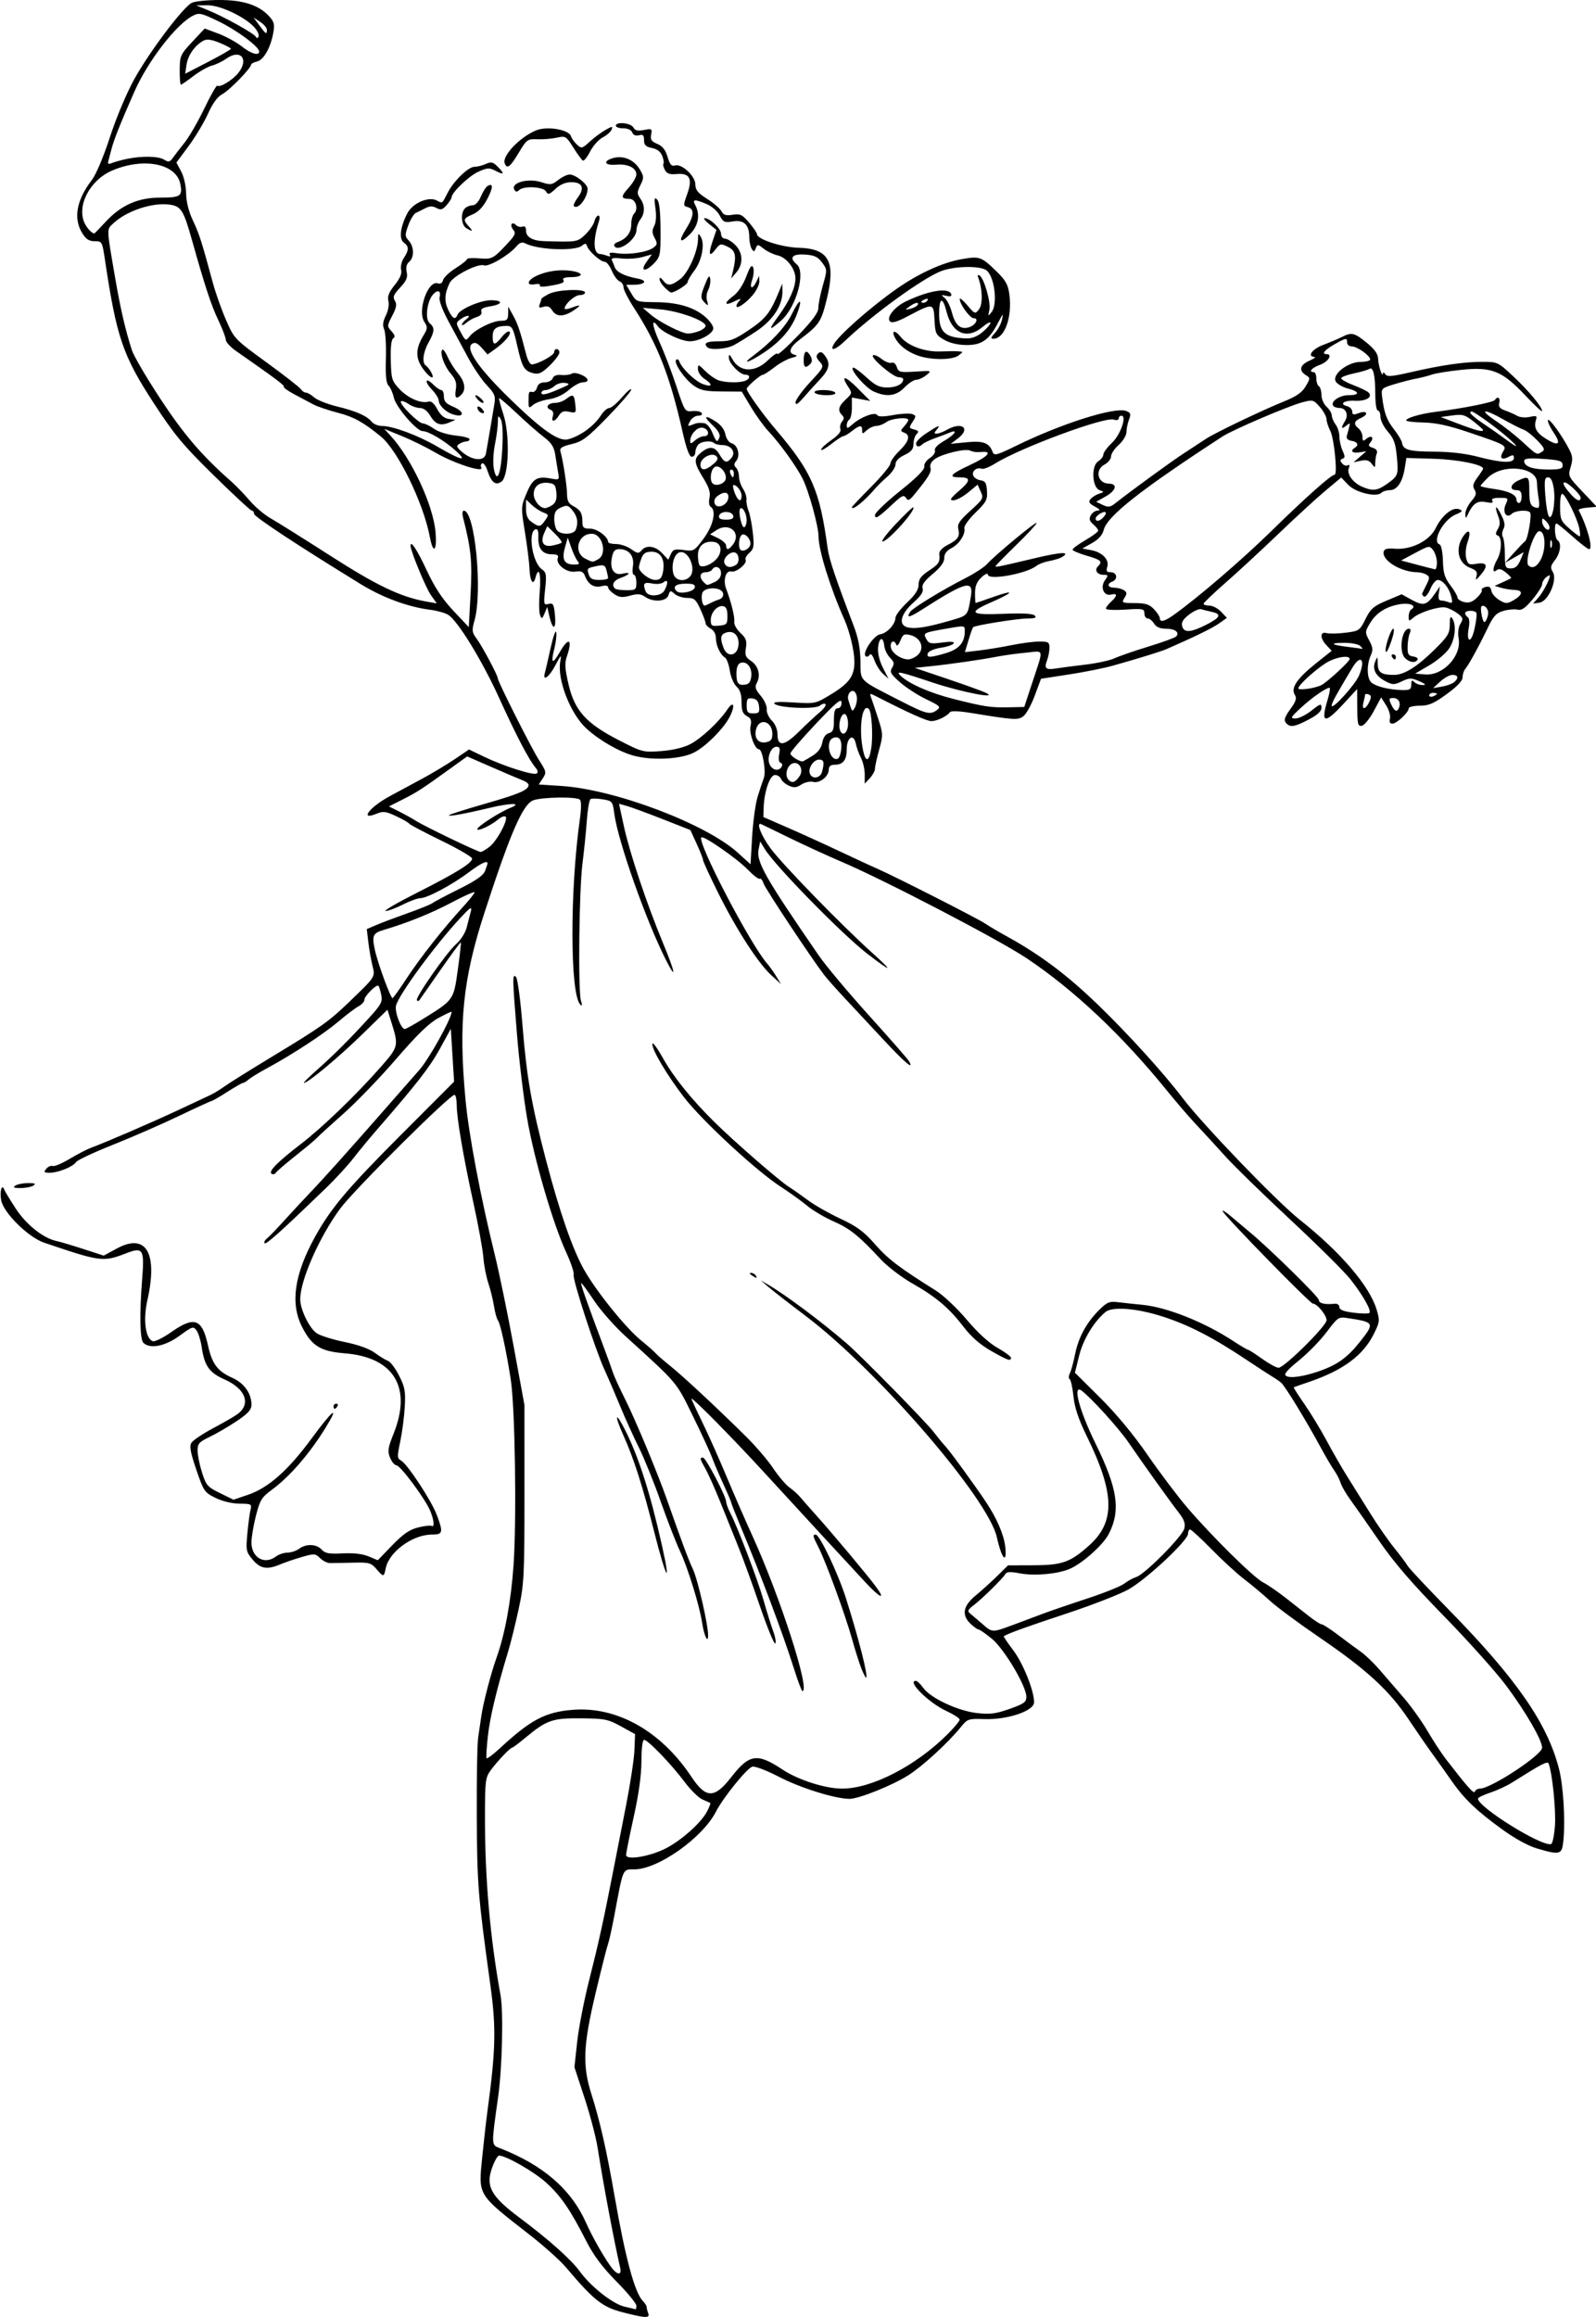
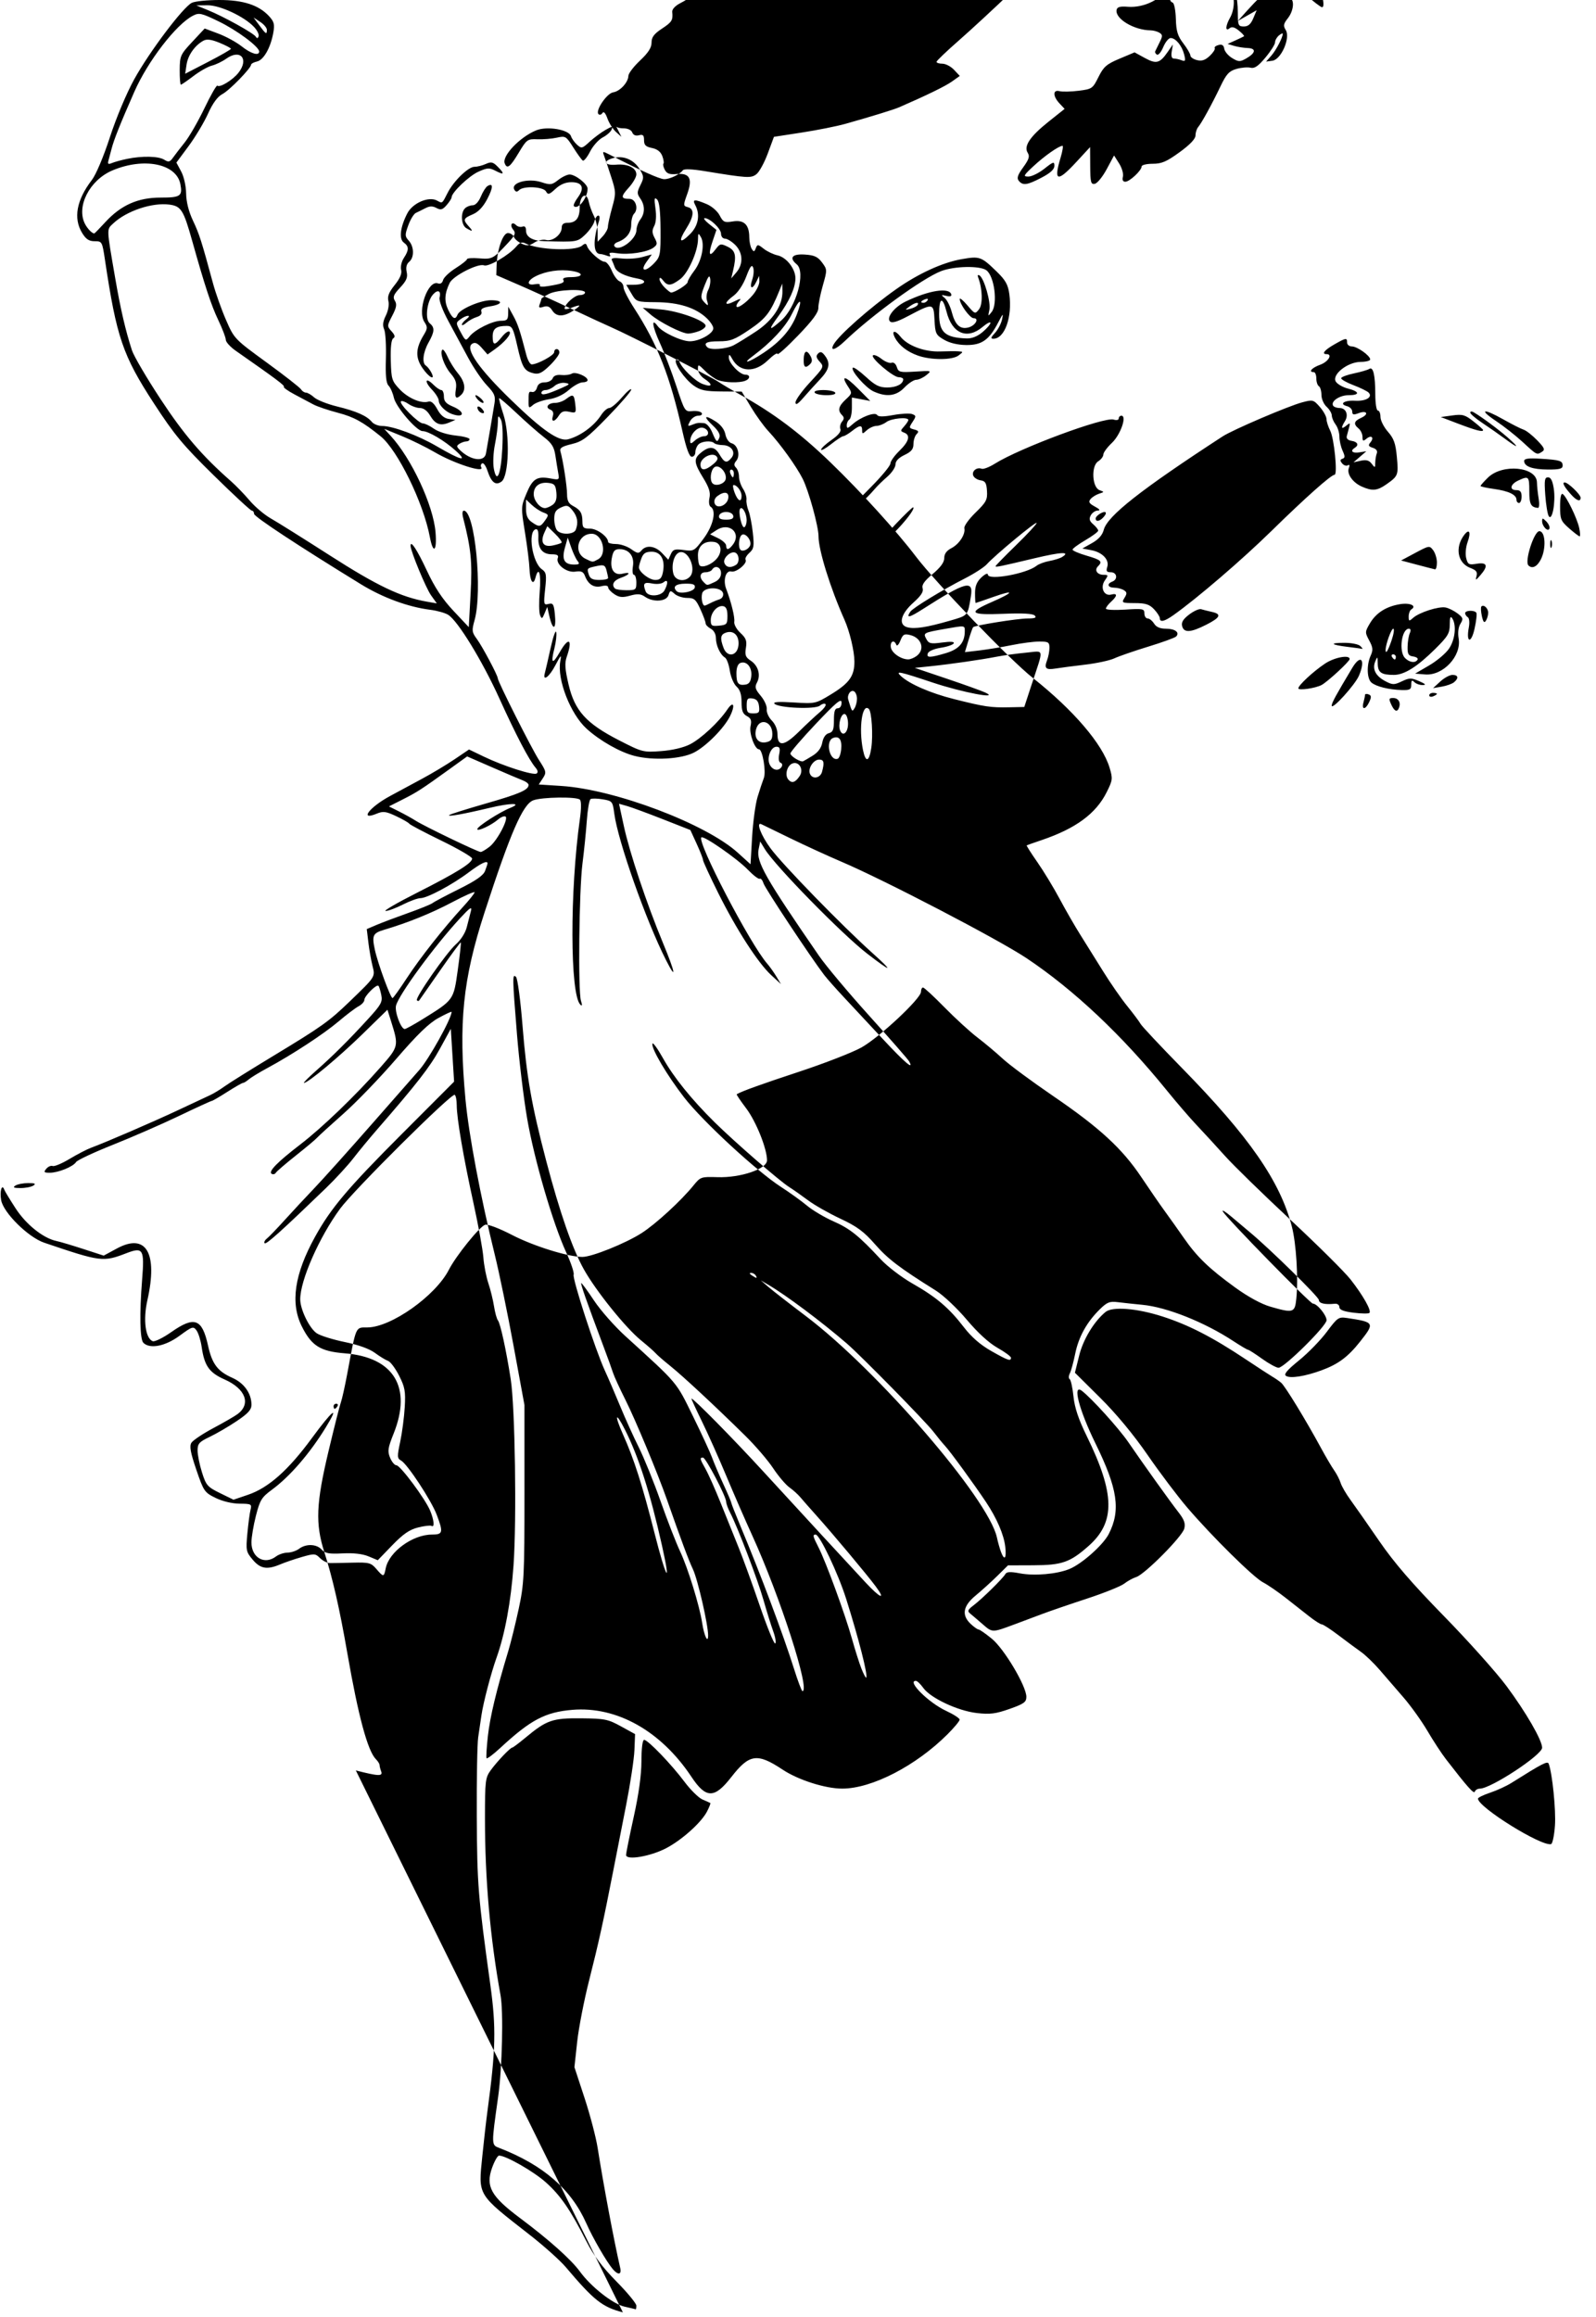
<svg xmlns="http://www.w3.org/2000/svg" xmlns:ns1="http://www.inkscape.org/namespaces/inkscape" xmlns:ns2="http://sodipodi.sourceforge.net/DTD/sodipodi-0.dtd" id="svg4136" version="1.1" ns1:version="0.91 r13725" width="583.125" height="846.562" viewBox="0 0 583.125 846.562" ns2:docname="ComicCharacter223.svg">
  <defs id="defs4140" />
  <ns2:namedview pagecolor="#ffffff" bordercolor="#666666" borderopacity="1" objecttolerance="10" gridtolerance="10" guidetolerance="10" ns1:pageopacity="0" ns1:pageshadow="2" ns1:window-width="1600" ns1:window-height="837" id="namedview4138" showgrid="false" ns1:zoom="0.79143595" ns1:cx="291.5625" ns1:cy="423.28125" ns1:window-x="-8" ns1:window-y="-8" ns1:window-maximized="1" ns1:current-layer="svg4136" />
-   <path style="fill:#000000" d="m 227.577,844.767 c -7.52,-1.937 -10.557,-4.342 -20.858,-16.516 -2.062,-2.438 -7.969,-7.726 -13.125,-11.752 -19.432,-15.173 -18.842,-14.193 -17.367,-28.845 0.554,-5.499 1.405,-12.951 1.893,-16.56 3.016,-22.349 3.196,-30.319 1.034,-45.938 -4.51,-32.579 -4.831,-36.559 -4.955,-61.406 -0.068,-13.664 0.163,-26.742 0.514,-29.062 0.351,-2.32 0.881,-5.906 1.178,-7.969 0.667,-4.624 3.495,-15.438 5.518,-21.094 3.09,-8.642 5.283,-20.55 6.215,-33.75 1.18,-16.707 0.564,-57.785 -1.019,-67.969 -1.654,-10.64 -3.778,-20.41 -4.683,-21.537 -0.425,-0.529 -1.069,-2.861 -1.431,-5.181 -0.362,-2.32 -1.297,-6.117 -2.077,-8.438 -0.78,-2.32 -1.594,-6.539 -1.809,-9.375 -0.215,-2.836 -1.826,-11.695 -3.579,-19.688 -3.708,-16.904 -6.151,-31.169 -6.151,-35.92 0,-1.839 -0.333,-3.55 -0.74,-3.802 -1.149,-0.71 -36.838,34.75 -41.865,41.597 -7.641,10.407 -14.582,26.168 -14.582,33.113 0,3.72 3.397,10.675 6.069,12.425 1.341,0.878 5.947,2.314 10.236,3.191 4.928,1.007 8.97,2.461 10.981,3.95 1.75,1.296 3.903,2.61 4.785,2.919 0.881,0.31 2.706,2.741 4.055,5.402 2.131,4.205 2.401,5.715 2.062,11.528 -0.215,3.679 -0.962,9.369 -1.66,12.643 -1.157,5.427 -1.128,6.033 0.325,6.846 2.311,1.294 11.009,14.511 13.004,19.762 2.478,6.522 2.296,7.281 -1.748,7.281 -7.038,0 -15.665,6.3 -16.869,12.318 -0.656,3.282 -0.804,3.292 -3.437,0.231 -1.929,-2.242 -2.66,-2.436 -8.627,-2.288 -3.586,0.089 -7.331,0.158 -8.322,0.152 -0.992,-0.006 -2.615,-0.823 -3.608,-1.815 -1.7,-1.7 -2.088,-1.724 -6.635,-0.41 -2.656,0.767 -6.215,1.981 -7.908,2.697 -4.826,2.041 -7.264,1.625 -10.078,-1.72 -2.398,-2.85 -2.508,-3.391 -1.937,-9.529 0.333,-3.579 0.852,-7.493 1.154,-8.697 0.518,-2.066 0.292,-2.192 -4.005,-2.228 -2.731,-0.023 -6.244,-0.868 -8.774,-2.109 -4.042,-1.984 -4.336,-2.414 -7.023,-10.28 -2.137,-6.257 -2.567,-8.598 -1.809,-9.844 0.547,-0.899 4.166,-3.322 8.042,-5.384 3.876,-2.062 7.882,-4.383 8.902,-5.156 4.913,-3.724 2.812,-9.237 -4.804,-12.605 -5.626,-2.488 -7.377,-4.969 -8.381,-11.878 -0.346,-2.38 -1.189,-5.093 -1.874,-6.029 -1.172,-1.602 -1.539,-1.487 -6.237,1.961 -5.221,3.833 -10.825,4.917 -13.191,2.551 -1.272,-1.272 -1.45,-10.598 -0.443,-23.219 0.875,-10.96 0.334,-11.858 -5.729,-9.521 -8.555,3.297 -9.345,3.197 -30.058,-3.825 -5.825,-1.975 -14.885,-10.921 -15.724,-15.525 -0.596,-3.276 0.284,-6.231 1.145,-3.842 0.205,0.57 2.076,3.657 4.158,6.86 3.819,5.877 10.096,10.884 14.9,11.886 1.289,0.269 5.7,1.58 9.802,2.915 l 7.459,2.426 4.837,-2.617 c 10.672,-5.773 15.021,1.65 11.111,18.965 -1.603,7.099 -0.711,13.888 1.959,14.913 0.726,0.279 3.781,-1.22 6.788,-3.33 8.477,-5.946 11.255,-4.927 13.425,4.924 1.479,6.715 3.498,9.406 8.822,11.761 4.351,1.925 7.046,5.698 7.046,9.866 0,1.823 -1.219,3.175 -5.391,5.977 -2.965,1.992 -7.395,4.576 -9.844,5.744 -3.886,1.852 -4.453,2.489 -4.453,5.003 0,1.584 0.726,5.183 1.613,7.997 1.486,4.714 2.001,5.306 6.561,7.543 l 4.949,2.427 5.327,-1.811 c 7.45,-2.532 14.704,-8.966 23.263,-20.63 7.607,-10.368 10.357,-12.509 5.15,-4.011 -5.837,9.527 -13.141,17.983 -19.678,22.783 -3.784,2.779 -4.393,3.766 -5.867,9.518 -0.905,3.53 -1.641,7.934 -1.637,9.788 0.013,5.549 4.785,8.261 8.969,5.097 1.001,-0.757 2.899,-1.39 4.219,-1.406 1.319,-0.016 3.218,-0.649 4.219,-1.406 2.518,-1.904 6.382,-1.772 8.241,0.283 1.272,1.406 2.668,1.661 7.665,1.402 3.97,-0.206 7.289,0.176 9.477,1.09 l 3.367,1.407 5.284,-5.461 c 3.985,-4.118 6.308,-5.717 9.447,-6.504 2.289,-0.574 4.504,-0.833 4.922,-0.574 1.17,0.723 0.902,-2.174 -0.515,-5.565 -1.808,-4.327 -10.912,-16.576 -12.32,-16.576 -0.648,0 -1.69,-1.238 -2.317,-2.752 -0.99,-2.391 -0.821,-3.549 1.293,-8.832 6.769,-16.921 0.088,-27.892 -17.857,-29.323 -8.937,-0.713 -12.147,-2.731 -15.707,-9.876 -4.232,-8.493 -2.664,-19.091 4.83,-32.655 5.812,-10.519 11.874,-17.704 31.638,-37.5 l 19.188,-19.219 -0.599,-9.653 -0.599,-9.653 -4.023,7.349 c -3.632,6.635 -8.438,12.806 -23.097,29.66 -2.639,3.034 -6.465,7.675 -8.504,10.312 -2.038,2.638 -6.546,7.539 -10.017,10.89 -16.045,15.494 -21.819,20.689 -22.374,20.134 -0.33,-0.33 0.032,-1.1 0.805,-1.711 0.773,-0.611 3.684,-3.635 6.47,-6.72 2.786,-3.085 7.684,-8.352 10.885,-11.703 3.201,-3.352 12.663,-13.898 21.026,-23.438 8.363,-9.539 16.141,-18.398 17.284,-19.688 C 156.738,386.911 165,372.062 165,369.671 c 0,-0.222 -2.163,0.781 -4.807,2.229 -3.492,1.912 -7.72,6.011 -15.456,14.984 -5.857,6.794 -14.557,15.816 -19.334,20.049 -4.777,4.233 -9.107,8.184 -9.622,8.78 -0.516,0.596 -3.969,3.488 -7.674,6.427 -3.705,2.939 -7.004,5.776 -7.33,6.305 -0.327,0.529 -1.018,0.699 -1.537,0.378 -1.304,-0.806 2.07,-4.259 10.448,-10.693 8.064,-6.193 20.249,-17.914 29.252,-28.138 6.773,-7.692 6.796,-7.792 3.946,-16.879 l -1.327,-4.232 -9.139,8.924 c -8.544,8.343 -19.902,17.821 -21.357,17.821 -0.353,0 1.619,-1.993 4.382,-4.428 6.185,-5.452 11.853,-11.088 18.982,-18.873 4.831,-5.276 5.389,-6.287 4.879,-8.838 -0.317,-1.584 -0.784,-3.089 -1.039,-3.343 -0.696,-0.696 -5.143,3.752 -5.143,5.144 0,0.665 -0.949,1.714 -2.109,2.331 -1.16,0.616 -4.43,3.09 -7.266,5.496 -5.425,4.604 -16.898,12.123 -25.998,17.04 -2.974,1.607 -6.074,3.495 -6.888,4.196 -0.814,0.701 -1.755,1.275 -2.091,1.275 -0.336,0 -2.919,1.477 -5.741,3.281 -2.821,1.805 -5.358,3.281 -5.637,3.281 -0.279,0 -5.678,2.475 -11.998,5.501 -6.32,3.026 -17.186,7.769 -24.147,10.54 -6.961,2.771 -13.016,5.609 -13.455,6.306 -1.067,1.692 -6.505,3.903 -9.598,3.903 -2.138,0 -2.319,-0.204 -1.286,-1.449 0.661,-0.797 1.714,-1.253 2.339,-1.013 0.625,0.24 3.405,-0.929 6.178,-2.598 2.773,-1.669 6.307,-3.501 7.853,-4.072 5.4,-1.992 22.573,-9.414 31.875,-13.777 5.156,-2.418 10.43,-4.889 11.719,-5.491 1.289,-0.602 3.609,-2.017 5.156,-3.146 1.547,-1.129 9.562,-6.137 17.812,-11.13 17.785,-10.763 20.338,-12.582 27.947,-19.919 9.48,-9.14 9.332,-8.908 8.299,-13.016 -0.499,-1.985 -1.173,-5.812 -1.496,-8.506 l -0.589,-4.897 3.545,-1.511 c 1.95,-0.831 7.131,-2.785 11.513,-4.341 4.383,-1.556 8.426,-3.202 8.986,-3.656 0.559,-0.454 4.904,-2.758 9.655,-5.119 6.205,-3.083 8.889,-4.953 9.53,-6.637 0.49,-1.29 0.892,-2.528 0.892,-2.753 0,-1.198 -2.486,-0.007 -6.837,3.273 -5.974,4.505 -15.213,9.444 -17.664,9.444 -0.996,0 -3.892,1.055 -6.436,2.344 -2.544,1.289 -5.377,2.342 -6.297,2.341 -0.919,-0.002 4.234,-2.993 11.453,-6.647 14.443,-7.311 20.156,-10.853 20.156,-12.497 0,-0.594 -5.075,-3.551 -11.278,-6.57 -6.203,-3.02 -11.471,-5.803 -11.707,-6.184 -0.236,-0.381 -2.388,-1.614 -4.782,-2.74 -3.728,-1.752 -4.745,-1.885 -7.073,-0.92 -6.527,2.704 -2.744,-2.322 4.841,-6.43 2.836,-1.536 8.109,-4.38 11.719,-6.319 3.609,-1.939 8.944,-5.138 11.854,-7.107 l 5.291,-3.581 5.49,2.64 c 7.103,3.416 17.969,6.89 19.19,6.135 0.608,-0.376 0.475,-1.149 -0.369,-2.137 -2.394,-2.802 -7.113,-11.829 -13.237,-25.318 -6.256,-13.779 -15.165,-28.329 -18.69,-30.523 -1.116,-0.695 -4.058,-1.52 -6.537,-1.834 -8.124,-1.028 -17.369,-4.435 -25.378,-9.352 -22.942,-14.083 -38.986,-24.652 -39.002,-25.693 -0.01,-0.645 -0.376,-1.172 -0.814,-1.172 -0.438,0 -6.702,-5.801 -13.92,-12.891 C 66.823,162.599 63.739,158.887 56.225,147.352 44.858,129.899 42.578,123.213 38.347,94.922 37.352,88.266 37.274,88.125 34.589,88.125 c -2.087,0 -3.185,-0.727 -4.599,-3.047 C 26.737,79.744 27.973,73.038 33.546,65.777 35.086,63.77 37.841,57.239 40.177,50.055 42.465,43.021 46.254,34.002 49.04,28.962 54.642,18.824 66.955,2.5 70.122,1.012 71.307,0.455 75.807,0 80.123,0 c 8.754,0 14.413,1.839 18.175,5.908 1.835,1.985 2.098,2.984 1.572,5.972 -0.968,5.492 -3.505,10.011 -5.94,10.582 -1.191,0.279 -2.172,0.795 -2.18,1.147 -0.032,1.317 -7.944,9.434 -10.486,10.757 -1.771,0.922 -3.509,3.29 -5.267,7.177 -1.443,3.191 -4.633,8.514 -7.088,11.83 l -4.465,6.028 1.74,3.23 c 0.999,1.855 1.772,5.275 1.816,8.034 0.049,3.097 0.942,6.636 2.514,9.96 2.309,4.883 3.09,7.329 7.317,22.92 0.971,3.582 3.115,9.608 4.765,13.391 2.974,6.822 3.094,6.947 14.811,15.479 6.497,4.731 12.15,9.146 12.562,9.812 0.412,0.666 1.229,1.211 1.815,1.211 0.586,0 1.936,0.785 3,1.744 1.064,0.959 4.842,2.455 8.393,3.324 7.091,1.735 10.845,3.404 12.709,5.651 0.67,0.807 2.35,1.468 3.734,1.468 3.918,0 13.165,3.443 20.043,7.462 8.886,5.193 11.508,5.774 6.743,1.495 -4.045,-3.633 -9.901,-7.083 -12.022,-7.083 -2.173,0 -9.736,-8.81 -10.484,-12.212 -0.381,-1.733 -1.25,-3.708 -1.932,-4.391 -0.892,-0.892 -1.167,-3.674 -0.978,-9.897 0.144,-4.761 -0.14,-9.567 -0.632,-10.68 -0.642,-1.453 -0.47,-2.874 0.612,-5.042 0.87,-1.743 1.264,-3.979 0.934,-5.294 -0.423,-1.684 0.177,-3.207 2.301,-5.85 1.959,-2.438 2.706,-4.208 2.35,-5.571 -0.288,-1.1 0.159,-3.036 0.993,-4.31 1.916,-2.924 1.911,-4.226 -0.024,-5.641 -1.817,-1.329 -1.286,-5.681 1.305,-10.688 1.939,-3.747 7.786,-6.277 10.79,-4.67 2.074,1.11 1.86,1.264 3.939,-2.823 2.199,-4.322 7.541,-9.495 9.804,-9.495 1.024,0 2.89,-0.468 4.147,-1.041 1.917,-0.874 2.602,-0.723 4.263,0.938 2.698,2.698 2.483,3.225 -0.653,1.603 -2.349,-1.215 -3.03,-1.183 -6.336,0.298 -3.436,1.538 -9.782,7.599 -9.782,9.342 0,0.419 -0.814,1.7 -1.81,2.848 -1.489,1.717 -2.15,1.905 -3.728,1.06 -1.409,-0.754 -2.485,-0.734 -4.05,0.078 -1.172,0.608 -2.735,1.383 -3.472,1.723 -0.738,0.34 -1.979,2.367 -2.758,4.504 -1.294,3.549 -1.279,4.037 0.17,5.638 1.981,2.189 2.052,6.145 0.138,7.733 -0.962,0.798 -1.262,2.047 -0.895,3.72 0.433,1.973 -0.086,3.203 -2.4,5.68 -2.41,2.579 -2.763,3.465 -1.922,4.812 0.801,1.282 0.588,2.5 -0.953,5.456 -1.926,3.695 -1.934,3.861 -0.267,5.702 1.228,1.357 1.405,2.089 0.624,2.572 -0.71,0.439 -1.026,3.249 -0.9,8.027 0.18,6.885 0.386,7.557 3.238,10.582 3.093,3.282 7.917,5.342 10.55,4.506 0.95,-0.301 2.051,0.654 3.189,2.766 1.167,2.167 2.545,3.34 4.196,3.57 l 2.458,0.343 -2.309,0.974 c -3.186,1.344 -5.056,0.655 -6.957,-2.563 -1.019,-1.725 -2.396,-2.746 -3.704,-2.746 -1.145,0 -3.047,-0.676 -4.226,-1.502 -1.179,-0.826 -2.406,-1.24 -2.726,-0.92 -0.806,0.806 6.406,8.047 8.014,8.047 0.718,0 2.534,0.875 4.035,1.943 1.575,1.122 4.907,2.168 7.879,2.475 2.832,0.292 5.15,0.894 5.15,1.338 0,0.443 -0.527,0.813 -1.172,0.821 -0.645,0.007 -1.768,0.391 -2.496,0.852 -1.138,0.721 -1.135,1.026 0.019,2.181 3.906,3.906 9.027,4.654 9.628,1.405 0.56,-3.025 2.544,-14.68 3.125,-18.361 0.417,-2.637 -0.017,-3.665 -2.771,-6.562 -1.796,-1.889 -4.858,-6.389 -6.805,-9.998 -1.947,-3.609 -5.21,-9.651 -7.251,-13.427 -2.171,-4.016 -3.515,-7.614 -3.238,-8.671 0.645,-2.465 -0.665,-3.054 -2.405,-1.083 -2.238,2.534 -2.992,9.008 -1.22,10.479 1.929,1.601 1.844,3.058 -0.413,7.077 -2.015,3.588 -2.453,7.501 -0.943,8.434 0.513,0.317 1.371,1.397 1.908,2.399 1.746,3.262 -0.767,2.015 -3.224,-1.6 -2.585,-3.805 -2.453,-7.118 0.476,-11.948 1.464,-2.414 1.495,-2.946 0.278,-4.803 -2.684,-4.097 1.346,-15.494 4.985,-14.098 0.846,0.325 1.556,-0.143 1.835,-1.208 0.25,-0.956 2.32,-2.917 4.601,-4.359 2.281,-1.441 4.146,-2.92 4.146,-3.285 0,-0.365 2.004,-0.502 4.453,-0.304 4.755,0.384 5.123,0.189 10.459,-5.557 2.71,-2.918 3.009,-3.661 1.976,-4.906 -1.42,-1.711 -0.479,-3.2 1.054,-1.667 0.57,0.57 1.618,0.813 2.328,0.54 0.841,-0.323 1.292,0.182 1.292,1.447 0,2.369 2.355,3.742 6.632,3.866 12.025,0.35 12.159,0.329 15.028,-2.421 1.531,-1.467 3.025,-3.628 3.319,-4.802 0.295,-1.174 0.941,-2.135 1.435,-2.135 0.508,0 0.605,0.918 0.222,2.109 -2.271,7.081 -2.065,11.953 0.507,11.953 0.455,0 1.564,0.283 2.465,0.628 1.076,0.413 1.416,0.271 0.993,-0.413 -0.446,-0.721 0.355,-0.879 2.607,-0.514 4.172,0.677 11.041,-0.352 13.28,-1.989 1.53,-1.119 1.591,-1.556 0.5,-3.594 -0.962,-1.797 -0.997,-2.778 -0.157,-4.349 0.676,-1.264 0.848,-3.693 0.455,-6.445 -0.513,-3.597 -0.405,-4.204 0.583,-3.266 0.834,0.791 1.233,4.217 1.275,10.947 0.057,9.113 -0.096,9.964 -2.205,12.208 -3.258,3.468 -5.456,3.222 -2.929,-0.328 l 1.951,-2.74 -3.494,0.965 c -1.922,0.531 -5.321,0.759 -7.554,0.507 -2.827,-0.319 -3.905,-0.135 -3.55,0.604 0.28,0.584 0.756,1.748 1.058,2.588 0.649,1.804 3.587,3.265 8.368,4.162 3.874,0.727 2.792,2.241 -1.618,2.266 l -2.547,0.014 1.85,3.135 c 1.838,3.115 1.896,3.135 9.137,3.206 8.162,0.08 14.208,1.967 18.247,5.693 1.418,1.308 2.575,3.038 2.572,3.844 -0.007,1.94 -5.061,4.746 -8.545,4.746 -3.149,0 -10.111,-3.272 -11.76,-5.526 -2.445,-3.343 -2.027,-0.005 0.761,6.081 1.632,3.562 4.354,10.695 6.049,15.851 3.04,9.247 3.121,9.371 5.863,9.092 1.529,-0.156 3.054,0.161 3.389,0.703 0.35,0.566 -0.2,0.986 -1.288,0.986 -1.044,0 -2.383,0.908 -2.977,2.017 -0.955,1.784 -0.878,1.939 0.67,1.337 2.019,-0.785 2.123,-0.801 4.376,-0.652 0.988,0.065 2.257,1.473 3.059,3.392 1.546,3.7 1.845,3.901 2.656,1.787 0.368,-0.959 -0.482,-2.481 -2.372,-4.246 -3.639,-3.4 -3.197,-4.177 0.9,-1.583 1.96,1.241 3.274,2.962 3.633,4.759 0.329,1.643 1.289,3.005 2.306,3.271 2.216,0.579 3.246,4.49 1.679,6.377 -0.901,1.086 -0.927,1.697 -0.105,2.519 0.597,0.597 1.085,2.07 1.085,3.275 0,1.204 0.664,3.202 1.475,4.441 0.811,1.238 1.378,3.016 1.26,3.951 -0.119,0.935 0.213,2.755 0.737,4.044 0.524,1.289 1.235,4.904 1.58,8.033 0.548,4.973 0.39,5.904 -1.253,7.391 -1.034,0.936 -1.664,2.052 -1.399,2.48 0.812,1.314 -3.389,4.802 -5.211,4.325 -1.992,-0.521 -3.084,3.146 -1.877,6.301 1.828,4.777 3.232,10.487 2.965,12.063 -0.16,0.947 0.844,2.772 2.235,4.061 2.076,1.924 2.435,2.904 2.014,5.5 -0.424,2.615 -0.124,3.414 1.747,4.639 2.751,1.802 3.76,5.273 2.317,7.969 -0.901,1.684 -0.684,2.457 1.376,4.906 1.345,1.599 2.328,3.807 2.184,4.907 -0.144,1.102 0.676,2.938 1.825,4.088 1.24,1.24 2.087,3.241 2.087,4.929 0,4.756 2.4,4.503 7.798,-0.82 2.672,-2.635 6.105,-5.838 7.63,-7.118 1.525,-1.28 2.484,-2.616 2.132,-2.968 -0.352,-0.352 -1.287,-0.103 -2.079,0.554 -1.706,1.416 -15.007,0.861 -16.559,-0.691 -0.678,-0.678 1.463,-0.825 6.985,-0.48 7.876,0.491 8.023,0.46 13.578,-2.915 6.763,-4.108 8.642,-6.731 8.629,-12.042 -0.01,-3.765 -1.737,-11.013 -3.638,-15.267 -5.175,-11.58 -9.477,-25.409 -9.477,-30.469 0,-3.64 -3.557,-16.561 -5.777,-20.988 -2.284,-4.555 -8.244,-12.838 -12.554,-17.449 -1.687,-1.805 -4.564,-5.789 -6.393,-8.854 l -3.326,-5.572 -7.303,-0.053 c -6.036,-0.044 -7.82,-0.421 -10.284,-2.179 -3.368,-2.402 -7.441,-8.415 -6.373,-9.408 0.387,-0.36 0.906,-0.086 1.153,0.609 0.906,2.549 5.732,7.205 8.567,8.265 3.502,1.31 3.831,0.194 0.572,-1.942 C 256.055,137.523 255,135.94 255,134.851 c 0,-1.871 0.143,-1.838 2.578,0.601 1.418,1.42 3.555,2.954 4.749,3.409 2.5,0.953 7.773,1.09 9.94,0.258 1.902,-0.73 1.925,-2.243 0.034,-2.243 -2.002,0 -6.058,-4.237 -6.018,-6.286 0.026,-1.334 0.297,-1.207 1.305,0.613 2.68,4.839 8.245,5.015 12.986,0.41 1.919,-1.863 3.488,-2.901 3.488,-2.306 0,0.595 3.369,-2.415 7.486,-6.69 5.367,-5.572 7.477,-8.436 7.452,-10.116 -0.019,-1.289 0.713,-4.967 1.626,-8.172 1.636,-5.741 1.631,-5.867 -0.281,-8.438 -1.557,-2.093 -2.804,-2.666 -6.3,-2.895 -4.624,-0.303 -5.843,1.169 -2.953,3.567 3.408,2.828 -0.162,15.703 -5.704,20.568 -4.586,4.026 -4.825,3.585 -0.933,-1.717 3.957,-5.391 6.168,-10.321 6.168,-13.754 0,-3.464 -3.27,-7.655 -6.531,-8.371 -1.516,-0.333 -3.786,-1.416 -5.046,-2.407 -2.127,-1.673 -2.335,-1.687 -2.907,-0.196 -0.528,1.377 -0.741,1.409 -1.489,0.226 -0.48,-0.759 -0.879,-2.67 -0.887,-4.248 -0.023,-4.584 -1.932,-6.429 -5.973,-5.773 -3.094,0.502 -3.566,0.288 -4.85,-2.195 -0.802,-1.552 -2.894,-3.366 -4.796,-4.161 -4.457,-1.862 -5.284,-1.781 -4.115,0.404 1.861,3.477 1.136,7.54 -1.884,10.56 -3.758,3.758 -4.445,2.819 -1.432,-1.954 2.867,-4.542 3.076,-7.215 0.614,-7.859 -1.732,-0.453 -1.741,-0.629 -0.241,-4.799 2.028,-5.639 0.917,-7.736 -3.868,-7.305 -2.533,0.228 -3.566,-0.136 -4.305,-1.517 -0.535,-1 -0.765,-2.025 -0.511,-2.279 0.254,-0.254 0.061,-1.516 -0.428,-2.804 -0.591,-1.553 -1.862,-2.536 -3.776,-2.919 -2.273,-0.455 -2.886,-1.061 -2.886,-2.857 0,-1.813 -0.381,-2.18 -1.864,-1.792 -1.182,0.309 -2.076,-0.066 -2.444,-1.025 C 230.656,47.478 229.343,46.875 227.712,46.875 226.22,46.875 225,46.453 225,45.938 c 0,-1.581 5.463,-1.061 6.398,0.61 0.653,1.167 1.613,1.398 3.906,0.939 2.836,-0.567 3.01,-0.455 2.603,1.679 -0.349,1.828 0.098,2.508 2.231,3.392 1.893,0.784 2.986,2.166 3.762,4.758 0.84,2.804 1.47,3.533 2.71,3.14 2.464,-0.782 7.454,3.865 7.454,6.942 0,1.998 0.916,3.121 4.279,5.247 2.353,1.488 4.715,3.519 5.247,4.514 0.76,1.42 1.641,1.7 4.098,1.301 2.728,-0.443 3.499,-0.076 6.003,2.856 1.58,1.85 2.873,3.741 2.873,4.203 0,1.881 9.005,4.828 15.275,4.998 11.043,0.299 13.616,5.069 10.2,18.907 -2.026,8.207 -2.71,9.224 -9.821,14.61 -3.743,2.835 -4.441,4.975 -1.826,5.593 1.161,0.274 0.818,0.601 -1.172,1.116 -1.547,0.401 -4.37,1.945 -6.273,3.431 -1.903,1.486 -3.802,2.716 -4.219,2.732 -0.947,0.037 -5.914,4.36 -5.914,5.147 0,1.074 5.898,9.313 10.722,14.98 13.049,15.326 15.956,21.98 18.82,43.082 0.57,4.203 2.701,10.562 9.596,28.637 1.616,4.235 2.356,8.126 2.427,12.759 0.117,7.656 -1.013,6.533 14.662,14.565 9.468,4.852 10.83,5.185 13.349,3.271 1.43,-1.087 0.995,-1.513 -3.975,-3.888 -3.07,-1.467 -7.379,-4.255 -9.575,-6.196 -3.466,-3.062 -3.849,-3.765 -2.897,-5.324 0.899,-1.471 0.763,-2.129 -0.75,-3.642 -1.016,-1.016 -1.968,-2.981 -2.115,-4.368 -0.384,-3.605 -1.929,-3.123 -2.268,0.707 -0.175,1.967 0.517,4.822 1.765,7.285 l 2.052,4.05 -1.987,-1.775 c -1.093,-0.976 -2.498,-3.187 -3.121,-4.912 -0.733,-2.026 -1.383,-2.735 -1.836,-2.002 -0.386,0.624 -1.036,0.801 -1.444,0.393 -1.248,-1.248 3.05,-7.612 5.377,-7.961 2.479,-0.372 5.499,-3.64 5.545,-6 0.017,-0.897 1.93,-3.418 4.25,-5.602 3.022,-2.844 4.219,-4.704 4.219,-6.558 0,-1.981 0.88,-3.17 3.75,-5.07 3.72,-2.462 4.113,-3.099 3.808,-6.167 -0.094,-0.946 1.096,-2.233 2.939,-3.178 3.898,-1.997 4.654,-3.109 4.001,-5.878 -0.421,-1.787 0.421,-3.06 4.415,-6.676 4.693,-4.248 4.879,-4.591 3.785,-6.994 l -1.151,-2.527 -3.487,2.874 c -1.918,1.581 -4.34,2.862 -5.383,2.846 -1.53,-0.023 -1.115,-0.703 2.153,-3.529 4.302,-3.72 4.305,-4.88 0.013,-4.88 -4.2,0 -3.156,-1.201 3.906,-4.491 6.767,-3.153 8.506,-5.229 3.984,-4.755 -1.418,0.149 -3.126,-0.068 -3.795,-0.481 -1.551,-0.959 -10.326,1.109 -13.04,3.073 -1.289,0.932 -1.883,2.119 -1.575,3.145 0.463,1.543 -0.669,3.42 -5.948,9.861 -1.757,2.143 -2.24,2.329 -3.009,1.154 -0.765,-1.169 -1.503,-0.851 -4.47,1.926 -5.721,5.353 -6.835,6.06 -6.835,4.336 0,-0.804 4.122,-4.758 9.16,-8.787 6.151,-4.919 9.058,-7.845 8.849,-8.907 -0.176,-0.892 0.71,-2.251 2.033,-3.118 1.289,-0.845 2.126,-2.106 1.859,-2.801 -0.298,-0.777 0.988,-2.107 3.331,-3.445 3.759,-2.147 5.388,-4.447 2.19,-3.091 -0.902,0.382 -3.328,1.301 -5.391,2.041 -2.062,0.74 -4.151,1.738 -4.641,2.217 -1.253,1.227 -2.393,1.083 -2.379,-0.3 0.007,-0.645 1.588,-2.227 3.516,-3.516 4.564,-3.053 5.675,-3.476 4.092,-1.559 -1.091,1.321 -1.091,1.554 0,1.525 0.708,-0.018 2.341,-0.636 3.63,-1.373 5.568,-3.183 8.916,-0.511 3.984,3.179 l -2.578,1.929 5.839,-0.576 c 6.105,-0.603 8.251,0.206 9.5,3.581 0.531,1.433 1.514,1.168 8.696,-2.348 16.459,-8.058 35.88,-14.206 40.027,-12.672 1.723,0.637 1.879,1.094 1.084,3.183 -0.51,1.341 -0.927,3.396 -0.927,4.567 0,1.182 -1.25,3.241 -2.812,4.634 -1.547,1.378 -2.812,3.275 -2.812,4.215 0,0.94 -1.055,2.274 -2.344,2.964 -3.718,1.99 -2.589,6.959 1.591,7.007 3.284,0.037 2.613,2.523 -1.27,4.701 l -3.429,1.923 2.396,1.131 c 2.001,0.945 2.734,0.864 4.454,-0.487 6.395,-5.027 20.463,-15.267 25.321,-18.432 3.094,-2.015 6.68,-4.368 7.969,-5.228 3.171,-2.116 20.561,-10.451 28.319,-13.573 4.705,-1.893 6.739,-3.296 8.083,-5.573 1.752,-2.969 1.753,-3.069 0.041,-4.138 -2.635,-1.646 -2.12,-3.727 1.292,-5.22 1.676,-0.733 2.52,-1.367 1.875,-1.409 -2.8,-0.183 -0.801,-2.874 3.281,-4.416 2.449,-0.925 5.508,-2.223 6.797,-2.884 3.489,-1.79 4.572,-1.535 9.044,2.13 2.9,2.377 4.1,4.072 4.147,5.859 0.065,2.484 1.602,7.143 1.758,5.328 0.044,-0.516 0.432,-0.383 0.862,0.295 0.636,1.002 2.341,0.874 9.126,-0.685 11.529,-2.65 19.524,-3.814 26.252,-3.822 5.674,-0.007 5.766,0.036 11.48,5.384 5.648,5.286 10.457,11.09 10.457,12.622 0,0.425 -2.746,-2.138 -6.102,-5.695 -8.536,-9.048 -12.32,-10.565 -23.43,-9.394 -4.641,0.489 -9.492,1.271 -10.781,1.737 -1.289,0.466 -3.82,1.12 -5.625,1.452 -1.805,0.333 -5.448,1.265 -8.097,2.071 -4.592,1.399 -4.799,1.602 -4.458,4.376 0.751,6.108 1.665,8.647 4.337,12.056 1.518,1.937 2.858,4.186 2.977,4.997 0.375,2.555 2.643,3.17 11.803,3.202 5.755,0.02 11.394,0.683 15.938,1.873 8.699,2.28 13.125,2.427 13.125,0.436 0,-1.168 -0.368,-1.242 -1.955,-0.393 -2.489,1.332 -3.458,0.398 -2.003,-1.933 1.413,-2.263 1.143,-2.415 -12.448,-7.013 -7.44,-2.517 -12.073,-3.526 -16.634,-3.621 -3.477,-0.073 -6.324,-0.416 -6.328,-0.763 -0.01,-0.903 5.309,-2.452 10.774,-3.138 9.689,-1.216 21.123,-3.489 21.623,-4.298 0.968,-1.566 2.11,-0.849 1.621,1.019 -0.369,1.41 0.161,2.089 2.197,2.813 1.476,0.525 3.457,1.402 4.403,1.949 0.946,0.547 2.992,0.715 4.546,0.373 2.504,-0.55 2.76,-0.411 2.244,1.217 -0.862,2.714 0.199,4.64 3.773,6.848 4.537,2.804 5.59,1.92 2.732,-2.292 -1.344,-1.981 -2.294,-4.051 -2.111,-4.601 0.342,-1.025 5.133,5.579 7.826,10.785 1.22,2.359 1.313,3.568 0.487,6.324 -1.004,3.353 -0.936,3.497 4.267,8.988 l 5.287,5.581 -3.49,0.294 c -1.92,0.162 -3.336,0.584 -3.148,0.938 3.144,5.913 5.375,14.237 3.816,14.237 -0.47,0 -3.221,-2.109 -6.114,-4.688 -2.893,-2.578 -5.508,-4.688 -5.812,-4.688 -0.949,0 -0.603,5.483 0.385,6.094 1.558,0.963 1.056,4.753 -0.972,7.331 -1.606,2.042 -1.724,2.724 -0.743,4.295 1.77,2.834 -1.677,10.751 -4.875,11.198 l -2.316,0.324 1.93,-2.199 c 1.746,-1.989 4.163,-6.624 4.163,-7.983 0,-0.297 -0.633,-0.014 -1.406,0.628 -0.773,0.642 -1.406,1.773 -1.406,2.514 0,0.741 -1.582,3.24 -3.516,5.553 -2.638,3.156 -3.998,4.085 -5.448,3.721 -1.063,-0.267 -3.383,-0.068 -5.156,0.442 -2.668,0.767 -3.668,1.854 -5.797,6.301 -3.15,6.581 -6.899,13.424 -8.187,14.945 -0.527,0.623 -0.959,1.989 -0.959,3.036 0,1.254 -1.984,3.348 -5.813,6.133 -4.751,3.457 -6.548,4.229 -9.844,4.229 -2.217,0 -4.031,0.441 -4.031,0.98 0,1.464 -4.4,5.582 -5.963,5.582 -0.895,0 -1.195,-0.636 -0.876,-1.856 0.267,-1.021 -0.352,-3.179 -1.376,-4.796 l -1.862,-2.94 -2.696,5.021 c -1.483,2.762 -3.434,5.162 -4.336,5.334 -1.439,0.274 -1.646,-0.533 -1.683,-6.553 l -0.042,-6.866 -4.976,5.391 c -6.995,7.578 -8.431,7.21 -5.812,-1.492 0.723,-2.402 1.039,-4.366 0.703,-4.364 -1.302,0.007 -6.565,3.693 -10.526,7.372 -3.772,3.503 -3.948,3.852 -1.939,3.863 1.215,0.007 3.852,-1.289 5.859,-2.88 3.289,-2.605 3.651,-2.707 3.651,-1.036 0,1.274 -1.464,2.621 -4.67,4.298 -5.289,2.766 -6.838,2.984 -8.339,1.175 -0.807,-0.972 -0.432,-2.122 1.613,-4.945 2.125,-2.934 2.457,-4.007 1.64,-5.304 -1.531,-2.427 0.851,-5.965 7.673,-11.401 l 5.818,-4.635 -1.867,-1.988 c -2.483,-2.644 -2.481,-5.133 0.004,-4.483 1.029,0.269 4.161,0.203 6.96,-0.146 4.915,-0.614 5.163,-0.785 7.269,-5.016 1.879,-3.775 2.942,-4.701 7.686,-6.698 l 5.506,-2.317 3.747,2.053 c 4.195,2.298 5.473,1.96 8.355,-2.206 l 1.896,-2.74 -0.422,2.578 c -0.276,1.689 -0.008,2.578 0.778,2.578 0.66,0 1.93,0.28 2.823,0.623 1.393,0.534 1.526,0.235 0.941,-2.109 -0.803,-3.218 -3.103,-6.014 -4.947,-6.014 -0.72,0 -1.933,1.494 -2.696,3.319 -0.763,1.825 -1.803,3.062 -2.311,2.748 -0.508,-0.314 -0.792,-0.859 -0.631,-1.21 0.162,-0.351 0.887,-1.826 1.613,-3.277 1.141,-2.283 1.135,-2.755 -0.044,-3.501 -0.75,-0.474 -2.207,-0.871 -3.238,-0.882 -6.088,-0.064 -13.067,-4.264 -12.43,-7.482 0.211,-1.066 1.258,-1.356 4.089,-1.133 6.025,0.474 12.703,-2.902 14.95,-7.559 2.241,-4.645 6.163,-7.792 8.553,-6.862 1.456,0.567 1.259,0.86 -1.315,1.95 -4.553,1.929 -8.801,9.946 -5.8,10.946 0.558,0.186 1.086,2.858 1.172,5.938 0.127,4.52 0.654,6.248 2.735,8.969 1.418,1.853 2.578,3.849 2.578,4.435 0,0.586 1.078,1.336 2.396,1.667 1.76,0.442 2.996,0.037 4.659,-1.525 1.245,-1.169 2.07,-2.439 1.834,-2.821 -0.236,-0.382 0.386,-0.908 1.383,-1.169 1.286,-0.336 1.896,0.061 2.099,1.367 0.157,1.012 1.455,2.546 2.883,3.409 2.332,1.408 2.851,1.425 5.081,0.167 3.544,-1.998 3.815,-3.725 0.603,-3.838 -1.461,-0.051 -3.711,-0.409 -5,-0.795 l -2.344,-0.701 2.812,-1.27 c 1.547,-0.699 2.978,-1.385 3.18,-1.526 0.202,-0.141 -0.642,-1.073 -1.875,-2.073 -1.603,-1.299 -2.576,-1.54 -3.414,-0.846 -1.626,1.347 -1.491,-0.928 0.234,-3.946 1.665,-2.912 1.806,-8.137 0.234,-8.706 -0.933,-0.338 -0.936,-0.825 -0.011,-2.391 0.824,-1.396 0.892,-2.673 0.234,-4.402 -1.582,-4.161 -1.018,-4.765 0.913,-0.977 1.37,2.688 1.598,4.058 0.894,5.374 -0.52,0.971 -0.618,2.285 -0.217,2.919 0.4,0.634 0.736,3.473 0.746,6.309 0.017,4.773 0.181,5.156 2.208,5.156 1.57,0 2.542,-0.839 3.438,-2.969 l 1.248,-2.969 -3.438,1.958 -3.438,1.958 3.281,-3.656 c 1.805,-2.011 3.658,-3.938 4.118,-4.283 0.952,-0.712 2.458,-9.357 1.817,-10.428 -0.669,-1.117 -5.448,-0.815 -6.685,0.422 -1.944,1.944 -3.566,-0.543 -2.245,-3.443 1.044,-2.291 0.97,-2.369 -2.237,-2.369 -2.271,0 -3.105,0.342 -2.647,1.084 0.482,0.779 -0.201,0.91 -2.431,0.464 -3.134,-0.627 -4.791,0.599 -6.734,4.983 -0.475,1.072 -0.654,0.914 -0.703,-0.619 -0.036,-1.131 0.937,-3.223 2.163,-4.649 1.774,-2.063 2.02,-2.927 1.203,-4.235 -0.808,-1.293 -0.584,-2.242 1.052,-4.454 1.143,-1.546 2.078,-3.004 2.078,-3.24 0,-1.487 -9.282,-3.349 -18,-3.609 l -10.032,-0.3 -0.605,3.772 c -0.809,5.043 -2.807,7.991 -5.416,7.991 -1.174,0 -2.56,0.425 -3.079,0.944 -1.786,1.786 -9.419,-0.034 -12.166,-2.902 l -2.546,-2.657 -5.719,4.775 c -3.145,2.626 -10.828,9.676 -17.074,15.667 -6.245,5.99 -14.969,14.056 -19.387,17.923 -4.417,3.867 -8.062,7.348 -8.098,7.734 -0.037,0.387 0.915,0.703 2.114,0.703 1.199,0 3.126,1.006 4.281,2.236 l 2.1,2.236 -2.863,2.039 c -2.384,1.697 -9.211,5.029 -19.292,9.414 -1.972,0.858 -10.234,3.401 -19.688,6.06 -3.094,0.87 -10.223,2.292 -15.843,3.159 l -10.218,1.577 -2.258,6.093 c -1.242,3.351 -3.101,6.746 -4.131,7.543 -1.984,1.536 -3.244,1.462 -18.936,-1.109 -4.616,-0.756 -7.562,-0.868 -7.969,-0.302 -1.076,1.499 -4.72,3.242 -6.779,3.242 -1.651,0 -8.344,-3.004 -19.989,-8.972 -2.487,-1.275 -2.638,-1.254 -2.047,0.282 0.351,0.912 1.508,4.349 2.571,7.638 1.851,5.725 1.868,6.214 0.407,11.47 -0.84,3.02 -1.526,6.147 -1.526,6.95 0,0.803 -0.844,2.365 -1.875,3.472 l -1.875,2.013 0,-3.382 c 0,-1.86 -0.616,-4.576 -1.369,-6.036 -0.753,-1.46 -1.601,-3.799 -1.885,-5.199 -0.783,-3.863 -3.309,-2.345 -3.309,1.989 0,3.982 -1.335,5.712 -4.406,5.712 -1.471,0 -2.156,0.55 -2.156,1.73 0,2.541 -3.307,5.167 -5.713,4.538 -1.121,-0.293 -3.035,0.132 -4.288,0.953 -1.807,1.184 -2.732,1.269 -4.595,0.42 -1.282,-0.584 -2.576,-1.699 -2.874,-2.477 -0.299,-0.778 -1.287,-1.414 -2.196,-1.414 -1.855,0 -3.958,6.067 -4.136,11.932 l -0.104,3.436 8.438,3.665 c 4.641,2.016 13.289,5.952 19.219,8.747 5.93,2.795 12.444,5.809 14.477,6.697 6.246,2.73 36.382,18.064 38.916,19.801 1.314,0.901 4.92,3.032 8.014,4.736 12.083,6.655 21.913,14.033 33.116,24.856 11.092,10.716 24.077,25.023 31.087,34.253 7.422,9.772 34.297,37.689 42.672,44.326 14.953,11.85 25.514,24.186 28.12,32.847 1.212,4.027 1.152,4.543 -1.049,8.959 -3.911,7.848 -11.283,13.277 -23.79,17.521 -2.836,0.962 -5.282,1.82 -5.436,1.907 -0.154,0.087 1.594,2.844 3.886,6.128 2.291,3.283 5.97,9.345 8.175,13.47 2.205,4.125 5.607,10.031 7.561,13.125 1.954,3.094 5.698,9.09 8.32,13.326 2.622,4.235 6.575,9.931 8.783,12.656 2.208,2.726 4.404,5.661 4.879,6.523 0.475,0.862 7.252,8.088 15.059,16.058 24.673,25.186 35.92,41.401 40.216,57.981 1.606,6.197 2.39,18.853 1.632,26.347 -0.523,5.172 -1.096,5.348 -9.492,2.92 -3.3,-0.954 -8.159,-3.605 -12.875,-7.025 -9.491,-6.881 -13.913,-11.142 -18.675,-17.994 -2.062,-2.968 -5.2,-7.383 -6.972,-9.813 -1.772,-2.429 -5.619,-8.005 -8.548,-12.39 -7.039,-10.536 -15.28,-18.124 -32.303,-29.743 -7.728,-5.275 -15.996,-11.392 -18.372,-13.594 -2.376,-2.202 -6.534,-5.691 -9.239,-7.753 -2.705,-2.062 -8.124,-7.02 -12.041,-11.016 -3.917,-3.996 -7.458,-7.266 -7.87,-7.266 -0.412,0 -0.749,0.706 -0.749,1.57 0,2.461 -15.227,16.692 -21.762,20.338 -3.242,1.809 -13.488,5.794 -22.769,8.857 -14.112,4.656 -21.081,7.173 -22.793,8.234 -0.161,0.1 1.381,2.394 3.427,5.097 3.647,4.818 7.648,14.776 7.648,19.032 0,3.15 -9.631,6.429 -18.081,6.156 -5.986,-0.194 -6.247,-0.104 -8.756,2.993 -4.572,5.644 -13.8,14.118 -19.002,17.449 -5.876,3.762 -18.208,8.719 -21.639,8.698 -5.232,-0.032 -17.83,-3.963 -25.621,-7.994 -4.762,-2.464 -8.948,-4.052 -9.891,-3.753 -2.011,0.638 -10.667,11.367 -13.24,16.412 -4.859,9.524 -21.059,21.013 -29.744,21.094 -4.478,0.042 -4.056,-0.925 -7.394,16.912 -0.869,4.641 -1.92,9.356 -2.337,10.479 -0.417,1.123 -2.447,9.149 -4.513,17.837 -4.545,19.119 -4.848,26.416 -1.53,36.841 3.095,9.723 5.553,20.527 8.425,37.031 3.991,22.934 7.42,35.635 10.432,38.647 0.732,0.732 1.33,1.688 1.33,2.124 0,0.437 0.256,1.461 0.569,2.277 0.722,1.883 -0.939,1.826 -9.243,-0.313 z M 232.5,842.307 c 0,-0.794 -3.27,-4.76 -7.266,-8.813 -5.165,-5.24 -8.349,-9.498 -11.013,-14.729 -5.866,-11.52 -9.326,-16.559 -14.706,-21.416 -4.426,-3.996 -14.632,-9.846 -17.18,-9.848 -0.52,-4e-4 -1.66,1.988 -2.534,4.418 -2.45,6.812 -0.434,10.458 10.155,18.371 10.599,7.92 18.718,15.169 21.926,19.576 4.062,5.58 12.057,11.864 16.311,12.821 2.11,0.475 3.942,0.908 4.071,0.963 0.129,0.055 0.234,-0.549 0.234,-1.343 z m -5.904,-13.791 c -2.296,-10.046 -6.136,-30.475 -8.237,-43.828 -0.609,-3.867 -2.767,-12.087 -4.795,-18.265 l -3.689,-11.234 1.003,-9.223 c 0.552,-5.073 2.521,-15.205 4.376,-22.516 3.457,-13.628 5.194,-21.511 8.715,-39.543 1.107,-5.672 3.27,-16.7 4.806,-24.507 1.536,-7.807 2.897,-16.824 3.025,-20.038 l 0.232,-5.844 -5.156,-2.839 c -4.722,-2.6 -5.945,-2.847 -14.531,-2.931 -10.489,-0.102 -12.605,0.631 -20.324,7.045 -2.413,2.005 -4.595,3.645 -4.85,3.645 -0.722,0 -5.538,5.059 -7.873,8.272 -1.975,2.717 -2.109,3.841 -2.109,17.653 0,22.21 1.89,43.65 5.69,64.544 1.091,6.002 0.613,26.569 -0.862,37.031 -2.53,17.944 -2.537,17.635 0.446,18.788 15.98,6.181 26.257,15.089 31.757,27.526 2.373,5.366 7.393,14.045 9.678,16.732 1.939,2.281 3.276,2.049 2.7,-0.469 z m 16.825,-153.328 c 5.761,-3.021 12.818,-9.364 14.902,-13.395 0.826,-1.598 1.366,-2.991 1.199,-3.097 -0.167,-0.105 -1.456,-0.687 -2.865,-1.292 -1.409,-0.605 -4.362,-3.511 -6.562,-6.458 -4.766,-6.384 -13.366,-15.322 -14.741,-15.322 -0.599,0 -0.984,2.998 -0.994,7.734 -0.01,5.084 -0.974,12.067 -2.812,20.377 -1.538,6.953 -2.797,13.23 -2.797,13.949 0,2.038 8.918,0.521 14.672,-2.497 z M 568.125,666.958 c 0.406,-5.623 -0.96,-19.158 -2.281,-22.6 -0.424,-1.104 -2.146,-0.219 -13.657,7.013 -1.805,1.134 -5.285,2.729 -7.734,3.546 -2.449,0.816 -4.453,1.793 -4.453,2.171 0,3.121 23.235,17.57 26.719,16.616 0.516,-0.141 1.148,-3.177 1.406,-6.746 z M 267.192,649.219 c 6.572,-8.464 9.475,-8.886 18.745,-2.728 5.702,3.788 15.625,6.949 21.785,6.941 10.832,-0.014 26.897,-8.301 38.449,-19.835 2.449,-2.445 4.453,-4.857 4.453,-5.359 0,-0.502 -2.215,-1.941 -4.922,-3.197 -6.389,-2.965 -14.477,-10.979 -11.079,-10.979 0.48,0 1.701,1.162 2.712,2.582 2.645,3.715 12.627,8.394 19.587,9.181 4.807,0.544 6.87,0.283 11.944,-1.508 5.258,-1.856 6.133,-2.488 6.133,-4.426 0,-3.893 -8.095,-17.511 -12.606,-21.207 -2.264,-1.855 -4.44,-3.373 -4.835,-3.373 -0.396,0 -1.696,-0.917 -2.889,-2.038 -3.424,-3.217 -2.841,-6.557 1.815,-10.397 2.191,-1.807 5.744,-5.022 7.895,-7.144 l 3.911,-3.858 9.214,-0.032 c 10.518,-0.036 13.44,-1.053 20.208,-7.033 9.873,-8.723 9.7,-19.031 -0.676,-40.219 -2.996,-6.118 -4.392,-10.296 -4.825,-14.442 -0.335,-3.208 -0.961,-6.051 -1.391,-6.316 -0.43,-0.266 -0.405,-1.202 0.056,-2.08 0.461,-0.878 1.346,-4.11 1.966,-7.182 1.246,-6.166 4.233,-11.562 8.981,-16.228 2.68,-2.634 3.613,-3 6.662,-2.616 1.95,0.246 5.949,0.676 8.887,0.956 8.964,0.854 22.697,6.33 33.255,13.26 2.666,1.75 5.09,3.181 5.388,3.181 0.298,0 2.597,1.477 5.109,3.281 2.512,1.805 5.22,3.281 6.018,3.281 2.088,-3e-5 17.544,-15.296 17.544,-17.363 0,-1.861 -3.472,-6.074 -5.006,-6.074 -1.01,0 -31.476,-31.157 -32.892,-33.638 -0.477,-0.835 1,0.069 3.281,2.009 2.281,1.94 5.202,4.401 6.491,5.468 7.309,6.053 25.312,23.723 25.312,24.842 0,1.243 2.149,1.745 5.859,1.367 0.904,-0.092 1.641,0.461 1.641,1.231 0,0.993 1.507,1.586 5.199,2.047 2.86,0.357 5.459,0.39 5.776,0.073 0.816,-0.816 -2.334,-6.401 -6.895,-12.222 -2.139,-2.73 -12.053,-12.568 -22.031,-21.862 -9.978,-9.294 -20.743,-19.797 -23.922,-23.342 -3.179,-3.544 -7.781,-8.553 -10.225,-11.131 -2.445,-2.578 -7.351,-8.273 -10.903,-12.656 -16.411,-20.248 -34.053,-36.879 -51.372,-48.426 -10.201,-6.801 -51.75,-28.448 -67.5,-35.167 -4.898,-2.09 -13.336,-5.957 -18.75,-8.595 -5.414,-2.638 -10.16,-4.947 -10.547,-5.132 -2.103,-1.007 -0.169,4.085 3.364,8.857 4.445,6.004 26.008,28.152 37.183,38.193 7.938,7.132 7.173,7.235 -1.875,0.254 -9.252,-7.139 -33.736,-32.144 -37.443,-38.241 l -1.681,-2.764 -0.582,2.91 c -0.899,4.495 2.415,10.329 22.089,38.892 2.486,3.609 10.736,13.451 18.334,21.87 7.598,8.419 14.151,15.907 14.564,16.641 1.959,3.483 -1.566,0.486 -9.67,-8.223 -4.891,-5.256 -11.28,-12.111 -14.199,-15.234 -2.919,-3.123 -6.117,-6.733 -7.108,-8.022 -4.767,-6.205 -21.631,-31.658 -22.215,-33.529 -0.364,-1.168 -0.985,-1.923 -1.38,-1.679 -0.395,0.244 -2.368,-1.267 -4.386,-3.357 -3.888,-4.029 -16.154,-12.542 -16.939,-11.757 -1.651,1.651 17.814,38.979 24.04,46.104 0.901,1.031 2.406,3.141 3.345,4.688 l 1.706,2.812 -3.565,-3.281 c -4.847,-4.461 -12.767,-16.741 -19.405,-30.086 -3.028,-6.089 -5.506,-11.462 -5.506,-11.941 0,-0.479 -1.042,-3.147 -2.316,-5.93 l -2.316,-5.059 -10.106,-3.97 c -5.558,-2.184 -11.423,-4.343 -13.034,-4.798 l -2.928,-0.828 1.782,8.219 c 2.104,9.706 8.317,28.261 14.276,42.634 4.529,10.924 5.098,14.128 1.112,6.262 -7.319,-14.442 -17.561,-43.453 -18.897,-53.522 -0.592,-4.464 -0.719,-4.621 -4.214,-5.211 -1.982,-0.335 -3.986,-0.372 -4.454,-0.083 -0.468,0.289 -1.081,3.804 -1.364,7.811 -0.282,4.007 -0.999,11.082 -1.592,15.723 -1.249,9.775 -1.654,46.695 -0.55,50.156 0.514,1.611 0.444,2.051 -0.225,1.406 -3.792,-3.656 -3.879,-41.562 -0.156,-67.952 0.52,-3.684 0.519,-6.416 -0.003,-6.937 -1.146,-1.146 -13.886,-0.967 -17.054,0.24 -3.812,1.452 -8.329,11.846 -17.774,40.9 -7.957,24.475 -9.579,40.393 -6.977,68.438 1.179,12.707 5.52,35.696 10.71,56.719 1.591,6.445 4.678,21.422 6.86,33.281 l 3.967,21.562 0.006,32.344 c 0.006,30.088 -0.142,33.03 -2.116,42.188 -1.167,5.414 -2.89,12.375 -3.828,15.469 -4.29,14.145 -6.659,24.021 -7.422,30.938 -0.455,4.125 -0.677,7.768 -0.493,8.097 0.184,0.328 2.446,-1.359 5.026,-3.75 11.073,-10.258 16.402,-13.077 26.306,-13.912 16.242,-1.37 32.411,7.715 43.521,24.453 5.323,8.019 8.411,8.043 14.569,0.113 z m 22.895,-39.609 c -3.933,-12.502 -12.256,-34.662 -19.692,-52.428 -1.764,-4.214 -3.207,-7.895 -3.207,-8.18 0,-0.284 -1.316,-3.375 -2.923,-6.869 -1.608,-3.493 -3.452,-7.828 -4.098,-9.633 -0.646,-1.805 -3.794,-8.626 -6.996,-15.158 -6.221,-12.692 -5.264,-11.559 -24.718,-29.259 -3.898,-3.547 -9.015,-9.347 -11.371,-12.891 -2.356,-3.543 -4.474,-6.442 -4.707,-6.442 -0.405,0 1.99,6.83 8.057,22.969 1.551,4.125 3.154,8.555 3.563,9.844 0.409,1.289 2.441,5.719 4.516,9.844 3.64,7.238 11.818,26.897 15.209,36.562 5.23,14.907 7.87,21.978 9.452,25.323 1.781,3.764 5.604,20.457 5.55,24.234 -0.044,3.067 -1.469,0.027 -2.177,-4.642 -0.951,-6.27 -5.229,-20.13 -8.077,-26.163 -1.46,-3.094 -4.661,-11.321 -7.112,-18.282 -2.451,-6.961 -6.035,-15.82 -7.965,-19.688 -1.93,-3.867 -4.984,-10.617 -6.787,-15 -1.803,-4.383 -4.345,-10.289 -5.649,-13.125 -3.44,-7.48 -11.911,-33.546 -11.365,-34.97 0.256,-0.666 -0.982,-4.356 -2.751,-8.199 -4.863,-10.565 -11.657,-33.878 -14.241,-48.86 -1.267,-7.349 -2.932,-21.112 -3.701,-30.584 -1.707,-21.049 -1.731,-22.472 -0.358,-21.099 0.571,0.571 1.638,8.566 2.371,17.766 1.492,18.738 3.297,29.027 8.687,49.539 4.887,18.597 9.572,32.084 13.73,39.517 4.411,7.887 15.206,21.306 20.835,25.897 2.438,1.989 4.855,4.116 5.371,4.726 0.516,0.61 2.933,2.713 5.371,4.672 4.677,3.758 16.248,14.527 27.399,25.5 3.668,3.609 8.24,8.932 10.16,11.828 1.92,2.896 4.604,6.06 5.963,7.031 1.359,0.971 3.148,2.583 3.976,3.581 0.828,0.998 3.425,3.952 5.77,6.562 5.969,6.644 18.713,21.871 21.823,26.075 3.795,5.129 1.629,4.296 -3.687,-1.418 -7.169,-7.707 -23.23,-25.133 -37.358,-40.535 -11.126,-12.129 -25.495,-26.719 -26.314,-26.719 -0.143,0 1.561,3.72 3.787,8.267 2.226,4.547 6.236,13.512 8.912,19.922 2.676,6.41 6.96,16.246 9.521,21.856 10.175,22.295 21.314,56.83 18.33,56.83 -0.285,0 -1.68,-3.691 -3.099,-8.203 z m 24.67,0.039 c -0.778,-1.955 -2.357,-6.93 -3.508,-11.055 -2.45,-8.781 -9.47,-27.956 -12.177,-33.263 -2.115,-4.146 -2.24,-4.706 -1.051,-4.706 1.461,0 8.207,14.216 11.123,23.438 4.601,14.551 8.055,28.114 7.343,28.827 -0.172,0.172 -0.95,-1.286 -1.729,-3.241 z m -37.165,-23.043 c -2.689,-7.844 -6.17,-17.426 -7.737,-21.293 -1.567,-3.867 -4.487,-11.116 -6.489,-16.109 -2.002,-4.993 -4.493,-10.596 -5.535,-12.45 -2.159,-3.844 -2.252,-4.253 -0.967,-4.253 1.008,0 8.444,14.206 8.454,16.151 0.003,0.656 0.655,2.437 1.447,3.957 2.734,5.242 10.062,24.441 12.186,31.923 1.171,4.125 2.777,9.282 3.57,11.46 0.793,2.178 1.108,4.166 0.701,4.418 -0.407,0.252 -2.94,-5.96 -5.629,-13.804 z m -38.449,-26.518 c -4.466,-17.597 -7.451,-26.948 -11.473,-35.939 -3.293,-7.363 -2.809,-8.711 0.666,-1.853 4.994,9.856 9.233,23.118 13.525,42.316 3.454,15.452 1.546,12.276 -2.718,-4.524 z m 126.578,6.866 c -0.437,-1.16 -1.106,-3.541 -1.487,-5.292 -3.076,-14.137 -43.61,-61.08 -69.859,-80.906 -5.93,-4.479 -12.047,-9.236 -13.594,-10.573 l -2.812,-2.43 2.84,1.67 c 6.517,3.832 19.329,13.419 28.544,21.358 5.209,4.488 29.019,28.741 31.752,32.343 1.369,1.804 3.274,4.125 4.233,5.156 1.861,2.002 10.612,14.007 14.921,20.471 3.952,5.928 6.526,11.906 7.03,16.326 0.492,4.316 -0.294,5.256 -1.568,1.875 z m -3.589,-73.415 c -3.939,-2.233 -7.184,-5.06 -9.982,-8.696 -5.426,-7.052 -10.048,-10.976 -18.785,-15.948 -3.938,-2.241 -9.154,-6.223 -11.591,-8.848 -7.98,-8.597 -11.215,-11.196 -17.239,-13.851 -3.268,-1.44 -7.62,-4.021 -9.671,-5.734 -2.051,-1.714 -6.345,-4.804 -9.543,-6.866 -8.818,-5.689 -28.59,-23.95 -35.308,-32.612 -6.333,-8.164 -12.18,-18.075 -11.633,-19.716 0.181,-0.542 1.909,1.841 3.841,5.296 3.917,7.004 10.425,15.078 18.872,23.413 7.265,7.168 23.585,21.361 27.196,23.65 1.542,0.978 4.686,3.185 6.985,4.904 2.299,1.719 7.595,4.726 11.768,6.682 6.106,2.862 8.584,4.695 12.695,9.391 4.702,5.373 8.91,8.572 22.202,16.882 2.712,1.696 7.745,6.436 11.25,10.596 4.046,4.802 8.124,8.537 11.264,10.313 2.707,1.532 4.922,3.166 4.922,3.633 0,1.374 -1.086,1.001 -7.243,-2.489 z M 274.688,465.938 c -0.845,-0.546 -0.961,-0.915 -0.29,-0.923 0.614,-0.007 1.377,0.408 1.696,0.923 0.719,1.164 0.395,1.164 -1.406,0 z m 266.004,187.5 c 4.01,0 22.746,-12.309 22.746,-14.944 0,-2.744 -5.865,-12.902 -12.991,-22.501 -3.691,-4.971 -13.985,-16.481 -22.875,-25.578 -11.705,-11.976 -18.234,-19.552 -23.665,-27.457 -4.125,-6.005 -8.824,-12.726 -10.443,-14.935 -1.619,-2.209 -3.256,-5.023 -3.639,-6.254 -0.383,-1.23 -1.45,-3.309 -2.371,-4.618 -0.922,-1.31 -3.038,-4.896 -4.703,-7.969 -5.573,-10.288 -13.235,-22.844 -14.663,-24.029 -0.777,-0.645 -2.172,-1.611 -3.098,-2.147 -0.927,-0.536 -5.298,-3.381 -9.713,-6.323 -12.244,-8.159 -20.982,-12.657 -30.595,-15.746 -9.325,-2.997 -18.237,-3.701 -20.755,-1.639 -4.191,3.433 -8.172,10.008 -9.63,15.903 l -1.556,6.294 9.242,9.175 c 5.873,5.83 12.197,13.46 17.347,20.93 4.458,6.465 10.967,15.094 14.465,19.174 9.185,10.713 24.183,25.505 27.706,27.324 1.666,0.86 5.349,3.385 8.185,5.611 2.836,2.226 6.784,5.326 8.773,6.889 1.989,1.562 4.011,2.841 4.493,2.841 0.482,0 3.233,1.793 6.113,3.984 2.88,2.191 6.554,4.908 8.163,6.036 1.61,1.129 4.681,4.082 6.825,6.562 2.144,2.481 6.086,7.042 8.761,10.136 2.674,3.094 6.597,8.578 8.718,12.188 2.12,3.609 5.158,8.25 6.75,10.312 7.917,10.254 10.242,12.863 10.574,11.868 0.199,-0.598 1.025,-1.086 1.835,-1.086 z M 370.312,593.559 c 2.836,-1.055 7.477,-2.794 10.312,-3.866 2.836,-1.072 10.276,-3.628 16.532,-5.679 6.257,-2.051 12.374,-4.509 13.594,-5.462 1.22,-0.952 3.191,-2.037 4.381,-2.41 3.123,-0.979 16.84,-14.802 17.568,-17.705 0.472,-1.88 -0.03,-3.285 -2.143,-5.993 -3.041,-3.897 -12.793,-17.524 -18.302,-25.573 -3.462,-5.059 -13.486,-16.129 -17.02,-18.796 -3.492,-2.636 -0.966,7.062 5.01,19.235 8.137,16.576 9.292,24.421 4.87,33.089 -2.046,4.011 -9.842,10.949 -14.394,12.809 -4.571,1.868 -12.77,2.586 -18.066,1.582 -3.528,-0.669 -4.85,-0.601 -5.345,0.277 -0.895,1.588 -8.453,9.018 -11.601,11.405 -2.123,1.61 -2.334,2.121 -1.244,3.006 0.723,0.586 2.791,2.351 4.595,3.921 3.514,3.058 3.463,3.057 11.25,0.161 z m 112.459,-92.919 c 6.153,-2.249 9.728,-4.904 14.169,-10.522 5.424,-6.862 5.291,-7.102 -4.753,-8.609 -3.111,-0.467 -3.496,-0.204 -7.421,5.056 -2.277,3.051 -6.839,7.738 -10.138,10.415 -4.384,3.557 -5.667,5.083 -4.766,5.672 1.553,1.015 6.914,0.18 12.91,-2.012 z M 154.269,372.421 c 11.575,-7.169 11.439,-6.98 12.984,-18.031 0.755,-5.405 1.256,-9.944 1.113,-10.088 -0.143,-0.143 -3.562,4.49 -7.597,10.296 -4.035,5.806 -7.475,10.733 -7.646,10.948 -0.17,0.215 -0.534,0.167 -0.807,-0.106 -0.781,-0.781 10.853,-17.472 14.27,-20.473 1.799,-1.579 3.442,-4.174 3.961,-6.255 0.488,-1.956 1.17,-4.611 1.516,-5.9 0.493,-1.838 -0.397,-1.23 -4.119,2.812 -9.338,10.142 -22.201,27.704 -23.249,31.74 -0.572,2.204 1.791,8.573 3.18,8.572 0.395,-3e-4 3.272,-1.582 6.394,-3.516 z m -5.675,-15.01 c 4.933,-7.535 13.291,-18.143 20.489,-26.005 2.36,-2.578 4.306,-5.018 4.323,-5.423 0.017,-0.404 -3.66,1.22 -8.172,3.61 -7.578,4.014 -16.206,7.511 -24.815,10.059 -4.208,1.245 -4.589,2.054 -3.457,7.341 1.032,4.825 5.754,17.72 6.458,17.635 0.268,-0.032 2.596,-3.28 5.174,-7.218 z m 128.21,-66.317 c 0.785,-2.578 1.811,-5.668 2.28,-6.866 0.896,-2.291 -0.489,-10.477 -1.773,-10.477 -1.532,0 -3.666,-5.826 -3.091,-8.441 0.463,-2.109 0.177,-2.899 -1.347,-3.715 -1.496,-0.8 -1.935,-1.953 -1.935,-5.076 0,-2.82 -0.554,-4.542 -1.834,-5.7 -1.009,-0.913 -2.112,-3.516 -2.452,-5.784 -0.34,-2.269 -1.141,-4.435 -1.779,-4.814 -1.719,-1.02 -3.31,-4.459 -3.31,-7.157 0,-1.413 -0.758,-2.778 -1.875,-3.376 -1.031,-0.552 -1.875,-1.434 -1.875,-1.959 0,-0.526 -0.854,-2.831 -1.898,-5.123 -1.661,-3.646 -2.267,-4.167 -4.848,-4.167 -1.622,0 -3.683,-0.664 -4.579,-1.475 -1.494,-1.352 -1.681,-1.314 -2.246,0.469 -0.748,2.356 -5.583,2.681 -8.588,0.576 -1.529,-1.071 -2.706,-1.159 -5.433,-0.406 -2.788,0.77 -3.935,0.664 -5.757,-0.53 -1.251,-0.82 -2.275,-1.949 -2.275,-2.508 0,-0.627 -0.933,-0.783 -2.433,-0.407 -2.716,0.682 -4.844,-0.639 -6.021,-3.734 -0.599,-1.575 -1.351,-1.911 -3.56,-1.586 -3.18,0.467 -7.243,-2.725 -6.369,-5.003 0.369,-0.961 -0.234,-1.334 -2.156,-1.334 -3.451,0 -5.104,-2.074 -4.949,-6.206 0.084,-2.227 -0.25,-3.185 -1.022,-2.932 -2.927,0.961 -1.158,12.187 2.302,14.61 1.623,1.137 1.762,1.974 1.201,7.221 -0.602,5.617 -0.535,5.909 1.236,5.445 1.617,-0.423 1.929,0.064 2.296,3.577 0.632,6.055 -0.743,6.453 -2.066,0.598 l -0.7,-3.094 -0.973,2.344 c -0.875,2.108 -1.043,2.171 -1.666,0.624 -0.381,-0.946 -0.429,-4.848 -0.106,-8.672 0.553,-6.54 -0.392,-9.449 -1.586,-4.883 -0.794,3.037 -2.002,1.177 -2.154,-3.318 -0.073,-2.148 -0.814,-8.109 -1.648,-13.246 -1.493,-9.206 -1.486,-9.411 0.535,-14.287 2.24,-5.403 3.87,-6.412 8.853,-5.477 3.105,0.582 3.209,0.509 2.766,-1.934 -0.253,-1.397 -0.726,-4.311 -1.051,-6.476 -0.471,-3.138 -1.343,-4.515 -4.301,-6.789 -2.041,-1.569 -6.468,-5.46 -9.838,-8.647 -3.37,-3.187 -6.253,-5.656 -6.407,-5.485 -0.154,0.17 0.549,2.841 1.562,5.935 2.429,7.418 2.006,22.548 -0.686,24.517 -2.153,1.575 -3.715,0.369 -5.149,-3.975 -0.584,-1.768 -1.456,-2.971 -1.938,-2.673 -0.482,0.298 -0.635,0.935 -0.338,1.415 1.427,2.309 -9.947,-1.351 -16.915,-5.443 -3.094,-1.817 -8.53,-4.491 -12.08,-5.943 l -6.455,-2.639 2.333,2.527 c 7.629,8.266 15.595,25.352 16.422,35.223 0.588,7.012 -0.86,8.245 -2.075,1.768 -2.343,-12.495 -11.777,-31.783 -18.002,-36.807 -6.527,-5.267 -9.744,-7.041 -15.519,-8.557 -3.599,-0.945 -7.659,-2.319 -9.022,-3.053 -1.363,-0.734 -4.459,-2.382 -6.88,-3.663 -2.422,-1.28 -4.187,-2.544 -3.923,-2.808 C 104.129,140.871 100.941,138.486 86.202,128.197 84.166,126.776 82.5,124.956 82.5,124.154 c 0,-0.803 -1.247,-4.07 -2.771,-7.26 C 77.186,111.574 74.821,104.389 70.256,88.125 67.056,76.723 66.181,75.321 61.905,74.748 c -6.285,-0.843 -15.685,2.303 -20.526,6.87 -2.476,2.336 -2.515,1.261 0.731,20.101 1.928,11.191 3.757,19.062 6.108,26.285 0.678,2.082 5.382,10.098 10.454,17.812 8.543,12.995 15.143,20.688 25.74,30.005 1.785,1.569 4.842,4.733 6.795,7.031 1.953,2.298 5.416,5.233 7.697,6.522 2.281,1.289 12.074,7.426 21.762,13.638 17.215,11.038 25.826,15.133 35.303,16.791 l 3.624,0.634 -2.112,-2.966 c -1.885,-2.647 -7.468,-16.143 -7.477,-18.074 -0.01,-2.231 2.379,1.406 5.966,9.083 2.882,6.167 5.659,10.37 9.675,14.643 l 5.633,5.993 0.662,-12.184 c 0.639,-11.746 0.184,-16.36 -2.735,-27.792 -0.387,-1.516 -0.277,-2.578 0.267,-2.578 4.035,0 6.9,29.363 3.908,40.05 -1.051,3.753 -0.976,4.36 0.842,6.819 1.983,2.682 7.653,13.334 7.653,14.378 0,1.177 12.376,25.727 15.064,29.88 2.693,4.162 2.77,4.533 1.378,6.657 l -1.474,2.249 8.239,0.534 c 19.661,1.274 52.829,13.824 64.5,24.406 l 4.637,4.204 0.579,-9.979 c 0.318,-5.489 1.221,-12.089 2.006,-14.667 z m -44.955,-14.936 c -5.326,-1.362 -12.694,-5.544 -17.545,-9.958 -5.889,-5.359 -10.805,-17.965 -9.598,-24.613 0.482,-2.657 0.282,-2.493 -1.787,1.46 -2.257,4.313 -4.761,6.146 -3.844,2.812 0.248,-0.902 1.197,-5.016 2.107,-9.141 0.911,-4.125 1.83,-6.719 2.043,-5.764 0.213,0.955 -0.093,3.643 -0.68,5.973 -1.4,5.559 -0.707,6.007 1.99,1.285 3.276,-5.736 4.788,-4.741 2.551,1.677 -0.825,2.367 -0.689,4.478 0.659,10.218 2.249,9.58 6.428,14.189 18.453,20.356 8.454,4.336 8.795,4.423 15.321,3.941 4.09,-0.302 8.177,-1.259 10.554,-2.472 4.07,-2.076 10.569,-8.126 13.651,-12.708 2.316,-3.443 3.016,-1.596 0.951,2.508 -2.207,4.387 -8.655,10.884 -13.08,13.18 -4.653,2.415 -14.88,3 -21.745,1.244 z m -52.958,33.152 c 2.889,-2.272 7.181,-10.552 5.726,-11.046 -0.536,-0.182 -1.689,0.295 -2.561,1.059 -2.431,2.129 -7.68,4.586 -7.68,3.595 0,-0.962 8.172,-6.228 12.089,-7.791 4.628,-1.846 0.129,-1.836 -7.621,0.018 -9.452,2.261 -15.424,3.326 -14.733,2.628 0.283,-0.286 6.316,-2.188 13.406,-4.226 12.365,-3.554 15.61,-4.969 15.61,-6.805 0,-0.464 -0.949,-1.203 -2.109,-1.644 -1.16,-0.441 -6.211,-2.59 -11.224,-4.776 l -9.114,-3.974 -6.354,4.578 c -10.37,7.471 -11.834,8.42 -17.142,11.11 l -5.07,2.569 3.71,1.858 c 2.041,1.022 4.765,2.535 6.054,3.363 3.103,1.993 22.699,11.425 23.736,11.425 0.446,0 1.922,-0.873 3.279,-1.941 z m 113.293,-25.825 c 1.57,-2.365 -0.252,-5.489 -2.662,-4.564 -1.962,0.753 -2.869,4.212 -1.528,5.828 1.292,1.557 2.574,1.171 4.191,-1.264 z m 8.164,-1.531 c 0.923,-3.445 0.684,-4.453 -1.059,-4.453 -2.039,0 -4.139,3.17 -3.391,5.119 0.838,2.184 3.805,1.739 4.45,-0.666 z m -14.767,-1.82 c 0.38,-0.614 0.21,-1.277 -0.377,-1.472 -0.65,-0.217 -0.852,-1.428 -0.518,-3.102 0.43,-2.149 0.213,-2.747 -0.997,-2.747 -2.111,0 -3.662,4.274 -2.405,6.624 1.09,2.036 3.252,2.387 4.297,0.697 z m 11.31,-4.043 c 1.99,-1.223 3.168,-2.819 3.539,-4.796 0.351,-1.873 1.237,-3.141 2.408,-3.447 1.505,-0.394 1.852,-1.291 1.852,-4.791 0,-3.203 0.36,-4.307 1.406,-4.307 0.841,0 1.396,-0.848 1.381,-2.109 -0.02,-1.681 -1.916,-0.11 -9.334,7.734 -5.12,5.414 -9.327,10.307 -9.35,10.872 -0.039,0.981 3.664,3.264 4.647,2.866 0.258,-0.105 1.811,-1.015 3.452,-2.023 z m 10.445,-2.298 c 0.348,-3.554 -0.711,-5.055 -2.958,-4.192 -2.923,1.122 -1.274,8.572 1.683,7.604 0.535,-0.175 1.109,-1.711 1.275,-3.412 z m 11.004,-0.564 c 0.684,-4.559 0.153,-13.175 -0.874,-14.203 -2.435,-2.435 -3.796,6.983 -2.162,14.958 0.973,4.749 2.258,4.429 3.036,-0.755 z M 282.188,268.13 c 0,-4.718 -4.803,-6.061 -5.953,-1.664 -0.807,3.087 0.823,5.233 3.576,4.707 1.861,-0.356 2.377,-1.017 2.377,-3.043 z m 27.656,-3.756 c 0,-1.719 -0.512,-3.296 -1.137,-3.504 -1.336,-0.445 -2.601,3.773 -1.776,5.924 0.963,2.508 2.913,0.888 2.913,-2.42 z m -32.516,-6.328 c -0.212,-1.846 -0.896,-2.663 -2.406,-2.878 -1.794,-0.255 -2.109,0.13 -2.109,2.578 0,2.464 0.346,2.878 2.406,2.878 2.072,0 2.365,-0.358 2.109,-2.578 z m 35.783,-2.757 c 0.007,-1.13 -0.455,-2.344 -1.028,-2.698 -1.248,-0.771 -2.69,1.257 -2.152,3.027 1.382,4.546 1.382,4.546 2.293,3.106 0.48,-0.759 0.879,-2.304 0.887,-3.434 z m 198.057,3.226 C 511.876,256.59 510.898,255 509.004,255 c -1.555,0 -1.643,0.293 -0.709,2.344 1.169,2.567 2.204,2.989 2.872,1.172 z M 376.852,250.312 c 4.612,-14.053 4.871,-12.502 -1.986,-11.869 -3.278,0.302 -8.069,0.96 -10.647,1.461 -5.845,1.136 -16.973,2.738 -24.375,3.507 l -5.625,0.585 11.719,3.957 c 6.445,2.176 12.773,4.451 14.062,5.056 5.553,2.603 -8.442,-0.05 -19.19,-3.639 -12.22,-4.08 -13.788,-4.408 -11.714,-2.45 3.123,2.948 10.842,6.313 19.427,8.469 11.306,2.839 13.375,3.147 20.236,3.005 l 5.478,-0.113 2.615,-7.969 z m 119.675,-3.486 c 2.497,-5.86 0.667,-8.034 -2.424,-2.879 -6.014,10.028 -7.54,12.831 -7.54,13.843 0,1.798 8.522,-7.579 9.965,-10.964 z m 3.749,9.628 c 0.836,-1.804 0.787,-2.384 -0.234,-2.776 -0.71,-0.273 -1.297,-0.192 -1.304,0.178 -0.007,0.371 -0.267,1.623 -0.578,2.783 -0.756,2.819 0.786,2.684 2.117,-0.185 z M 525,253.493 c 0,-0.203 -0.633,-0.368 -1.406,-0.368 -0.773,0 -1.406,0.409 -1.406,0.908 0,0.499 0.633,0.665 1.406,0.368 C 524.367,254.105 525,253.696 525,253.493 Z m -42.188,-3.216 c 2.147,-1.108 10.312,-8.637 10.312,-9.509 0,-1.667 -5.561,-0.637 -9.01,1.668 -4.324,2.89 -9.74,7.916 -9.74,9.039 0,0.86 6.138,-0.012 8.438,-1.199 z m 32.812,-0.152 c 0,-1.604 0.25,-1.812 1.125,-0.938 0.619,0.619 1.99,1.108 3.047,1.088 1.393,-0.027 1.036,-0.421 -1.295,-1.432 -2.869,-1.245 -3.551,-1.237 -6.308,0.071 -2.793,1.325 -3.362,1.327 -5.896,0.017 -3.641,-1.883 -4.984,-4.4 -3.853,-7.221 0.822,-2.049 0.877,-2.003 0.933,0.767 0.065,3.216 1.317,4.085 5.885,4.085 3.807,0 8.494,-2.931 15.034,-9.401 4.713,-4.663 5.392,-5.792 5.405,-8.982 0.011,-2.701 0.25,-3.283 0.923,-2.242 1.585,2.452 1.023,7.726 -1.172,10.996 -1.16,1.729 -4.43,4.497 -7.266,6.152 l -5.156,3.009 3.672,0.3 c 6.531,0.534 13.32,-6.712 12.246,-13.071 -0.368,-2.175 -0.125,-4.189 0.656,-5.458 1.103,-1.79 0.984,-2.204 -1.086,-3.776 -1.278,-0.971 -3.245,-1.941 -4.37,-2.156 -2.495,-0.477 -9.575,1.785 -11.821,3.778 -1.504,1.334 -1.641,1.291 -1.641,-0.51 0,-1.081 0.429,-2.23 0.953,-2.554 2.117,-1.309 -0.397,-2.513 -4.032,-1.932 -5.114,0.818 -8.81,3.156 -11.087,7.014 -1.832,3.104 -1.84,3.318 -0.249,6.273 1.362,2.53 1.454,3.484 0.531,5.51 -1.548,3.398 -1.397,8.463 0.295,9.868 1.745,1.448 6.359,2.585 11.01,2.712 3.026,0.083 3.516,-0.191 3.516,-1.967 z m -2.277,-9.723 c -2.355,-2.355 -1.25,-10.714 1.416,-10.714 0.666,0 0.787,0.611 0.326,1.641 -0.404,0.902 -0.766,3.117 -0.803,4.922 -0.057,2.72 0.295,3.333 2.055,3.583 1.168,0.166 1.881,0.693 1.585,1.172 -0.817,1.322 -2.933,1.043 -4.579,-0.603 z M 508.594,240 c -0.319,-0.516 -0.133,-0.938 0.413,-0.938 0.546,0 0.993,0.422 0.993,0.938 0,0.516 -0.186,0.938 -0.413,0.938 -0.227,0 -0.674,-0.422 -0.993,-0.938 z m -2.339,-2.578 c 0.015,-2.038 2.073,-7.734 2.794,-7.734 0.46,0 0.19,1.898 -0.601,4.219 -1.316,3.861 -2.207,5.289 -2.193,3.516 z m 24.984,11.833 c 1.805,-1.498 1.556,-2.692 -0.561,-2.692 -1.002,0 -3.006,1.087 -4.453,2.416 l -2.63,2.416 3.192,-0.547 c 1.756,-0.301 3.759,-1.018 4.453,-1.593 z M 274.501,246.951 c 0.313,-3.207 -1.733,-5.62 -4.02,-4.742 -0.877,0.337 -1.418,1.748 -1.418,3.699 0,3.725 0.658,4.58 3.243,4.21 1.376,-0.197 1.993,-1.086 2.196,-3.166 z m 121.878,-4.119 c 4.282,-0.504 9.133,-1.549 10.781,-2.322 1.648,-0.773 7.208,-2.695 12.356,-4.271 5.148,-1.576 9.731,-3.237 10.184,-3.69 1.455,-1.455 -0.342,-2.862 -3.654,-2.862 -2.203,0 -3.587,-0.592 -4.389,-1.875 -0.644,-1.031 -1.702,-1.875 -2.352,-1.875 -0.649,0 -1.181,-0.828 -1.181,-1.841 0,-1.707 -0.513,-1.808 -7.031,-1.384 -3.867,0.251 -7.031,0.09 -7.031,-0.357 0,-0.448 0.844,-1.578 1.875,-2.511 2.367,-2.142 2.401,-3.243 0.08,-2.636 -2.679,0.701 -4.151,-2.582 -2.326,-5.187 1.307,-1.866 1.272,-2.02 -0.458,-2.02 -2.331,0 -3.479,-1.692 -2.089,-3.082 1.795,-1.795 1.194,-2.366 -4.113,-3.909 -2.836,-0.824 -5.156,-1.82 -5.156,-2.213 0,-0.393 2.109,-1.946 4.688,-3.452 2.578,-1.506 4.688,-3.075 4.688,-3.487 0,-0.412 -0.82,-1.451 -1.821,-2.309 -1.383,-1.184 -1.601,-1.971 -0.905,-3.272 0.504,-0.942 1.64,-1.73 2.524,-1.75 1.096,-0.026 0.767,-0.493 -1.033,-1.469 -2.105,-1.141 -2.421,-1.697 -1.556,-2.739 0.597,-0.719 1.996,-1.597 3.11,-1.951 1.948,-0.619 1.955,-0.668 0.19,-1.289 -2.76,-0.97 -3.15,-8.896 -0.519,-10.539 1.037,-0.647 1.885,-1.764 1.885,-2.482 0,-0.717 1.413,-2.637 3.14,-4.266 3.135,-2.957 5.567,-9.916 3.465,-9.916 -0.539,0 -0.98,0.45 -0.98,1.001 0,0.572 -0.798,0.747 -1.864,0.409 -3.421,-1.086 -34.327,10.395 -43.458,16.143 -1.982,1.248 -4.129,2.066 -4.773,1.819 -1.771,-0.68 -3.688,0.877 -3.069,2.492 0.301,0.785 1.505,1.566 2.675,1.735 1.738,0.251 2.168,0.964 2.353,3.904 0.2,3.184 -0.28,4.09 -4.179,7.884 -2.423,2.358 -4.265,4.921 -4.094,5.697 0.485,2.2 -1.858,5.815 -4.731,7.301 -1.767,0.914 -2.611,2.085 -2.611,3.623 0,1.547 -1.348,3.4 -4.219,5.8 -3.059,2.557 -4.069,3.999 -3.674,5.243 0.387,1.22 -0.581,2.721 -3.349,5.192 -4.72,4.214 -5.666,8.185 -2.16,9.065 2.719,0.683 7.035,0.005 15.502,-2.436 6.656,-1.919 6.442,-1.67 7.63,-8.876 1.014,-6.151 -1.865,-5.394 -17.466,4.592 -5.054,3.235 -6.306,3.508 -4.673,1.017 0.887,-1.353 11.762,-7.988 19.849,-12.109 3.463,-1.765 7.107,-4.113 8.099,-5.218 2.984,-3.326 18.209,-15.938 18.209,-15.085 0,0.436 -3.375,4.078 -7.5,8.092 -4.125,4.014 -7.5,7.47 -7.5,7.68 0,0.455 1.159,0.22 14.418,-2.928 9.6,-2.279 13.079,-2.433 9.93,-0.439 -0.758,0.48 -2.856,1.143 -4.66,1.474 -1.805,0.331 -3.914,1.111 -4.688,1.734 -3.632,2.926 -17.812,5.491 -17.812,3.221 0,-0.657 -1.025,-0.205 -2.344,1.033 -1.708,1.604 -2.344,3.175 -2.344,5.788 0,1.973 0.105,3.578 0.234,3.567 0.129,-0.011 3.082,-1.025 6.562,-2.253 7.879,-2.781 7.469,-1.65 -0.691,1.905 -8.922,3.887 -8.01,4.805 4.272,4.299 7.004,-0.289 10.722,-0.083 11.438,0.633 0.789,0.789 0.113,1.065 -2.643,1.078 -3.723,0.017 -19.18,2.491 -19.869,3.179 -0.203,0.203 -0.961,2.338 -1.686,4.744 l -1.317,4.375 5.365,-0.633 c 2.951,-0.348 8.24,-1.221 11.755,-1.939 3.514,-0.718 8.049,-1.306 10.078,-1.306 3.283,0 3.689,0.251 3.689,2.283 0,1.256 -0.395,3.321 -0.878,4.591 -1.116,2.936 -0.435,3.579 3.154,2.981 1.584,-0.264 6.383,-0.893 10.665,-1.397 z m -61.457,-3.2 c 3.12,-2.368 1.828,-6.579 -2.339,-7.625 -2.206,-0.554 -2.7,-0.276 -3.618,2.035 -0.59,1.485 -1.257,2.155 -1.498,1.504 -0.743,-2.002 -2.301,-1.285 -1.985,0.914 0.299,2.082 3.733,4.463 6.393,4.433 0.773,-0.008 2.145,-0.576 3.047,-1.261 z m 10.691,-1.029 c 4.793,-1.423 6.888,-3.863 6.888,-8.023 0,-2.136 0.12,-2.122 -7.093,-0.851 -8.055,1.42 -8.163,1.477 -6.963,3.719 0.904,1.688 1.591,1.84 5.807,1.281 3.202,-0.425 4.584,-0.314 4.183,0.335 -0.329,0.533 -2.465,1.249 -4.746,1.591 -2.289,0.343 -4.381,1.232 -4.67,1.983 -0.661,1.722 0.7,1.715 6.594,-0.035 z M 269.813,235.701 c 0.333,-3.413 -1.681,-5.503 -4.456,-4.622 -2.14,0.679 -2.368,1.994 -0.981,5.643 1.379,3.626 5.051,2.936 5.437,-1.021 z m 227.202,0.314 c -0.645,-0.645 -3.225,-1.172 -5.734,-1.172 -5.737,0 -5.162,0.714 1.198,1.488 2.675,0.325 5.054,0.651 5.286,0.724 0.232,0.073 -0.105,-0.395 -0.75,-1.04 z m 42.401,-12.139 c -0.65,-1.052 -4.104,-0.943 -4.104,0.131 0,0.485 0.435,1.151 0.966,1.479 0.555,0.343 0.715,1.936 0.376,3.745 -1.052,5.608 0.846,6.067 2.087,0.505 0.627,-2.809 0.931,-5.446 0.675,-5.859 z m -98.76,4.389 c 5.269,-2.67 5.815,-3.913 2.078,-4.732 -1.418,-0.311 -3.161,-0.749 -3.873,-0.973 -0.712,-0.224 -2.678,0.647 -4.37,1.937 -2.222,1.694 -2.938,2.87 -2.58,4.236 0.659,2.522 3.101,2.391 8.744,-0.469 z m -174.875,-3.253 c 0,-2.275 -0.464,-3.358 -1.527,-3.562 -2.134,-0.411 -4.567,2.297 -4.567,5.082 0,2.071 0.346,2.303 3.047,2.042 2.799,-0.27 3.047,-0.56 3.047,-3.562 z m 277.954,-1.129 c 0.015,-1.652 -1.621,-3.186 -2.481,-2.326 -0.273,0.273 -0.199,1.848 0.164,3.5 0.484,2.204 0.879,2.659 1.481,1.708 0.452,-0.713 0.828,-2.01 0.836,-2.882 z m -115.059,0.882 c 8.732,-6.19 25.099,-20.239 35.855,-30.777 12.422,-12.17 21.835,-20.551 23.081,-20.551 1.16,0 -0.15,-13.291 -1.584,-16.063 -0.738,-1.427 -1.355,-3.353 -1.371,-4.281 -0.016,-0.928 -1.116,-2.923 -2.443,-4.433 -2.323,-2.643 -2.565,-2.705 -6.443,-1.668 -5.141,1.375 -25.358,10.024 -29.053,12.43 -29.876,19.446 -42.134,29.08 -43.444,34.143 -0.494,1.908 -1.898,3.495 -4.276,4.831 l -3.541,1.989 3.236,0.607 c 4.073,0.764 6.692,3.503 5.859,6.128 -0.488,1.537 -0.212,1.942 1.322,1.942 2.245,0 2.65,2.598 0.532,3.411 -2.125,0.816 -1.685,2.212 0.703,2.228 1.16,0.007 2.742,0.417 3.516,0.909 1.163,0.74 1.202,1.224 0.226,2.798 -1.128,1.821 -0.965,1.904 3.75,1.92 3.958,0.013 5.345,0.455 7.039,2.242 1.16,1.224 2.109,2.693 2.109,3.265 0,1.604 1.664,1.243 4.926,-1.07 z m -169.211,-4.385 c 0.895,-0.478 2.397,-1.11 3.338,-1.403 0.999,-0.312 1.578,-1.218 1.394,-2.178 -0.478,-2.489 -7.003,-2.498 -7.654,-0.01 -0.455,1.741 0.101,4.461 0.913,4.461 0.21,0 1.114,-0.391 2.009,-0.869 z m -16.686,-4.694 c 1.441,-2.693 1.279,-4.297 -0.302,-2.986 -0.731,0.607 -2.525,0.805 -4.219,0.466 -2.998,-0.6 -3.48,-0.022 -2.378,2.85 0.825,2.15 5.695,1.917 6.898,-0.33 z m 11.074,-1.046 c 0.212,-1.123 -0.583,-1.442 -3.505,-1.406 -3.499,0.043 -4.732,1.131 -3.116,2.748 1.21,1.21 6.335,0.172 6.621,-1.341 z M 232.5,212.812 c 0,-1.547 -0.395,-2.812 -0.879,-2.812 -0.483,0 -0.651,-1.403 -0.373,-3.118 0.595,-3.669 -1.417,-6.257 -4.867,-6.257 -1.813,0 -2.351,0.621 -2.852,3.292 -0.77,4.105 0.87,6.437 3.979,5.657 3.158,-0.793 2.676,0.35 -0.634,1.504 -2.665,0.929 -3.566,2.544 -2.188,3.922 0.344,0.344 2.242,0.625 4.219,0.625 3.368,0 3.594,-0.177 3.594,-2.812 z m 28.55,-0.15 c 1.568,-0.715 2.388,-1.841 2.388,-3.281 0,-2.219 -2.172,-3.05 -3.281,-1.256 -0.319,0.516 -1.398,0.938 -2.399,0.938 -2.041,0 -2.402,1.855 -0.695,3.562 1.364,1.364 1.081,1.361 3.987,0.037 z m -38.875,-1.49 c -0.007,-0.387 -0.273,-1.674 -0.591,-2.86 -0.498,-1.859 -0.982,-2.071 -3.503,-1.531 -3.675,0.787 -3.692,0.804 -2.947,3.149 0.467,1.471 1.402,1.946 3.836,1.946 1.77,0 3.212,-0.316 3.205,-0.703 z m 20.029,-2.11 c 0.905,-4.524 -0.713,-7.5 -4.078,-7.5 -2.206,0 -3.068,0.549 -3.773,2.405 -0.503,1.323 -0.914,2.799 -0.914,3.281 0,1.702 3.778,4.626 5.977,4.626 1.724,0 2.354,-0.635 2.789,-2.813 z M 252,210.75 c 2.668,-2.668 -0.579,-10.173 -3.857,-8.915 -1.867,0.717 -2.926,4.537 -2.133,7.696 0.644,2.568 3.965,3.243 5.99,1.219 z m 273,-5.258 c 0,-1.448 -0.61,-3.452 -1.355,-4.453 -1.325,-1.78 -1.467,-1.76 -6.546,0.951 l -5.191,2.771 5.843,1.552 c 3.213,0.854 6.159,1.611 6.546,1.683 0.387,0.072 0.703,-1.054 0.703,-2.503 z m -263.159,-1.357 c 2.213,-2.564 1.726,-5.768 -0.934,-6.147 -3.554,-0.506 -5.908,1.43 -5.908,4.857 0,1.701 0.286,3.378 0.635,3.727 1.01,1.01 4.368,-0.309 6.206,-2.438 z m 7.079,2.223 c 1.406,-0.891 1.155,-3.99 -0.365,-4.496 -1.729,-0.576 -4.524,2.141 -3.894,3.784 0.647,1.686 2.288,1.961 4.258,0.712 z m 294.024,-1.936 c 2.041,-3.947 1.718,-10.359 -0.521,-10.359 -1.936,0 -5.464,11.022 -3.997,12.489 1.36,1.36 3.15,0.517 4.518,-2.13 z m -351.894,0.558 c -0.58,-0.699 -1.63,-2.914 -2.334,-4.922 l -1.28,-3.651 -1.034,3.688 c -1.218,4.344 -0.229,6.156 3.359,6.156 1.866,0 2.129,-0.259 1.289,-1.27 z m 7.449,-0.638 C 221.993,202.472 220.159,195 216.206,195 c -5.153,0 -6.852,6.938 -2.242,9.159 2.737,1.319 2.435,1.307 4.535,0.183 z m 31.299,-3.401 c 3.683,0.504 3.901,0.377 7.311,-4.236 3.534,-4.78 4.72,-10.225 2.523,-11.583 -0.557,-0.344 -0.74,-1.765 -0.416,-3.237 0.43,-1.96 -0.149,-3.802 -2.289,-7.28 -3.296,-5.357 -3.506,-6.877 -1.224,-8.88 3.264,-2.866 5.335,-2.804 7.117,0.213 1.887,3.195 2.684,3.433 4.433,1.327 1.704,-2.054 -0.036,-4.596 -3.185,-4.652 -1.339,-0.024 -2.732,-0.34 -3.095,-0.703 -1.048,-1.048 -4.554,-0.767 -5.785,0.465 -0.619,0.619 -1.125,1.884 -1.125,2.812 0,0.928 -0.589,1.688 -1.31,1.688 -0.891,0 -1.969,-2.924 -3.372,-9.141 -4.609,-20.426 -9.11,-31.923 -17.677,-45.145 -2.14,-3.303 -3.891,-6.738 -3.891,-7.634 0,-0.896 -0.652,-1.879 -1.449,-2.185 -0.797,-0.306 -2.068,-2.038 -2.825,-3.85 -0.757,-1.812 -1.942,-3.294 -2.633,-3.294 -1.498,0 -5.761,-3.79 -6.4,-5.69 -0.364,-1.082 -0.724,-1.116 -1.864,-0.176 -2.536,2.093 -16.15,1.545 -20.676,-0.832 -1.199,-0.63 -2.063,-0.342 -3.281,1.091 -2.751,3.236 -10.171,7.572 -11.853,6.926 -2.159,-0.828 -11.288,3.838 -12.526,6.403 -1.887,3.909 -2.046,6.676 -0.564,9.8 1.576,3.321 2.634,3.882 3.426,1.816 0.765,-1.994 8.348,-5.276 12.191,-5.276 4.592,0 4.416,1.481 -0.264,2.23 -2.664,0.426 -3.575,0.967 -3.213,1.91 0.313,0.816 -0.323,1.568 -1.672,1.98 -1.197,0.365 -2.915,1.313 -3.818,2.105 -0.902,0.792 -1.641,1.105 -1.641,0.696 0,-0.41 0.738,-1.306 1.641,-1.99 2.196,-1.667 0.148,-1.665 -2.132,0.002 -1.756,1.284 -1.755,1.365 0.041,4.701 1.755,3.259 1.885,3.323 3.248,1.595 1.999,-2.533 8.404,-5.727 11.485,-5.727 2.193,0 2.598,-0.397 2.631,-2.578 l 0.039,-2.578 1.809,3.281 c 1.689,3.063 2.47,5.401 4.774,14.297 0.501,1.934 1.389,3.516 1.974,3.516 2.095,0 8.192,-3.305 8.216,-4.453 0.033,-1.614 1.899,-1.489 1.899,0.127 0,0.715 -1.582,2.841 -3.516,4.725 -2.777,2.705 -4.008,3.306 -5.859,2.858 -3.471,-0.84 -4.204,-2.067 -6.014,-10.053 -1.476,-6.516 -1.872,-7.266 -3.833,-7.266 -3.808,0 -5.153,1.005 -5.153,3.85 0,3.385 0.773,3.416 3.396,0.134 1.133,-1.418 2.377,-2.264 2.764,-1.881 0.814,0.807 -1.739,3.849 -5.451,6.495 l -2.572,1.833 -2.116,-2.402 c -1.571,-1.784 -2.478,-2.168 -3.522,-1.493 -2.691,1.741 2.438,9.112 14.367,20.651 11.443,11.068 17.328,15.117 20.694,14.236 4.495,-1.175 9.501,-4.843 12.074,-8.846 0.912,-1.418 2.248,-2.578 2.969,-2.578 0.721,0 2.821,-1.763 4.666,-3.919 1.845,-2.155 3.354,-3.416 3.354,-2.801 0,0.615 -3.864,5.094 -8.587,9.955 -7.448,7.665 -9.193,8.983 -13.156,9.934 -3.528,0.846 -4.467,1.447 -4.122,2.636 0.96,3.3 2.427,12.819 2.427,15.741 0,2.236 0.576,3.379 2.109,4.187 2.768,1.458 3.484,2.634 3.501,5.752 0.012,2.229 0.39,2.578 2.79,2.578 2.571,0 6.599,2.969 6.599,4.864 0,0.418 1.306,0.761 2.902,0.761 1.596,0 4.08,0.839 5.52,1.864 2.295,1.634 2.76,1.692 3.775,0.469 1.753,-2.112 5.025,-1.676 7.545,1.007 l 2.257,2.402 0.908,-2.035 c 0.78,-1.748 1.443,-1.962 4.704,-1.516 z m -47.802,-48.955 c 0.359,-1.132 0.025,-1.969 -0.934,-2.337 -2.035,-0.781 -0.818,-2.461 1.783,-2.461 1.16,0 2.928,-0.619 3.929,-1.376 2.634,-1.992 2.978,-1.802 3.408,1.879 0.373,3.192 0.291,3.294 -2.193,2.749 -1.977,-0.434 -2.864,-0.113 -3.791,1.372 -1.513,2.423 -2.951,2.537 -2.201,0.175 z m -8.871,-5.122 c 0,-3.81 0.038,-3.913 1.354,-3.646 0.677,0.137 1.454,-0.601 1.726,-1.641 0.328,-1.256 1.277,-1.89 2.825,-1.89 1.282,0 2.586,-0.665 2.898,-1.477 0.367,-0.956 1.478,-1.382 3.148,-1.206 1.419,0.149 3.148,-0.08 3.842,-0.508 1.327,-0.82 5.769,1.038 5.769,2.413 0,0.428 -0.829,0.779 -1.842,0.779 -1.013,0 -3.266,1.25 -5.006,2.777 -1.989,1.746 -4.698,3.011 -7.298,3.406 -2.274,0.346 -4.873,1.271 -5.776,2.055 -1.509,1.312 -1.641,1.227 -1.641,-1.062 z m 12.106,-5.134 c 3.056,-1.348 3.163,-1.516 1.176,-1.839 -1.203,-0.195 -2.923,0.312 -3.824,1.127 -0.9,0.815 -2.342,1.482 -3.204,1.482 -0.862,0 -1.567,0.45 -1.567,1.001 0,1.093 2.025,0.609 7.418,-1.77 z m -3.482,-28.343 c -0.866,-1.386 -1.756,-1.75 -3.18,-1.298 -1.594,0.506 -1.859,0.319 -1.367,-0.964 0.336,-0.875 0.611,-1.757 0.611,-1.959 0,-0.202 1.245,-1.012 2.766,-1.798 3.071,-1.588 13.172,-1.966 13.172,-0.493 0,0.516 -0.882,0.938 -1.959,0.938 -1.782,0 -5.434,3.247 -5.51,4.899 -0.017,0.374 1.051,0.268 2.374,-0.234 3.684,-1.401 3.97,-1.088 0.876,0.961 -3.611,2.391 -6.269,2.374 -7.783,-0.051 z m -4.525,-9.129 c 0.294,-0.475 -0.506,-0.663 -1.783,-0.419 -3.128,0.598 -2.958,-1.277 0.263,-2.908 3.725,-1.886 8.862,-2.635 13.252,-1.933 4.531,0.725 4.211,2.252 -0.472,2.252 -1.964,0 -3.047,0.379 -2.698,0.944 0.655,1.06 -0.28,1.456 -5.487,2.324 -2.114,0.352 -3.387,0.245 -3.075,-0.26 z m 76.859,94.98 c 0.652,-1.7 -1.668,-4.681 -3.002,-3.857 -1.128,0.697 -1.489,4.522 -0.519,5.492 0.813,0.813 2.966,-0.187 3.521,-1.636 z m -6.324,-0.253 c 3.258,-4.292 -1.321,-8.364 -5.975,-5.314 l -2.34,1.533 2.935,1.421 c 1.614,0.782 2.935,2.002 2.935,2.711 0,1.756 0.949,1.619 2.445,-0.351 z m 299.113,-1.406 c -0.26,-0.645 -0.473,-0.117 -0.473,1.172 0,1.289 0.213,1.816 0.473,1.172 0.26,-0.645 0.26,-1.699 0,-2.344 z m -361.694,0.683 c 0.258,-0.258 -0.808,-1.719 -2.371,-3.247 l -2.84,-2.777 -1.052,2.308 c -1.619,3.553 -0.452,5.434 2.949,4.754 1.564,-0.313 3.055,-0.78 3.313,-1.038 z m 371.813,-5.37 c -0.772,-3.571 -4.656,-11.559 -6.035,-12.411 -0.604,-0.373 -0.955,1.29 -0.955,4.524 0,4.681 0.281,5.361 3.314,8.024 1.823,1.6 3.544,2.91 3.824,2.91 0.281,0 0.214,-1.371 -0.148,-3.047 z m -366.622,0.626 c 0.995,-2.594 0.62,-4.809 -1.196,-7.051 -1.558,-1.924 -2.053,-2.048 -4.219,-1.061 -1.93,0.879 -2.454,1.783 -2.454,4.232 0,1.713 0.506,3.62 1.125,4.239 1.63,1.63 6.071,1.394 6.743,-0.358 z m 354.584,-3.029 c -1.311,-1.311 -1.515,-1.324 -1.515,-0.095 0,1.926 2.194,4.12 2.675,2.675 0.195,-0.586 -0.327,-1.747 -1.16,-2.58 z m -292.154,-0.465 c -0.017,-2.396 -1.497,-5.074 -2.339,-4.232 -0.886,0.886 0.566,7.391 1.519,6.802 0.459,-0.284 0.828,-1.44 0.82,-2.57 z m -73.63,0.077 c 1.37,-1.956 1.33,-2.137 -0.649,-2.869 -1.161,-0.43 -3.061,-1.673 -4.222,-2.763 l -2.11,-1.982 0,3.392 c 0,2.442 0.583,3.8 2.084,4.851 2.724,1.908 3.16,1.852 4.897,-0.628 z m 68.733,-1.662 c -0.154,-0.798 -1.274,-1.406 -2.589,-1.406 -1.315,0 -2.435,0.608 -2.589,1.406 -0.193,1.002 0.552,1.406 2.589,1.406 2.037,0 2.782,-0.404 2.589,-1.406 z m 135.036,0.75 c 1.77,-1.77 1.315,-2.793 -0.75,-1.688 -1.031,0.552 -1.875,1.411 -1.875,1.908 0,1.242 1.27,1.135 2.625,-0.22 z m 164.763,-10.628 c -0.437,-2.915 -1.075,-4.184 -2.102,-4.184 -1.243,0 -1.402,1.012 -1.014,6.435 0.253,3.539 0.822,7.019 1.263,7.733 1.262,2.042 2.587,-5.093 1.854,-9.984 z m -365.774,5.852 c 1.165,-0.852 1.568,-2.177 1.351,-4.453 -0.263,-2.765 -0.695,-3.284 -2.943,-3.542 -3.242,-0.372 -5.334,1.236 -5.334,4.1 0,2.334 2.23,5.108 4.107,5.108 0.638,0 1.907,-0.546 2.819,-1.213 z m 64.155,-2.404 c 0.341,-2.287 -1.408,-2.649 -3.921,-0.811 -0.993,0.726 -1.402,1.809 -1.039,2.754 0.832,2.168 4.565,0.706 4.96,-1.943 z m 296.083,0.102 c -0.32,-1.934 -0.596,-4.57 -0.614,-5.859 -0.082,-5.736 -12.584,-6.974 -17.904,-1.773 -1.489,1.456 -2.708,2.833 -2.708,3.06 0,0.227 2.198,0.715 4.884,1.084 5.35,0.736 8.241,2.121 8.241,3.948 0,0.649 0.422,1.181 0.938,1.181 0.516,0 0.938,-1.055 0.938,-2.344 0,-1.719 -0.5,-2.344 -1.875,-2.344 -2.698,0 -2.294,-2.142 0.663,-3.516 3.816,-1.772 4.025,-1.569 4.025,3.906 0,4.76 0.575,5.865 3.17,6.098 0.454,0.041 0.564,-1.508 0.245,-3.442 z M 270.938,181.125 c 0,-1.691 -1.665,-3.938 -2.919,-3.938 -0.368,0 -0.191,1.266 0.393,2.812 1.18,3.126 2.526,3.725 2.526,1.125 z M 577.5,181.83 c 0,-1.172 -4.595,-5.58 -5.817,-5.58 -1.04,0 -0.174,1.628 2.37,4.453 2.033,2.259 3.447,2.721 3.447,1.127 z m -70.978,-4.877 c 4.334,-3.038 4.458,-3.363 3.837,-10.071 -0.454,-4.907 -1.089,-6.685 -3.274,-9.173 -1.491,-1.698 -2.71,-4.127 -2.71,-5.398 0,-1.271 -0.422,-2.311 -0.938,-2.311 -0.524,0 -0.943,-2.587 -0.95,-5.859 -0.016,-7.159 -0.756,-10.305 -2.203,-9.364 -0.586,0.381 -3.094,1.114 -5.574,1.63 -2.48,0.516 -4.589,1.296 -4.688,1.735 -0.099,0.438 1.895,1.584 4.43,2.547 2.535,0.962 5.045,2.186 5.578,2.718 1.649,1.649 -0.965,3.229 -4.951,2.994 -3.933,-0.232 -5.981,1.189 -2.882,1.999 1.025,0.268 1.864,1.149 1.864,1.958 0,1.176 0.463,1.295 2.311,0.592 3.066,-1.166 3.906,0.355 0.941,1.705 -2.66,1.212 -2.902,2.253 -0.908,3.907 0.773,0.642 1.406,2.011 1.406,3.042 0,1.574 0.23,1.684 1.429,0.689 1.813,-1.505 2.958,-0.472 1.468,1.324 -0.906,1.091 -0.739,1.471 0.872,1.982 1.267,0.402 1.797,1.141 1.456,2.031 -0.295,0.769 -0.55,2.313 -0.566,3.431 -0.028,1.915 -0.104,1.935 -1.307,0.349 -0.935,-1.233 -1.993,-1.527 -3.955,-1.098 l -2.678,0.586 2.344,-2.021 2.344,-2.021 -2.578,0.41 c -2.541,0.404 -3.47,-0.543 -1.641,-1.674 1.597,-0.987 1.037,-2.198 -1.172,-2.535 -1.305,-0.199 -1.976,-0.85 -1.761,-1.706 0.192,-0.761 0.581,-2.228 0.866,-3.259 0.457,-1.656 0.334,-1.724 -1.052,-0.588 -1.827,1.499 -2.025,0.825 -0.483,-1.644 1.419,-2.272 0.398,-4.799 -1.938,-4.799 -1.017,0 -2.089,-0.388 -2.382,-0.862 -0.966,-1.563 2.373,-3.826 5.645,-3.826 4.221,0 4.107,-1.318 -0.21,-2.413 -1.883,-0.478 -3.887,-1.628 -4.453,-2.557 -1.543,-2.531 4.278,-7.158 9.049,-7.192 1.934,-0.014 3.516,-0.416 3.516,-0.895 0,-1.373 -4.758,-4.756 -6.689,-4.756 -0.962,0 -1.749,-0.633 -1.749,-1.406 0,-1.844 -0.362,-1.79 -4.729,0.703 -3.559,2.032 -4.728,3.516 -2.771,3.516 2.313,0 0.616,2.807 -2.344,3.878 -3.072,1.111 -4.446,2.685 -2.344,2.685 0.516,0 0.938,1.03 0.938,2.288 0,1.259 0.422,2.549 0.938,2.868 0.516,0.319 0.938,1.755 0.938,3.191 0,1.437 0.844,3.375 1.875,4.309 1.031,0.933 1.888,2.37 1.905,3.192 0.016,0.822 0.649,2.314 1.406,3.315 0.757,1.001 1.376,2.985 1.376,4.409 0,1.424 0.522,3.736 1.161,5.137 0.932,2.046 0.925,2.627 -0.039,2.948 -0.916,0.305 -0.944,0.708 -0.117,1.705 0.596,0.718 1.529,1.029 2.073,0.693 0.626,-0.387 0.76,-0.011 0.363,1.024 -0.808,2.105 1.419,5.271 4.742,6.743 3.835,1.699 5.621,1.538 8.965,-0.806 z m -241.372,-1.945 c 0.478,-2.508 -2.577,-5.611 -4.199,-4.265 -1.341,1.113 -1.713,4.745 -0.599,5.859 1.219,1.219 4.468,0.14 4.799,-1.594 z m -81.621,-11.222 c 0.291,-5.556 0.08,-9.491 -0.568,-10.607 -0.911,-1.568 -1.033,-1.438 -1.058,1.117 -0.016,1.59 -0.503,5.252 -1.082,8.139 -0.58,2.886 -0.761,6.809 -0.403,8.716 1.097,5.848 2.608,2.273 3.112,-7.365 z m 84.595,9.182 c 0,-0.773 -0.409,-1.406 -0.908,-1.406 -0.499,0 -0.665,0.633 -0.368,1.406 0.297,0.773 0.705,1.406 0.908,1.406 0.203,0 0.368,-0.633 0.368,-1.406 z m -7.584,-3.35 c 1.683,-1.401 1.988,-2.152 1.197,-2.943 -1.58,-1.58 -5.801,0.596 -5.801,2.992 0,2.39 1.696,2.372 4.603,-0.049 z m 310.397,0.508 c 0,-1.805 -0.954,-2.101 -8.203,-2.544 -4.286,-0.262 -5.859,-0.04 -5.859,0.827 0,2.002 3.032,3.095 8.672,3.125 4.228,0.022 5.391,-0.281 5.391,-1.407 z m -7.511,-5.1 c 1.157,-0.732 0.847,-1.448 -1.818,-4.197 -1.767,-1.823 -4,-3.565 -4.961,-3.87 -0.961,-0.305 -4.321,-2.009 -7.466,-3.787 -7.336,-4.146 -9.049,-3.659 -2.487,0.707 2.763,1.838 7.133,5.287 9.711,7.663 5.193,4.787 5.063,4.722 7.02,3.484 z m -12.645,-5.263 c -3.402,-2.986 -9.429,-7.445 -12.422,-9.191 -0.645,-0.376 -1.172,-0.3 -1.172,0.169 0,0.469 2.004,2.18 4.453,3.803 2.449,1.623 6.141,4.203 8.203,5.734 5.064,3.759 5.521,3.508 0.938,-0.515 z M 257.183,159.375 c 2.21,0 1.955,-2.492 -0.315,-3.086 -1.975,-0.516 -4.68,2.285 -4.68,4.846 0,1.09 0.323,1.05 1.714,-0.209 0.943,-0.853 2.42,-1.552 3.281,-1.552 z M 541.875,157.11 c 0,-0.214 -1.582,-1.634 -3.516,-3.154 -3.099,-2.436 -4.016,-2.695 -7.734,-2.18 l -4.219,0.583 6.562,2.498 c 6.354,2.418 8.906,3.064 8.906,2.253 z M 255.408,120.961 c 1.323,-0.503 2.405,-1.37 2.405,-1.927 0,-1.836 -9.712,-5.382 -16.406,-5.99 l -6.562,-0.596 2.812,2.419 c 3.274,2.816 11.476,6.986 13.767,6.999 0.869,0.005 2.662,-0.402 3.984,-0.905 z M 38.496,81.139 C 44.227,74.922 50.392,72.188 58.678,72.188 c 7.264,0 8.059,-0.54 7.225,-4.907 -1.431,-7.485 -13.335,-9.886 -24.846,-5.011 -8.358,3.54 -13.309,13.261 -9.978,19.589 0.907,1.724 2.527,3.384 3.356,3.44 0.118,0.008 1.946,-1.864 4.062,-4.159 z M 46.406,58.048 c 5.531,-1.149 11.491,-1.019 13.598,0.297 1.57,0.98 2.056,0.873 3.171,-0.703 0.724,-1.024 2.667,-3.548 4.318,-5.611 1.651,-2.062 4.894,-7.688 7.207,-12.501 2.313,-4.813 4.435,-8.521 4.715,-8.241 0.855,0.855 5.613,-2.04 7.689,-4.679 3.983,-5.064 0.74,-8.854 -4.428,-5.174 -1.449,1.032 -3.81,2.171 -5.247,2.532 -1.437,0.361 -4.473,2.076 -6.748,3.812 -2.275,1.736 -4.343,3.157 -4.596,3.157 -0.253,0 -0.445,-2.426 -0.425,-5.391 0.034,-5.132 0.254,-5.624 4.582,-10.263 l 4.546,-4.872 5.028,1.888 c 2.765,1.039 6.585,3.126 8.488,4.638 3.403,2.704 6.383,3.584 6.383,1.885 0,-1.744 -8.157,-7.801 -14.857,-11.032 C 73.525,4.75 72.732,4.577 70.463,5.75 64.336,8.917 54,22.349 49.074,33.546 43.884,45.343 41.614,51.03 40.761,54.375 c -0.329,1.289 -0.824,3.146 -1.1,4.126 -0.407,1.445 -0.171,1.645 1.246,1.054 0.962,-0.4 3.436,-1.079 5.499,-1.507 z M 84.371,17.824 c -0.002,-0.264 -1.872,-1.248 -4.156,-2.187 -2.971,-1.222 -4.637,-1.446 -5.856,-0.789 -3.116,1.679 -5.668,5.269 -6.188,8.703 l -0.514,3.393 8.359,-4.32 c 4.597,-2.376 8.357,-4.536 8.355,-4.8 z M 92.831,9.864 C 89.219,6.018 80.321,1.87 75.806,1.926 l -4.088,0.051 4.24,1.725 c 5.733,2.332 16.695,8.408 17.491,9.696 0.452,0.732 0.762,0.687 1.041,-0.151 0.219,-0.656 -0.528,-2.178 -1.659,-3.382 z M 97.5,10.889 c 0,-0.714 -1.093,-2.015 -2.429,-2.89 l -2.429,-1.592 2.137,2.89 C 97.182,12.549 97.5,12.735 97.5,10.889 Z M 121.875,513.75 c 0,-0.516 0.447,-0.938 0.993,-0.938 0.546,0 0.732,0.422 0.413,0.938 -0.319,0.516 -0.765,0.938 -0.993,0.938 -0.227,0 -0.413,-0.422 -0.413,-0.938 z M 5.625,433.125 c 0.773,-0.5 2.883,-0.909 4.688,-0.909 2.461,0 2.93,0.227 1.875,0.909 -0.773,0.5 -2.883,0.909 -4.688,0.909 -2.461,0 -2.93,-0.227 -1.875,-0.909 z M 539.48,210.439 c 0.401,-1.478 -0.112,-2.142 -2.285,-2.962 -4.602,-1.737 -5.69,-7.377 -2.304,-11.94 1.935,-2.608 2.66,-1.206 1.309,2.532 -0.651,1.801 -0.874,4.351 -0.508,5.81 0.592,2.36 0.952,2.552 3.887,2.075 3.819,-0.62 4.26,0.783 1.31,4.175 -1.747,2.009 -1.877,2.038 -1.408,0.309 z m -212.219,-18.979 c 3.311,-3.494 6.183,-6.249 6.381,-6.123 1.259,0.798 -9.185,12.475 -11.158,12.475 -0.684,0 1.466,-2.858 4.777,-6.352 z M 311.25,185.285 c 0,-0.187 3.164,-3.524 7.031,-7.417 3.867,-3.892 7.031,-7.727 7.031,-8.521 0,-0.794 1.477,-2.878 3.281,-4.631 3.561,-3.458 4.159,-5.741 1.747,-6.667 -1.42,-0.545 -1.42,-0.714 0,-2.284 0.844,-0.932 1.534,-1.978 1.534,-2.324 0,-1.201 -6.214,-0.622 -8.024,0.747 -1.001,0.757 -2.63,1.39 -3.621,1.406 -0.991,0.016 -2.573,0.728 -3.516,1.581 -1.595,1.444 -1.714,1.444 -1.714,0 0,-2.007 -0.867,-1.932 -3.75,0.323 -1.289,1.008 -2.705,1.843 -3.146,1.854 -0.441,0.011 -2.445,1.322 -4.453,2.912 -2.008,1.59 -3.651,2.491 -3.651,2.002 0,-0.489 1.706,-2.071 3.791,-3.516 2.436,-1.688 3.603,-3.116 3.265,-3.996 -0.289,-0.753 -0.03,-1.967 0.576,-2.697 0.834,-1.005 0.838,-1.59 0.016,-2.412 -1.677,-1.677 -1.305,-3.243 1.357,-5.711 2.369,-2.197 2.395,-2.337 0.849,-4.695 -2.846,-4.343 -1.055,-4.006 3.585,0.675 l 4.533,4.572 -3.361,-0.63 -3.361,-0.63 0,3.737 c 0,2.055 -0.422,3.998 -0.938,4.317 -0.516,0.319 -0.938,1.261 -0.938,2.094 0,1.284 0.321,1.227 2.109,-0.372 2.957,-2.645 8.212,-4.625 8.993,-3.388 0.426,0.675 2.251,0.678 5.907,0.011 2.91,-0.531 6.014,-0.687 6.898,-0.348 1.475,0.566 1.486,0.802 0.143,2.853 -1.381,2.108 -1.347,2.267 0.585,2.772 1.625,0.425 1.811,0.776 0.895,1.692 -0.636,0.636 -1.156,2.259 -1.156,3.607 0,1.879 -0.767,2.817 -3.281,4.016 -2.141,1.021 -3.281,2.219 -3.281,3.448 0,1.036 -1.336,3.046 -2.97,4.468 -1.633,1.422 -3.637,3.373 -4.453,4.335 -3.91,4.613 -8.514,8.299 -8.514,6.817 z M 165,151.21 c -2.327,-0.855 -4.688,-3.283 -4.688,-4.82 0,-0.794 -1.129,-2.623 -2.51,-4.064 -2.901,-3.028 -2.375,-4.711 0.557,-1.78 1.074,1.074 2.375,1.953 2.891,1.953 0.516,0 0.938,1.049 0.938,2.331 0,1.778 0.779,2.656 3.281,3.702 4.654,1.944 4.223,4.402 -0.469,2.677 z m 9.805,-1.272 c -1.009,-1.633 0.14,-1.978 1.426,-0.429 0.739,0.891 0.811,1.429 0.189,1.429 -0.548,0 -1.275,-0.45 -1.615,-1 z m 115.847,-2.931 c -0.015,-0.873 2.348,-4.153 5.252,-7.29 5.156,-5.569 5.24,-5.746 3.585,-7.576 -1.296,-1.432 -1.436,-2.131 -0.596,-2.972 0.841,-0.841 1.424,-0.67 2.479,0.725 2.151,2.844 1.706,5.016 -1.785,8.718 -1.774,1.88 -4.503,4.896 -6.066,6.7 -2.027,2.341 -2.849,2.826 -2.869,1.694 z M 174.375,145.781 c -0.642,-0.773 -0.874,-1.406 -0.517,-1.406 0.358,0 1.283,0.633 2.057,1.406 0.773,0.773 1.006,1.406 0.517,1.406 -0.489,0 -1.415,-0.633 -2.057,-1.406 z m -7.828,-3.516 c 0.381,-2.363 -0.046,-3.671 -1.904,-5.828 -2.376,-2.759 -4.074,-7.631 -3.025,-8.68 0.3,-0.3 1.178,0.89 1.952,2.645 0.773,1.755 2.464,4.456 3.758,6.003 2.548,3.047 3.017,6 1.236,7.781 -1.887,1.887 -2.531,1.273 -2.016,-1.922 z m 131.11,1.172 c -0.349,-0.565 0.909,-0.938 3.171,-0.938 2.062,0 4.011,0.422 4.329,0.938 0.349,0.565 -0.909,0.938 -3.171,0.938 -2.062,0 -4.011,-0.422 -4.329,-0.938 z m 21.562,-0.407 c -2.927,-1.323 -8.555,-7.757 -7.611,-8.701 0.298,-0.298 2.439,1.208 4.758,3.346 3.411,3.144 4.902,3.887 7.8,3.887 3.354,0 5.833,-1.275 5.833,-3 0,-0.412 -0.738,-0.751 -1.641,-0.753 -2.013,-0.003 -10.333,-7.046 -9.424,-7.978 0.36,-0.369 1.758,0.198 3.107,1.259 1.349,1.061 3.021,1.712 3.715,1.445 0.737,-0.283 1.532,0.367 1.911,1.562 0.598,1.884 1.133,2.015 6.758,1.657 6.011,-0.383 6.075,-0.362 4.019,1.303 -1.149,0.931 -2.808,1.692 -3.685,1.692 -0.878,0 -2.808,1.266 -4.29,2.812 -3.007,3.139 -6.535,3.599 -11.25,1.468 z M 293.643,131.25 c 0.091,-3.186 1.159,-3.643 2.53,-1.081 0.638,1.191 0.589,2.069 -0.154,2.812 -1.763,1.763 -2.461,1.254 -2.376,-1.731 z m -18.527,-1.224 c 6.619,-4.911 11.91,-10.618 14.216,-15.331 2.959,-6.049 4.121,-5.901 1.781,0.226 -2.077,5.439 -5.914,9.848 -12.198,14.019 -5.36,3.558 -8.241,4.381 -3.8,1.085 z m 60.212,-0.134 c -3.853,-1.374 -6.824,-3.68 -8.304,-6.446 -1.468,-2.742 -0.053,-3.036 2.007,-0.416 2.58,3.28 8.846,5.594 14.53,5.365 2.596,-0.104 5.563,-0.124 6.594,-0.044 1.851,0.144 1.851,0.164 0.055,1.523 -2.279,1.724 -10.074,1.733 -14.883,0.018 z M 258.438,126.875 c -1.536,-1.536 -0.277,-2.188 4.228,-2.188 4.21,0 5.686,-0.564 11.14,-4.256 6.095,-4.126 7.716,-6.252 11.056,-14.494 l 0.95,-2.344 0.064,2.751 c 0.119,5.146 -3.444,10.621 -9.549,14.676 -3.112,2.067 -6.843,4.371 -8.289,5.119 -2.708,1.4 -8.49,1.843 -9.598,0.735 z m 46.133,-1.016 c 1.788,-3.308 13.222,-13.419 22.864,-20.219 8.043,-5.672 16.924,-9.743 23.9,-10.956 6.637,-1.154 7.143,-0.975 12.812,4.519 3.234,3.134 4.151,4.765 4.626,8.232 1.147,8.366 -1.689,16.315 -5.819,16.315 -1.083,0 -0.954,-0.484 0.563,-2.109 1.083,-1.16 2.25,-3.375 2.593,-4.922 0.539,-2.428 0.352,-2.286 -1.369,1.039 -3.329,6.432 -6.02,8.344 -11.676,8.29 -3.137,-0.03 -6.065,-0.722 -8.126,-1.923 -3.007,-1.752 -3.24,-2.235 -3.504,-7.267 -0.327,-6.247 -0.394,-6.256 -9.833,-1.288 -3.865,2.034 -5.717,2.567 -6.434,1.851 -1.416,-1.416 1.643,-5.297 5.725,-7.263 8.472,-4.08 15.813,-5.248 16.665,-2.653 0.235,0.716 -0.393,0.92 -1.803,0.586 -1.952,-0.462 -2.009,-0.386 -0.59,0.777 0.865,0.709 2.028,3.033 2.585,5.164 1.223,4.686 3.032,6.367 6.039,5.613 2.559,-0.642 4.138,-3.394 1.947,-3.394 -1.368,0 -5.127,-5.198 -5.084,-7.031 0.012,-0.516 1.279,0.539 2.816,2.344 2.74,3.217 2.823,3.245 4.252,1.406 1.408,-1.811 1.261,-7.454 -0.301,-11.524 -0.345,-0.898 -0.167,-1.202 0.472,-0.807 1.694,1.047 4.207,9.877 3.588,12.61 -0.546,2.41 -0.505,2.445 0.847,0.713 2.293,-2.937 0.996,-13.082 -1.947,-15.234 -2.346,-1.715 -11.745,-1.532 -16.536,0.322 -6.785,2.626 -25.197,16 -35.167,25.542 -3.386,3.241 -5.535,3.904 -4.11,1.268 z m 54.42,-4.536 c 1.586,-1.335 2.884,-2.849 2.884,-3.365 0,-0.516 -1.298,0.155 -2.884,1.49 -5.627,4.735 -11.147,2.416 -13.146,-5.524 -1.439,-5.713 -2.719,-5.348 -2.719,0.774 0,6.722 2.164,8.656 10.006,8.943 1.948,0.071 3.97,-0.729 5.859,-2.318 z m -23.764,-9.874 c 0.793,-1.283 -0.922,-0.97 -2.938,0.535 -1.756,1.312 -1.745,1.341 0.304,0.824 1.168,-0.294 2.353,-0.906 2.633,-1.36 z m 3.673,-1.751 c 0.328,-0.531 -0.048,-0.689 -0.882,-0.368 -1.624,0.623 -1.921,1.295 -0.573,1.295 0.485,0 1.14,-0.417 1.455,-0.927 z m -69.837,2.085 c 0,-0.431 0.527,-1.337 1.172,-2.015 0.745,-0.783 0.061,-0.671 -1.875,0.305 -3.79,1.912 -3.979,0.656 -0.31,-2.056 1.621,-1.198 3.498,-4.041 4.605,-6.973 1.4,-3.709 2.031,-4.542 2.516,-3.321 0.356,0.896 0.204,2.9 -0.337,4.453 -1.143,3.279 0.023,3.827 1.524,0.715 l 1.017,-2.109 0.064,2.037 c 0.035,1.121 -1.037,3.345 -2.381,4.943 -2.571,3.055 -5.993,5.351 -5.993,4.021 z m -12.054,-1.731 c -1.078,-1.219 -1.009,-2.11 0.449,-5.824 1.343,-3.419 1.791,-3.93 2.035,-2.323 0.172,1.134 -0.159,2.942 -0.736,4.02 -0.577,1.077 -0.786,2.787 -0.464,3.798 0.695,2.188 0.422,2.258 -1.284,0.329 z M 242.812,105 c -1.031,-1.031 -1.862,-2.402 -1.845,-3.047 0.018,-0.716 0.515,-0.533 1.275,0.469 1.633,2.151 2.878,2.07 6.231,-0.409 2.935,-2.17 6.505,-10.134 6.555,-14.626 0.026,-2.283 0.132,-2.364 1.046,-0.792 1.527,2.627 0.344,8.691 -2.396,12.284 -1.336,1.751 -2.428,3.623 -2.428,4.16 0,0.861 -4.691,3.837 -6.047,3.837 -0.283,0 -1.359,-0.844 -2.39,-1.875 z m 25.018,-6.094 c 1.324,-5.542 0.916,-7.37 -1.956,-8.763 -2.533,-1.228 -2.833,-1.167 -4.389,0.896 -2.356,3.123 -2.797,2.008 -1.14,-2.875 l 1.419,-4.179 -2.679,-2.144 c -1.474,-1.179 -2.209,-2.146 -1.634,-2.149 1.918,-0.009 5.986,3.857 5.986,5.688 0,1.005 0.643,1.807 1.449,1.807 0.797,0 2.484,1.036 3.75,2.301 2.83,2.83 3,6.985 0.412,10.017 l -1.889,2.213 0.672,-2.812 z m -43.358,-9.001 c -0.291,-0.471 0.236,-1.128 1.171,-1.461 3.204,-1.14 4.981,-3.413 4.981,-6.371 0,-1.622 0.458,-3.406 1.017,-3.965 1.751,-1.751 0.641,-5.452 -1.635,-5.452 -3.214,0 -3.274,-0.833 -0.294,-4.095 1.533,-1.678 2.787,-3.855 2.787,-4.836 0,-2.406 -3.156,-3.938 -7.341,-3.564 -4.251,0.38 -5.076,-1.269 -1.198,-2.397 3.77,-1.097 7.705,0.571 9.828,4.165 1.508,2.552 1.525,3.031 0.199,5.69 -1.281,2.568 -1.288,3.13 -0.061,4.882 1.763,2.517 1.767,5.389 0.01,7.711 -0.757,1.001 -1.39,2.753 -1.406,3.893 -0.049,3.428 -6.606,8.149 -8.057,5.801 z M 170.391,83.362 C 168.506,82.265 168.189,77.811 169.875,76.125 170.494,75.506 171.754,75 172.675,75 c 1.017,0 2.195,-1.245 2.998,-3.167 0.728,-1.742 1.816,-3.471 2.419,-3.844 2.169,-1.341 2.145,0.494 -0.062,4.718 -1.5,2.871 -3.263,4.734 -5.296,5.594 -3.478,1.472 -3.651,1.977 -1.495,4.359 1.745,1.928 1.543,2.095 -0.848,0.702 z m 39.283,-8.064 c -0.281,-0.281 0.368,-1.698 1.441,-3.149 2.58,-3.49 1.696,-5.587 -2.354,-5.587 -2.118,0 -4.048,0.81 -5.801,2.435 -2.292,2.125 -2.734,2.244 -3.465,0.938 -0.978,-1.747 -8.206,-2.099 -9.826,-0.478 -0.734,0.734 -1.214,0.705 -1.714,-0.105 -1.578,-2.553 4.972,-4.402 9.868,-2.786 3.261,1.076 3.828,1.001 6.137,-0.815 1.399,-1.1 3.274,-2.001 4.166,-2.001 2.11,0 6.562,3.515 6.562,5.18 0,3.385 -3.523,7.859 -5.014,6.368 z M 184.4,59.665 c -1.039,-2.707 5.563,-9.619 11.5,-12.042 3.988,-1.627 11.944,-0.297 12.713,2.125 0.274,0.862 1.272,2.268 2.219,3.125 1.618,1.465 1.891,1.402 4.546,-1.048 1.554,-1.433 4.138,-3.365 5.743,-4.293 2.515,-1.454 2.839,-1.481 2.347,-0.2 -0.314,0.818 -1.781,2.113 -3.26,2.878 -1.479,0.765 -3.554,3.085 -4.61,5.155 -1.056,2.07 -2.251,3.559 -2.656,3.309 -0.405,-0.25 -1.967,-2.402 -3.471,-4.783 -2.635,-4.168 -2.857,-4.301 -6.025,-3.595 -1.809,0.403 -4.999,0.667 -7.089,0.587 -3.651,-0.14 -3.918,0.052 -6.849,4.954 -3.123,5.221 -4.249,6.065 -5.108,3.828 z" id="path4146" ns1:connector-curvature="0" />
+   <path style="fill:#000000" d="m 227.577,844.767 c -7.52,-1.937 -10.557,-4.342 -20.858,-16.516 -2.062,-2.438 -7.969,-7.726 -13.125,-11.752 -19.432,-15.173 -18.842,-14.193 -17.367,-28.845 0.554,-5.499 1.405,-12.951 1.893,-16.56 3.016,-22.349 3.196,-30.319 1.034,-45.938 -4.51,-32.579 -4.831,-36.559 -4.955,-61.406 -0.068,-13.664 0.163,-26.742 0.514,-29.062 0.351,-2.32 0.881,-5.906 1.178,-7.969 0.667,-4.624 3.495,-15.438 5.518,-21.094 3.09,-8.642 5.283,-20.55 6.215,-33.75 1.18,-16.707 0.564,-57.785 -1.019,-67.969 -1.654,-10.64 -3.778,-20.41 -4.683,-21.537 -0.425,-0.529 -1.069,-2.861 -1.431,-5.181 -0.362,-2.32 -1.297,-6.117 -2.077,-8.438 -0.78,-2.32 -1.594,-6.539 -1.809,-9.375 -0.215,-2.836 -1.826,-11.695 -3.579,-19.688 -3.708,-16.904 -6.151,-31.169 -6.151,-35.92 0,-1.839 -0.333,-3.55 -0.74,-3.802 -1.149,-0.71 -36.838,34.75 -41.865,41.597 -7.641,10.407 -14.582,26.168 -14.582,33.113 0,3.72 3.397,10.675 6.069,12.425 1.341,0.878 5.947,2.314 10.236,3.191 4.928,1.007 8.97,2.461 10.981,3.95 1.75,1.296 3.903,2.61 4.785,2.919 0.881,0.31 2.706,2.741 4.055,5.402 2.131,4.205 2.401,5.715 2.062,11.528 -0.215,3.679 -0.962,9.369 -1.66,12.643 -1.157,5.427 -1.128,6.033 0.325,6.846 2.311,1.294 11.009,14.511 13.004,19.762 2.478,6.522 2.296,7.281 -1.748,7.281 -7.038,0 -15.665,6.3 -16.869,12.318 -0.656,3.282 -0.804,3.292 -3.437,0.231 -1.929,-2.242 -2.66,-2.436 -8.627,-2.288 -3.586,0.089 -7.331,0.158 -8.322,0.152 -0.992,-0.006 -2.615,-0.823 -3.608,-1.815 -1.7,-1.7 -2.088,-1.724 -6.635,-0.41 -2.656,0.767 -6.215,1.981 -7.908,2.697 -4.826,2.041 -7.264,1.625 -10.078,-1.72 -2.398,-2.85 -2.508,-3.391 -1.937,-9.529 0.333,-3.579 0.852,-7.493 1.154,-8.697 0.518,-2.066 0.292,-2.192 -4.005,-2.228 -2.731,-0.023 -6.244,-0.868 -8.774,-2.109 -4.042,-1.984 -4.336,-2.414 -7.023,-10.28 -2.137,-6.257 -2.567,-8.598 -1.809,-9.844 0.547,-0.899 4.166,-3.322 8.042,-5.384 3.876,-2.062 7.882,-4.383 8.902,-5.156 4.913,-3.724 2.812,-9.237 -4.804,-12.605 -5.626,-2.488 -7.377,-4.969 -8.381,-11.878 -0.346,-2.38 -1.189,-5.093 -1.874,-6.029 -1.172,-1.602 -1.539,-1.487 -6.237,1.961 -5.221,3.833 -10.825,4.917 -13.191,2.551 -1.272,-1.272 -1.45,-10.598 -0.443,-23.219 0.875,-10.96 0.334,-11.858 -5.729,-9.521 -8.555,3.297 -9.345,3.197 -30.058,-3.825 -5.825,-1.975 -14.885,-10.921 -15.724,-15.525 -0.596,-3.276 0.284,-6.231 1.145,-3.842 0.205,0.57 2.076,3.657 4.158,6.86 3.819,5.877 10.096,10.884 14.9,11.886 1.289,0.269 5.7,1.58 9.802,2.915 l 7.459,2.426 4.837,-2.617 c 10.672,-5.773 15.021,1.65 11.111,18.965 -1.603,7.099 -0.711,13.888 1.959,14.913 0.726,0.279 3.781,-1.22 6.788,-3.33 8.477,-5.946 11.255,-4.927 13.425,4.924 1.479,6.715 3.498,9.406 8.822,11.761 4.351,1.925 7.046,5.698 7.046,9.866 0,1.823 -1.219,3.175 -5.391,5.977 -2.965,1.992 -7.395,4.576 -9.844,5.744 -3.886,1.852 -4.453,2.489 -4.453,5.003 0,1.584 0.726,5.183 1.613,7.997 1.486,4.714 2.001,5.306 6.561,7.543 l 4.949,2.427 5.327,-1.811 c 7.45,-2.532 14.704,-8.966 23.263,-20.63 7.607,-10.368 10.357,-12.509 5.15,-4.011 -5.837,9.527 -13.141,17.983 -19.678,22.783 -3.784,2.779 -4.393,3.766 -5.867,9.518 -0.905,3.53 -1.641,7.934 -1.637,9.788 0.013,5.549 4.785,8.261 8.969,5.097 1.001,-0.757 2.899,-1.39 4.219,-1.406 1.319,-0.016 3.218,-0.649 4.219,-1.406 2.518,-1.904 6.382,-1.772 8.241,0.283 1.272,1.406 2.668,1.661 7.665,1.402 3.97,-0.206 7.289,0.176 9.477,1.09 l 3.367,1.407 5.284,-5.461 c 3.985,-4.118 6.308,-5.717 9.447,-6.504 2.289,-0.574 4.504,-0.833 4.922,-0.574 1.17,0.723 0.902,-2.174 -0.515,-5.565 -1.808,-4.327 -10.912,-16.576 -12.32,-16.576 -0.648,0 -1.69,-1.238 -2.317,-2.752 -0.99,-2.391 -0.821,-3.549 1.293,-8.832 6.769,-16.921 0.088,-27.892 -17.857,-29.323 -8.937,-0.713 -12.147,-2.731 -15.707,-9.876 -4.232,-8.493 -2.664,-19.091 4.83,-32.655 5.812,-10.519 11.874,-17.704 31.638,-37.5 l 19.188,-19.219 -0.599,-9.653 -0.599,-9.653 -4.023,7.349 c -3.632,6.635 -8.438,12.806 -23.097,29.66 -2.639,3.034 -6.465,7.675 -8.504,10.312 -2.038,2.638 -6.546,7.539 -10.017,10.89 -16.045,15.494 -21.819,20.689 -22.374,20.134 -0.33,-0.33 0.032,-1.1 0.805,-1.711 0.773,-0.611 3.684,-3.635 6.47,-6.72 2.786,-3.085 7.684,-8.352 10.885,-11.703 3.201,-3.352 12.663,-13.898 21.026,-23.438 8.363,-9.539 16.141,-18.398 17.284,-19.688 C 156.738,386.911 165,372.062 165,369.671 c 0,-0.222 -2.163,0.781 -4.807,2.229 -3.492,1.912 -7.72,6.011 -15.456,14.984 -5.857,6.794 -14.557,15.816 -19.334,20.049 -4.777,4.233 -9.107,8.184 -9.622,8.78 -0.516,0.596 -3.969,3.488 -7.674,6.427 -3.705,2.939 -7.004,5.776 -7.33,6.305 -0.327,0.529 -1.018,0.699 -1.537,0.378 -1.304,-0.806 2.07,-4.259 10.448,-10.693 8.064,-6.193 20.249,-17.914 29.252,-28.138 6.773,-7.692 6.796,-7.792 3.946,-16.879 l -1.327,-4.232 -9.139,8.924 c -8.544,8.343 -19.902,17.821 -21.357,17.821 -0.353,0 1.619,-1.993 4.382,-4.428 6.185,-5.452 11.853,-11.088 18.982,-18.873 4.831,-5.276 5.389,-6.287 4.879,-8.838 -0.317,-1.584 -0.784,-3.089 -1.039,-3.343 -0.696,-0.696 -5.143,3.752 -5.143,5.144 0,0.665 -0.949,1.714 -2.109,2.331 -1.16,0.616 -4.43,3.09 -7.266,5.496 -5.425,4.604 -16.898,12.123 -25.998,17.04 -2.974,1.607 -6.074,3.495 -6.888,4.196 -0.814,0.701 -1.755,1.275 -2.091,1.275 -0.336,0 -2.919,1.477 -5.741,3.281 -2.821,1.805 -5.358,3.281 -5.637,3.281 -0.279,0 -5.678,2.475 -11.998,5.501 -6.32,3.026 -17.186,7.769 -24.147,10.54 -6.961,2.771 -13.016,5.609 -13.455,6.306 -1.067,1.692 -6.505,3.903 -9.598,3.903 -2.138,0 -2.319,-0.204 -1.286,-1.449 0.661,-0.797 1.714,-1.253 2.339,-1.013 0.625,0.24 3.405,-0.929 6.178,-2.598 2.773,-1.669 6.307,-3.501 7.853,-4.072 5.4,-1.992 22.573,-9.414 31.875,-13.777 5.156,-2.418 10.43,-4.889 11.719,-5.491 1.289,-0.602 3.609,-2.017 5.156,-3.146 1.547,-1.129 9.562,-6.137 17.812,-11.13 17.785,-10.763 20.338,-12.582 27.947,-19.919 9.48,-9.14 9.332,-8.908 8.299,-13.016 -0.499,-1.985 -1.173,-5.812 -1.496,-8.506 l -0.589,-4.897 3.545,-1.511 c 1.95,-0.831 7.131,-2.785 11.513,-4.341 4.383,-1.556 8.426,-3.202 8.986,-3.656 0.559,-0.454 4.904,-2.758 9.655,-5.119 6.205,-3.083 8.889,-4.953 9.53,-6.637 0.49,-1.29 0.892,-2.528 0.892,-2.753 0,-1.198 -2.486,-0.007 -6.837,3.273 -5.974,4.505 -15.213,9.444 -17.664,9.444 -0.996,0 -3.892,1.055 -6.436,2.344 -2.544,1.289 -5.377,2.342 -6.297,2.341 -0.919,-0.002 4.234,-2.993 11.453,-6.647 14.443,-7.311 20.156,-10.853 20.156,-12.497 0,-0.594 -5.075,-3.551 -11.278,-6.57 -6.203,-3.02 -11.471,-5.803 -11.707,-6.184 -0.236,-0.381 -2.388,-1.614 -4.782,-2.74 -3.728,-1.752 -4.745,-1.885 -7.073,-0.92 -6.527,2.704 -2.744,-2.322 4.841,-6.43 2.836,-1.536 8.109,-4.38 11.719,-6.319 3.609,-1.939 8.944,-5.138 11.854,-7.107 l 5.291,-3.581 5.49,2.64 c 7.103,3.416 17.969,6.89 19.19,6.135 0.608,-0.376 0.475,-1.149 -0.369,-2.137 -2.394,-2.802 -7.113,-11.829 -13.237,-25.318 -6.256,-13.779 -15.165,-28.329 -18.69,-30.523 -1.116,-0.695 -4.058,-1.52 -6.537,-1.834 -8.124,-1.028 -17.369,-4.435 -25.378,-9.352 -22.942,-14.083 -38.986,-24.652 -39.002,-25.693 -0.01,-0.645 -0.376,-1.172 -0.814,-1.172 -0.438,0 -6.702,-5.801 -13.92,-12.891 C 66.823,162.599 63.739,158.887 56.225,147.352 44.858,129.899 42.578,123.213 38.347,94.922 37.352,88.266 37.274,88.125 34.589,88.125 c -2.087,0 -3.185,-0.727 -4.599,-3.047 C 26.737,79.744 27.973,73.038 33.546,65.777 35.086,63.77 37.841,57.239 40.177,50.055 42.465,43.021 46.254,34.002 49.04,28.962 54.642,18.824 66.955,2.5 70.122,1.012 71.307,0.455 75.807,0 80.123,0 c 8.754,0 14.413,1.839 18.175,5.908 1.835,1.985 2.098,2.984 1.572,5.972 -0.968,5.492 -3.505,10.011 -5.94,10.582 -1.191,0.279 -2.172,0.795 -2.18,1.147 -0.032,1.317 -7.944,9.434 -10.486,10.757 -1.771,0.922 -3.509,3.29 -5.267,7.177 -1.443,3.191 -4.633,8.514 -7.088,11.83 l -4.465,6.028 1.74,3.23 c 0.999,1.855 1.772,5.275 1.816,8.034 0.049,3.097 0.942,6.636 2.514,9.96 2.309,4.883 3.09,7.329 7.317,22.92 0.971,3.582 3.115,9.608 4.765,13.391 2.974,6.822 3.094,6.947 14.811,15.479 6.497,4.731 12.15,9.146 12.562,9.812 0.412,0.666 1.229,1.211 1.815,1.211 0.586,0 1.936,0.785 3,1.744 1.064,0.959 4.842,2.455 8.393,3.324 7.091,1.735 10.845,3.404 12.709,5.651 0.67,0.807 2.35,1.468 3.734,1.468 3.918,0 13.165,3.443 20.043,7.462 8.886,5.193 11.508,5.774 6.743,1.495 -4.045,-3.633 -9.901,-7.083 -12.022,-7.083 -2.173,0 -9.736,-8.81 -10.484,-12.212 -0.381,-1.733 -1.25,-3.708 -1.932,-4.391 -0.892,-0.892 -1.167,-3.674 -0.978,-9.897 0.144,-4.761 -0.14,-9.567 -0.632,-10.68 -0.642,-1.453 -0.47,-2.874 0.612,-5.042 0.87,-1.743 1.264,-3.979 0.934,-5.294 -0.423,-1.684 0.177,-3.207 2.301,-5.85 1.959,-2.438 2.706,-4.208 2.35,-5.571 -0.288,-1.1 0.159,-3.036 0.993,-4.31 1.916,-2.924 1.911,-4.226 -0.024,-5.641 -1.817,-1.329 -1.286,-5.681 1.305,-10.688 1.939,-3.747 7.786,-6.277 10.79,-4.67 2.074,1.11 1.86,1.264 3.939,-2.823 2.199,-4.322 7.541,-9.495 9.804,-9.495 1.024,0 2.89,-0.468 4.147,-1.041 1.917,-0.874 2.602,-0.723 4.263,0.938 2.698,2.698 2.483,3.225 -0.653,1.603 -2.349,-1.215 -3.03,-1.183 -6.336,0.298 -3.436,1.538 -9.782,7.599 -9.782,9.342 0,0.419 -0.814,1.7 -1.81,2.848 -1.489,1.717 -2.15,1.905 -3.728,1.06 -1.409,-0.754 -2.485,-0.734 -4.05,0.078 -1.172,0.608 -2.735,1.383 -3.472,1.723 -0.738,0.34 -1.979,2.367 -2.758,4.504 -1.294,3.549 -1.279,4.037 0.17,5.638 1.981,2.189 2.052,6.145 0.138,7.733 -0.962,0.798 -1.262,2.047 -0.895,3.72 0.433,1.973 -0.086,3.203 -2.4,5.68 -2.41,2.579 -2.763,3.465 -1.922,4.812 0.801,1.282 0.588,2.5 -0.953,5.456 -1.926,3.695 -1.934,3.861 -0.267,5.702 1.228,1.357 1.405,2.089 0.624,2.572 -0.71,0.439 -1.026,3.249 -0.9,8.027 0.18,6.885 0.386,7.557 3.238,10.582 3.093,3.282 7.917,5.342 10.55,4.506 0.95,-0.301 2.051,0.654 3.189,2.766 1.167,2.167 2.545,3.34 4.196,3.57 l 2.458,0.343 -2.309,0.974 c -3.186,1.344 -5.056,0.655 -6.957,-2.563 -1.019,-1.725 -2.396,-2.746 -3.704,-2.746 -1.145,0 -3.047,-0.676 -4.226,-1.502 -1.179,-0.826 -2.406,-1.24 -2.726,-0.92 -0.806,0.806 6.406,8.047 8.014,8.047 0.718,0 2.534,0.875 4.035,1.943 1.575,1.122 4.907,2.168 7.879,2.475 2.832,0.292 5.15,0.894 5.15,1.338 0,0.443 -0.527,0.813 -1.172,0.821 -0.645,0.007 -1.768,0.391 -2.496,0.852 -1.138,0.721 -1.135,1.026 0.019,2.181 3.906,3.906 9.027,4.654 9.628,1.405 0.56,-3.025 2.544,-14.68 3.125,-18.361 0.417,-2.637 -0.017,-3.665 -2.771,-6.562 -1.796,-1.889 -4.858,-6.389 -6.805,-9.998 -1.947,-3.609 -5.21,-9.651 -7.251,-13.427 -2.171,-4.016 -3.515,-7.614 -3.238,-8.671 0.645,-2.465 -0.665,-3.054 -2.405,-1.083 -2.238,2.534 -2.992,9.008 -1.22,10.479 1.929,1.601 1.844,3.058 -0.413,7.077 -2.015,3.588 -2.453,7.501 -0.943,8.434 0.513,0.317 1.371,1.397 1.908,2.399 1.746,3.262 -0.767,2.015 -3.224,-1.6 -2.585,-3.805 -2.453,-7.118 0.476,-11.948 1.464,-2.414 1.495,-2.946 0.278,-4.803 -2.684,-4.097 1.346,-15.494 4.985,-14.098 0.846,0.325 1.556,-0.143 1.835,-1.208 0.25,-0.956 2.32,-2.917 4.601,-4.359 2.281,-1.441 4.146,-2.92 4.146,-3.285 0,-0.365 2.004,-0.502 4.453,-0.304 4.755,0.384 5.123,0.189 10.459,-5.557 2.71,-2.918 3.009,-3.661 1.976,-4.906 -1.42,-1.711 -0.479,-3.2 1.054,-1.667 0.57,0.57 1.618,0.813 2.328,0.54 0.841,-0.323 1.292,0.182 1.292,1.447 0,2.369 2.355,3.742 6.632,3.866 12.025,0.35 12.159,0.329 15.028,-2.421 1.531,-1.467 3.025,-3.628 3.319,-4.802 0.295,-1.174 0.941,-2.135 1.435,-2.135 0.508,0 0.605,0.918 0.222,2.109 -2.271,7.081 -2.065,11.953 0.507,11.953 0.455,0 1.564,0.283 2.465,0.628 1.076,0.413 1.416,0.271 0.993,-0.413 -0.446,-0.721 0.355,-0.879 2.607,-0.514 4.172,0.677 11.041,-0.352 13.28,-1.989 1.53,-1.119 1.591,-1.556 0.5,-3.594 -0.962,-1.797 -0.997,-2.778 -0.157,-4.349 0.676,-1.264 0.848,-3.693 0.455,-6.445 -0.513,-3.597 -0.405,-4.204 0.583,-3.266 0.834,0.791 1.233,4.217 1.275,10.947 0.057,9.113 -0.096,9.964 -2.205,12.208 -3.258,3.468 -5.456,3.222 -2.929,-0.328 l 1.951,-2.74 -3.494,0.965 c -1.922,0.531 -5.321,0.759 -7.554,0.507 -2.827,-0.319 -3.905,-0.135 -3.55,0.604 0.28,0.584 0.756,1.748 1.058,2.588 0.649,1.804 3.587,3.265 8.368,4.162 3.874,0.727 2.792,2.241 -1.618,2.266 l -2.547,0.014 1.85,3.135 c 1.838,3.115 1.896,3.135 9.137,3.206 8.162,0.08 14.208,1.967 18.247,5.693 1.418,1.308 2.575,3.038 2.572,3.844 -0.007,1.94 -5.061,4.746 -8.545,4.746 -3.149,0 -10.111,-3.272 -11.76,-5.526 -2.445,-3.343 -2.027,-0.005 0.761,6.081 1.632,3.562 4.354,10.695 6.049,15.851 3.04,9.247 3.121,9.371 5.863,9.092 1.529,-0.156 3.054,0.161 3.389,0.703 0.35,0.566 -0.2,0.986 -1.288,0.986 -1.044,0 -2.383,0.908 -2.977,2.017 -0.955,1.784 -0.878,1.939 0.67,1.337 2.019,-0.785 2.123,-0.801 4.376,-0.652 0.988,0.065 2.257,1.473 3.059,3.392 1.546,3.7 1.845,3.901 2.656,1.787 0.368,-0.959 -0.482,-2.481 -2.372,-4.246 -3.639,-3.4 -3.197,-4.177 0.9,-1.583 1.96,1.241 3.274,2.962 3.633,4.759 0.329,1.643 1.289,3.005 2.306,3.271 2.216,0.579 3.246,4.49 1.679,6.377 -0.901,1.086 -0.927,1.697 -0.105,2.519 0.597,0.597 1.085,2.07 1.085,3.275 0,1.204 0.664,3.202 1.475,4.441 0.811,1.238 1.378,3.016 1.26,3.951 -0.119,0.935 0.213,2.755 0.737,4.044 0.524,1.289 1.235,4.904 1.58,8.033 0.548,4.973 0.39,5.904 -1.253,7.391 -1.034,0.936 -1.664,2.052 -1.399,2.48 0.812,1.314 -3.389,4.802 -5.211,4.325 -1.992,-0.521 -3.084,3.146 -1.877,6.301 1.828,4.777 3.232,10.487 2.965,12.063 -0.16,0.947 0.844,2.772 2.235,4.061 2.076,1.924 2.435,2.904 2.014,5.5 -0.424,2.615 -0.124,3.414 1.747,4.639 2.751,1.802 3.76,5.273 2.317,7.969 -0.901,1.684 -0.684,2.457 1.376,4.906 1.345,1.599 2.328,3.807 2.184,4.907 -0.144,1.102 0.676,2.938 1.825,4.088 1.24,1.24 2.087,3.241 2.087,4.929 0,4.756 2.4,4.503 7.798,-0.82 2.672,-2.635 6.105,-5.838 7.63,-7.118 1.525,-1.28 2.484,-2.616 2.132,-2.968 -0.352,-0.352 -1.287,-0.103 -2.079,0.554 -1.706,1.416 -15.007,0.861 -16.559,-0.691 -0.678,-0.678 1.463,-0.825 6.985,-0.48 7.876,0.491 8.023,0.46 13.578,-2.915 6.763,-4.108 8.642,-6.731 8.629,-12.042 -0.01,-3.765 -1.737,-11.013 -3.638,-15.267 -5.175,-11.58 -9.477,-25.409 -9.477,-30.469 0,-3.64 -3.557,-16.561 -5.777,-20.988 -2.284,-4.555 -8.244,-12.838 -12.554,-17.449 -1.687,-1.805 -4.564,-5.789 -6.393,-8.854 l -3.326,-5.572 -7.303,-0.053 c -6.036,-0.044 -7.82,-0.421 -10.284,-2.179 -3.368,-2.402 -7.441,-8.415 -6.373,-9.408 0.387,-0.36 0.906,-0.086 1.153,0.609 0.906,2.549 5.732,7.205 8.567,8.265 3.502,1.31 3.831,0.194 0.572,-1.942 C 256.055,137.523 255,135.94 255,134.851 c 0,-1.871 0.143,-1.838 2.578,0.601 1.418,1.42 3.555,2.954 4.749,3.409 2.5,0.953 7.773,1.09 9.94,0.258 1.902,-0.73 1.925,-2.243 0.034,-2.243 -2.002,0 -6.058,-4.237 -6.018,-6.286 0.026,-1.334 0.297,-1.207 1.305,0.613 2.68,4.839 8.245,5.015 12.986,0.41 1.919,-1.863 3.488,-2.901 3.488,-2.306 0,0.595 3.369,-2.415 7.486,-6.69 5.367,-5.572 7.477,-8.436 7.452,-10.116 -0.019,-1.289 0.713,-4.967 1.626,-8.172 1.636,-5.741 1.631,-5.867 -0.281,-8.438 -1.557,-2.093 -2.804,-2.666 -6.3,-2.895 -4.624,-0.303 -5.843,1.169 -2.953,3.567 3.408,2.828 -0.162,15.703 -5.704,20.568 -4.586,4.026 -4.825,3.585 -0.933,-1.717 3.957,-5.391 6.168,-10.321 6.168,-13.754 0,-3.464 -3.27,-7.655 -6.531,-8.371 -1.516,-0.333 -3.786,-1.416 -5.046,-2.407 -2.127,-1.673 -2.335,-1.687 -2.907,-0.196 -0.528,1.377 -0.741,1.409 -1.489,0.226 -0.48,-0.759 -0.879,-2.67 -0.887,-4.248 -0.023,-4.584 -1.932,-6.429 -5.973,-5.773 -3.094,0.502 -3.566,0.288 -4.85,-2.195 -0.802,-1.552 -2.894,-3.366 -4.796,-4.161 -4.457,-1.862 -5.284,-1.781 -4.115,0.404 1.861,3.477 1.136,7.54 -1.884,10.56 -3.758,3.758 -4.445,2.819 -1.432,-1.954 2.867,-4.542 3.076,-7.215 0.614,-7.859 -1.732,-0.453 -1.741,-0.629 -0.241,-4.799 2.028,-5.639 0.917,-7.736 -3.868,-7.305 -2.533,0.228 -3.566,-0.136 -4.305,-1.517 -0.535,-1 -0.765,-2.025 -0.511,-2.279 0.254,-0.254 0.061,-1.516 -0.428,-2.804 -0.591,-1.553 -1.862,-2.536 -3.776,-2.919 -2.273,-0.455 -2.886,-1.061 -2.886,-2.857 0,-1.813 -0.381,-2.18 -1.864,-1.792 -1.182,0.309 -2.076,-0.066 -2.444,-1.025 C 230.656,47.478 229.343,46.875 227.712,46.875 226.22,46.875 225,46.453 225,45.938 l 2.052,4.05 -1.987,-1.775 c -1.093,-0.976 -2.498,-3.187 -3.121,-4.912 -0.733,-2.026 -1.383,-2.735 -1.836,-2.002 -0.386,0.624 -1.036,0.801 -1.444,0.393 -1.248,-1.248 3.05,-7.612 5.377,-7.961 2.479,-0.372 5.499,-3.64 5.545,-6 0.017,-0.897 1.93,-3.418 4.25,-5.602 3.022,-2.844 4.219,-4.704 4.219,-6.558 0,-1.981 0.88,-3.17 3.75,-5.07 3.72,-2.462 4.113,-3.099 3.808,-6.167 -0.094,-0.946 1.096,-2.233 2.939,-3.178 3.898,-1.997 4.654,-3.109 4.001,-5.878 -0.421,-1.787 0.421,-3.06 4.415,-6.676 4.693,-4.248 4.879,-4.591 3.785,-6.994 l -1.151,-2.527 -3.487,2.874 c -1.918,1.581 -4.34,2.862 -5.383,2.846 -1.53,-0.023 -1.115,-0.703 2.153,-3.529 4.302,-3.72 4.305,-4.88 0.013,-4.88 -4.2,0 -3.156,-1.201 3.906,-4.491 6.767,-3.153 8.506,-5.229 3.984,-4.755 -1.418,0.149 -3.126,-0.068 -3.795,-0.481 -1.551,-0.959 -10.326,1.109 -13.04,3.073 -1.289,0.932 -1.883,2.119 -1.575,3.145 0.463,1.543 -0.669,3.42 -5.948,9.861 -1.757,2.143 -2.24,2.329 -3.009,1.154 -0.765,-1.169 -1.503,-0.851 -4.47,1.926 -5.721,5.353 -6.835,6.06 -6.835,4.336 0,-0.804 4.122,-4.758 9.16,-8.787 6.151,-4.919 9.058,-7.845 8.849,-8.907 -0.176,-0.892 0.71,-2.251 2.033,-3.118 1.289,-0.845 2.126,-2.106 1.859,-2.801 -0.298,-0.777 0.988,-2.107 3.331,-3.445 3.759,-2.147 5.388,-4.447 2.19,-3.091 -0.902,0.382 -3.328,1.301 -5.391,2.041 -2.062,0.74 -4.151,1.738 -4.641,2.217 -1.253,1.227 -2.393,1.083 -2.379,-0.3 0.007,-0.645 1.588,-2.227 3.516,-3.516 4.564,-3.053 5.675,-3.476 4.092,-1.559 -1.091,1.321 -1.091,1.554 0,1.525 0.708,-0.018 2.341,-0.636 3.63,-1.373 5.568,-3.183 8.916,-0.511 3.984,3.179 l -2.578,1.929 5.839,-0.576 c 6.105,-0.603 8.251,0.206 9.5,3.581 0.531,1.433 1.514,1.168 8.696,-2.348 16.459,-8.058 35.88,-14.206 40.027,-12.672 1.723,0.637 1.879,1.094 1.084,3.183 -0.51,1.341 -0.927,3.396 -0.927,4.567 0,1.182 -1.25,3.241 -2.812,4.634 -1.547,1.378 -2.812,3.275 -2.812,4.215 0,0.94 -1.055,2.274 -2.344,2.964 -3.718,1.99 -2.589,6.959 1.591,7.007 3.284,0.037 2.613,2.523 -1.27,4.701 l -3.429,1.923 2.396,1.131 c 2.001,0.945 2.734,0.864 4.454,-0.487 6.395,-5.027 20.463,-15.267 25.321,-18.432 3.094,-2.015 6.68,-4.368 7.969,-5.228 3.171,-2.116 20.561,-10.451 28.319,-13.573 4.705,-1.893 6.739,-3.296 8.083,-5.573 1.752,-2.969 1.753,-3.069 0.041,-4.138 -2.635,-1.646 -2.12,-3.727 1.292,-5.22 1.676,-0.733 2.52,-1.367 1.875,-1.409 -2.8,-0.183 -0.801,-2.874 3.281,-4.416 2.449,-0.925 5.508,-2.223 6.797,-2.884 3.489,-1.79 4.572,-1.535 9.044,2.13 2.9,2.377 4.1,4.072 4.147,5.859 0.065,2.484 1.602,7.143 1.758,5.328 0.044,-0.516 0.432,-0.383 0.862,0.295 0.636,1.002 2.341,0.874 9.126,-0.685 11.529,-2.65 19.524,-3.814 26.252,-3.822 5.674,-0.007 5.766,0.036 11.48,5.384 5.648,5.286 10.457,11.09 10.457,12.622 0,0.425 -2.746,-2.138 -6.102,-5.695 -8.536,-9.048 -12.32,-10.565 -23.43,-9.394 -4.641,0.489 -9.492,1.271 -10.781,1.737 -1.289,0.466 -3.82,1.12 -5.625,1.452 -1.805,0.333 -5.448,1.265 -8.097,2.071 -4.592,1.399 -4.799,1.602 -4.458,4.376 0.751,6.108 1.665,8.647 4.337,12.056 1.518,1.937 2.858,4.186 2.977,4.997 0.375,2.555 2.643,3.17 11.803,3.202 5.755,0.02 11.394,0.683 15.938,1.873 8.699,2.28 13.125,2.427 13.125,0.436 0,-1.168 -0.368,-1.242 -1.955,-0.393 -2.489,1.332 -3.458,0.398 -2.003,-1.933 1.413,-2.263 1.143,-2.415 -12.448,-7.013 -7.44,-2.517 -12.073,-3.526 -16.634,-3.621 -3.477,-0.073 -6.324,-0.416 -6.328,-0.763 -0.01,-0.903 5.309,-2.452 10.774,-3.138 9.689,-1.216 21.123,-3.489 21.623,-4.298 0.968,-1.566 2.11,-0.849 1.621,1.019 -0.369,1.41 0.161,2.089 2.197,2.813 1.476,0.525 3.457,1.402 4.403,1.949 0.946,0.547 2.992,0.715 4.546,0.373 2.504,-0.55 2.76,-0.411 2.244,1.217 -0.862,2.714 0.199,4.64 3.773,6.848 4.537,2.804 5.59,1.92 2.732,-2.292 -1.344,-1.981 -2.294,-4.051 -2.111,-4.601 0.342,-1.025 5.133,5.579 7.826,10.785 1.22,2.359 1.313,3.568 0.487,6.324 -1.004,3.353 -0.936,3.497 4.267,8.988 l 5.287,5.581 -3.49,0.294 c -1.92,0.162 -3.336,0.584 -3.148,0.938 3.144,5.913 5.375,14.237 3.816,14.237 -0.47,0 -3.221,-2.109 -6.114,-4.688 -2.893,-2.578 -5.508,-4.688 -5.812,-4.688 -0.949,0 -0.603,5.483 0.385,6.094 1.558,0.963 1.056,4.753 -0.972,7.331 -1.606,2.042 -1.724,2.724 -0.743,4.295 1.77,2.834 -1.677,10.751 -4.875,11.198 l -2.316,0.324 1.93,-2.199 c 1.746,-1.989 4.163,-6.624 4.163,-7.983 0,-0.297 -0.633,-0.014 -1.406,0.628 -0.773,0.642 -1.406,1.773 -1.406,2.514 0,0.741 -1.582,3.24 -3.516,5.553 -2.638,3.156 -3.998,4.085 -5.448,3.721 -1.063,-0.267 -3.383,-0.068 -5.156,0.442 -2.668,0.767 -3.668,1.854 -5.797,6.301 -3.15,6.581 -6.899,13.424 -8.187,14.945 -0.527,0.623 -0.959,1.989 -0.959,3.036 0,1.254 -1.984,3.348 -5.813,6.133 -4.751,3.457 -6.548,4.229 -9.844,4.229 -2.217,0 -4.031,0.441 -4.031,0.98 0,1.464 -4.4,5.582 -5.963,5.582 -0.895,0 -1.195,-0.636 -0.876,-1.856 0.267,-1.021 -0.352,-3.179 -1.376,-4.796 l -1.862,-2.94 -2.696,5.021 c -1.483,2.762 -3.434,5.162 -4.336,5.334 -1.439,0.274 -1.646,-0.533 -1.683,-6.553 l -0.042,-6.866 -4.976,5.391 c -6.995,7.578 -8.431,7.21 -5.812,-1.492 0.723,-2.402 1.039,-4.366 0.703,-4.364 -1.302,0.007 -6.565,3.693 -10.526,7.372 -3.772,3.503 -3.948,3.852 -1.939,3.863 1.215,0.007 3.852,-1.289 5.859,-2.88 3.289,-2.605 3.651,-2.707 3.651,-1.036 0,1.274 -1.464,2.621 -4.67,4.298 -5.289,2.766 -6.838,2.984 -8.339,1.175 -0.807,-0.972 -0.432,-2.122 1.613,-4.945 2.125,-2.934 2.457,-4.007 1.64,-5.304 -1.531,-2.427 0.851,-5.965 7.673,-11.401 l 5.818,-4.635 -1.867,-1.988 c -2.483,-2.644 -2.481,-5.133 0.004,-4.483 1.029,0.269 4.161,0.203 6.96,-0.146 4.915,-0.614 5.163,-0.785 7.269,-5.016 1.879,-3.775 2.942,-4.701 7.686,-6.698 l 5.506,-2.317 3.747,2.053 c 4.195,2.298 5.473,1.96 8.355,-2.206 l 1.896,-2.74 -0.422,2.578 c -0.276,1.689 -0.008,2.578 0.778,2.578 0.66,0 1.93,0.28 2.823,0.623 1.393,0.534 1.526,0.235 0.941,-2.109 -0.803,-3.218 -3.103,-6.014 -4.947,-6.014 -0.72,0 -1.933,1.494 -2.696,3.319 -0.763,1.825 -1.803,3.062 -2.311,2.748 -0.508,-0.314 -0.792,-0.859 -0.631,-1.21 0.162,-0.351 0.887,-1.826 1.613,-3.277 1.141,-2.283 1.135,-2.755 -0.044,-3.501 -0.75,-0.474 -2.207,-0.871 -3.238,-0.882 -6.088,-0.064 -13.067,-4.264 -12.43,-7.482 0.211,-1.066 1.258,-1.356 4.089,-1.133 6.025,0.474 12.703,-2.902 14.95,-7.559 2.241,-4.645 6.163,-7.792 8.553,-6.862 1.456,0.567 1.259,0.86 -1.315,1.95 -4.553,1.929 -8.801,9.946 -5.8,10.946 0.558,0.186 1.086,2.858 1.172,5.938 0.127,4.52 0.654,6.248 2.735,8.969 1.418,1.853 2.578,3.849 2.578,4.435 0,0.586 1.078,1.336 2.396,1.667 1.76,0.442 2.996,0.037 4.659,-1.525 1.245,-1.169 2.07,-2.439 1.834,-2.821 -0.236,-0.382 0.386,-0.908 1.383,-1.169 1.286,-0.336 1.896,0.061 2.099,1.367 0.157,1.012 1.455,2.546 2.883,3.409 2.332,1.408 2.851,1.425 5.081,0.167 3.544,-1.998 3.815,-3.725 0.603,-3.838 -1.461,-0.051 -3.711,-0.409 -5,-0.795 l -2.344,-0.701 2.812,-1.27 c 1.547,-0.699 2.978,-1.385 3.18,-1.526 0.202,-0.141 -0.642,-1.073 -1.875,-2.073 -1.603,-1.299 -2.576,-1.54 -3.414,-0.846 -1.626,1.347 -1.491,-0.928 0.234,-3.946 1.665,-2.912 1.806,-8.137 0.234,-8.706 -0.933,-0.338 -0.936,-0.825 -0.011,-2.391 0.824,-1.396 0.892,-2.673 0.234,-4.402 -1.582,-4.161 -1.018,-4.765 0.913,-0.977 1.37,2.688 1.598,4.058 0.894,5.374 -0.52,0.971 -0.618,2.285 -0.217,2.919 0.4,0.634 0.736,3.473 0.746,6.309 0.017,4.773 0.181,5.156 2.208,5.156 1.57,0 2.542,-0.839 3.438,-2.969 l 1.248,-2.969 -3.438,1.958 -3.438,1.958 3.281,-3.656 c 1.805,-2.011 3.658,-3.938 4.118,-4.283 0.952,-0.712 2.458,-9.357 1.817,-10.428 -0.669,-1.117 -5.448,-0.815 -6.685,0.422 -1.944,1.944 -3.566,-0.543 -2.245,-3.443 1.044,-2.291 0.97,-2.369 -2.237,-2.369 -2.271,0 -3.105,0.342 -2.647,1.084 0.482,0.779 -0.201,0.91 -2.431,0.464 -3.134,-0.627 -4.791,0.599 -6.734,4.983 -0.475,1.072 -0.654,0.914 -0.703,-0.619 -0.036,-1.131 0.937,-3.223 2.163,-4.649 1.774,-2.063 2.02,-2.927 1.203,-4.235 -0.808,-1.293 -0.584,-2.242 1.052,-4.454 1.143,-1.546 2.078,-3.004 2.078,-3.24 0,-1.487 -9.282,-3.349 -18,-3.609 l -10.032,-0.3 -0.605,3.772 c -0.809,5.043 -2.807,7.991 -5.416,7.991 -1.174,0 -2.56,0.425 -3.079,0.944 -1.786,1.786 -9.419,-0.034 -12.166,-2.902 l -2.546,-2.657 -5.719,4.775 c -3.145,2.626 -10.828,9.676 -17.074,15.667 -6.245,5.99 -14.969,14.056 -19.387,17.923 -4.417,3.867 -8.062,7.348 -8.098,7.734 -0.037,0.387 0.915,0.703 2.114,0.703 1.199,0 3.126,1.006 4.281,2.236 l 2.1,2.236 -2.863,2.039 c -2.384,1.697 -9.211,5.029 -19.292,9.414 -1.972,0.858 -10.234,3.401 -19.688,6.06 -3.094,0.87 -10.223,2.292 -15.843,3.159 l -10.218,1.577 -2.258,6.093 c -1.242,3.351 -3.101,6.746 -4.131,7.543 -1.984,1.536 -3.244,1.462 -18.936,-1.109 -4.616,-0.756 -7.562,-0.868 -7.969,-0.302 -1.076,1.499 -4.72,3.242 -6.779,3.242 -1.651,0 -8.344,-3.004 -19.989,-8.972 -2.487,-1.275 -2.638,-1.254 -2.047,0.282 0.351,0.912 1.508,4.349 2.571,7.638 1.851,5.725 1.868,6.214 0.407,11.47 -0.84,3.02 -1.526,6.147 -1.526,6.95 0,0.803 -0.844,2.365 -1.875,3.472 l -1.875,2.013 0,-3.382 c 0,-1.86 -0.616,-4.576 -1.369,-6.036 -0.753,-1.46 -1.601,-3.799 -1.885,-5.199 -0.783,-3.863 -3.309,-2.345 -3.309,1.989 0,3.982 -1.335,5.712 -4.406,5.712 -1.471,0 -2.156,0.55 -2.156,1.73 0,2.541 -3.307,5.167 -5.713,4.538 -1.121,-0.293 -3.035,0.132 -4.288,0.953 -1.807,1.184 -2.732,1.269 -4.595,0.42 -1.282,-0.584 -2.576,-1.699 -2.874,-2.477 -0.299,-0.778 -1.287,-1.414 -2.196,-1.414 -1.855,0 -3.958,6.067 -4.136,11.932 l -0.104,3.436 8.438,3.665 c 4.641,2.016 13.289,5.952 19.219,8.747 5.93,2.795 12.444,5.809 14.477,6.697 6.246,2.73 36.382,18.064 38.916,19.801 1.314,0.901 4.92,3.032 8.014,4.736 12.083,6.655 21.913,14.033 33.116,24.856 11.092,10.716 24.077,25.023 31.087,34.253 7.422,9.772 34.297,37.689 42.672,44.326 14.953,11.85 25.514,24.186 28.12,32.847 1.212,4.027 1.152,4.543 -1.049,8.959 -3.911,7.848 -11.283,13.277 -23.79,17.521 -2.836,0.962 -5.282,1.82 -5.436,1.907 -0.154,0.087 1.594,2.844 3.886,6.128 2.291,3.283 5.97,9.345 8.175,13.47 2.205,4.125 5.607,10.031 7.561,13.125 1.954,3.094 5.698,9.09 8.32,13.326 2.622,4.235 6.575,9.931 8.783,12.656 2.208,2.726 4.404,5.661 4.879,6.523 0.475,0.862 7.252,8.088 15.059,16.058 24.673,25.186 35.92,41.401 40.216,57.981 1.606,6.197 2.39,18.853 1.632,26.347 -0.523,5.172 -1.096,5.348 -9.492,2.92 -3.3,-0.954 -8.159,-3.605 -12.875,-7.025 -9.491,-6.881 -13.913,-11.142 -18.675,-17.994 -2.062,-2.968 -5.2,-7.383 -6.972,-9.813 -1.772,-2.429 -5.619,-8.005 -8.548,-12.39 -7.039,-10.536 -15.28,-18.124 -32.303,-29.743 -7.728,-5.275 -15.996,-11.392 -18.372,-13.594 -2.376,-2.202 -6.534,-5.691 -9.239,-7.753 -2.705,-2.062 -8.124,-7.02 -12.041,-11.016 -3.917,-3.996 -7.458,-7.266 -7.87,-7.266 -0.412,0 -0.749,0.706 -0.749,1.57 0,2.461 -15.227,16.692 -21.762,20.338 -3.242,1.809 -13.488,5.794 -22.769,8.857 -14.112,4.656 -21.081,7.173 -22.793,8.234 -0.161,0.1 1.381,2.394 3.427,5.097 3.647,4.818 7.648,14.776 7.648,19.032 0,3.15 -9.631,6.429 -18.081,6.156 -5.986,-0.194 -6.247,-0.104 -8.756,2.993 -4.572,5.644 -13.8,14.118 -19.002,17.449 -5.876,3.762 -18.208,8.719 -21.639,8.698 -5.232,-0.032 -17.83,-3.963 -25.621,-7.994 -4.762,-2.464 -8.948,-4.052 -9.891,-3.753 -2.011,0.638 -10.667,11.367 -13.24,16.412 -4.859,9.524 -21.059,21.013 -29.744,21.094 -4.478,0.042 -4.056,-0.925 -7.394,16.912 -0.869,4.641 -1.92,9.356 -2.337,10.479 -0.417,1.123 -2.447,9.149 -4.513,17.837 -4.545,19.119 -4.848,26.416 -1.53,36.841 3.095,9.723 5.553,20.527 8.425,37.031 3.991,22.934 7.42,35.635 10.432,38.647 0.732,0.732 1.33,1.688 1.33,2.124 0,0.437 0.256,1.461 0.569,2.277 0.722,1.883 -0.939,1.826 -9.243,-0.313 z M 232.5,842.307 c 0,-0.794 -3.27,-4.76 -7.266,-8.813 -5.165,-5.24 -8.349,-9.498 -11.013,-14.729 -5.866,-11.52 -9.326,-16.559 -14.706,-21.416 -4.426,-3.996 -14.632,-9.846 -17.18,-9.848 -0.52,-4e-4 -1.66,1.988 -2.534,4.418 -2.45,6.812 -0.434,10.458 10.155,18.371 10.599,7.92 18.718,15.169 21.926,19.576 4.062,5.58 12.057,11.864 16.311,12.821 2.11,0.475 3.942,0.908 4.071,0.963 0.129,0.055 0.234,-0.549 0.234,-1.343 z m -5.904,-13.791 c -2.296,-10.046 -6.136,-30.475 -8.237,-43.828 -0.609,-3.867 -2.767,-12.087 -4.795,-18.265 l -3.689,-11.234 1.003,-9.223 c 0.552,-5.073 2.521,-15.205 4.376,-22.516 3.457,-13.628 5.194,-21.511 8.715,-39.543 1.107,-5.672 3.27,-16.7 4.806,-24.507 1.536,-7.807 2.897,-16.824 3.025,-20.038 l 0.232,-5.844 -5.156,-2.839 c -4.722,-2.6 -5.945,-2.847 -14.531,-2.931 -10.489,-0.102 -12.605,0.631 -20.324,7.045 -2.413,2.005 -4.595,3.645 -4.85,3.645 -0.722,0 -5.538,5.059 -7.873,8.272 -1.975,2.717 -2.109,3.841 -2.109,17.653 0,22.21 1.89,43.65 5.69,64.544 1.091,6.002 0.613,26.569 -0.862,37.031 -2.53,17.944 -2.537,17.635 0.446,18.788 15.98,6.181 26.257,15.089 31.757,27.526 2.373,5.366 7.393,14.045 9.678,16.732 1.939,2.281 3.276,2.049 2.7,-0.469 z m 16.825,-153.328 c 5.761,-3.021 12.818,-9.364 14.902,-13.395 0.826,-1.598 1.366,-2.991 1.199,-3.097 -0.167,-0.105 -1.456,-0.687 -2.865,-1.292 -1.409,-0.605 -4.362,-3.511 -6.562,-6.458 -4.766,-6.384 -13.366,-15.322 -14.741,-15.322 -0.599,0 -0.984,2.998 -0.994,7.734 -0.01,5.084 -0.974,12.067 -2.812,20.377 -1.538,6.953 -2.797,13.23 -2.797,13.949 0,2.038 8.918,0.521 14.672,-2.497 z M 568.125,666.958 c 0.406,-5.623 -0.96,-19.158 -2.281,-22.6 -0.424,-1.104 -2.146,-0.219 -13.657,7.013 -1.805,1.134 -5.285,2.729 -7.734,3.546 -2.449,0.816 -4.453,1.793 -4.453,2.171 0,3.121 23.235,17.57 26.719,16.616 0.516,-0.141 1.148,-3.177 1.406,-6.746 z M 267.192,649.219 c 6.572,-8.464 9.475,-8.886 18.745,-2.728 5.702,3.788 15.625,6.949 21.785,6.941 10.832,-0.014 26.897,-8.301 38.449,-19.835 2.449,-2.445 4.453,-4.857 4.453,-5.359 0,-0.502 -2.215,-1.941 -4.922,-3.197 -6.389,-2.965 -14.477,-10.979 -11.079,-10.979 0.48,0 1.701,1.162 2.712,2.582 2.645,3.715 12.627,8.394 19.587,9.181 4.807,0.544 6.87,0.283 11.944,-1.508 5.258,-1.856 6.133,-2.488 6.133,-4.426 0,-3.893 -8.095,-17.511 -12.606,-21.207 -2.264,-1.855 -4.44,-3.373 -4.835,-3.373 -0.396,0 -1.696,-0.917 -2.889,-2.038 -3.424,-3.217 -2.841,-6.557 1.815,-10.397 2.191,-1.807 5.744,-5.022 7.895,-7.144 l 3.911,-3.858 9.214,-0.032 c 10.518,-0.036 13.44,-1.053 20.208,-7.033 9.873,-8.723 9.7,-19.031 -0.676,-40.219 -2.996,-6.118 -4.392,-10.296 -4.825,-14.442 -0.335,-3.208 -0.961,-6.051 -1.391,-6.316 -0.43,-0.266 -0.405,-1.202 0.056,-2.08 0.461,-0.878 1.346,-4.11 1.966,-7.182 1.246,-6.166 4.233,-11.562 8.981,-16.228 2.68,-2.634 3.613,-3 6.662,-2.616 1.95,0.246 5.949,0.676 8.887,0.956 8.964,0.854 22.697,6.33 33.255,13.26 2.666,1.75 5.09,3.181 5.388,3.181 0.298,0 2.597,1.477 5.109,3.281 2.512,1.805 5.22,3.281 6.018,3.281 2.088,-3e-5 17.544,-15.296 17.544,-17.363 0,-1.861 -3.472,-6.074 -5.006,-6.074 -1.01,0 -31.476,-31.157 -32.892,-33.638 -0.477,-0.835 1,0.069 3.281,2.009 2.281,1.94 5.202,4.401 6.491,5.468 7.309,6.053 25.312,23.723 25.312,24.842 0,1.243 2.149,1.745 5.859,1.367 0.904,-0.092 1.641,0.461 1.641,1.231 0,0.993 1.507,1.586 5.199,2.047 2.86,0.357 5.459,0.39 5.776,0.073 0.816,-0.816 -2.334,-6.401 -6.895,-12.222 -2.139,-2.73 -12.053,-12.568 -22.031,-21.862 -9.978,-9.294 -20.743,-19.797 -23.922,-23.342 -3.179,-3.544 -7.781,-8.553 -10.225,-11.131 -2.445,-2.578 -7.351,-8.273 -10.903,-12.656 -16.411,-20.248 -34.053,-36.879 -51.372,-48.426 -10.201,-6.801 -51.75,-28.448 -67.5,-35.167 -4.898,-2.09 -13.336,-5.957 -18.75,-8.595 -5.414,-2.638 -10.16,-4.947 -10.547,-5.132 -2.103,-1.007 -0.169,4.085 3.364,8.857 4.445,6.004 26.008,28.152 37.183,38.193 7.938,7.132 7.173,7.235 -1.875,0.254 -9.252,-7.139 -33.736,-32.144 -37.443,-38.241 l -1.681,-2.764 -0.582,2.91 c -0.899,4.495 2.415,10.329 22.089,38.892 2.486,3.609 10.736,13.451 18.334,21.87 7.598,8.419 14.151,15.907 14.564,16.641 1.959,3.483 -1.566,0.486 -9.67,-8.223 -4.891,-5.256 -11.28,-12.111 -14.199,-15.234 -2.919,-3.123 -6.117,-6.733 -7.108,-8.022 -4.767,-6.205 -21.631,-31.658 -22.215,-33.529 -0.364,-1.168 -0.985,-1.923 -1.38,-1.679 -0.395,0.244 -2.368,-1.267 -4.386,-3.357 -3.888,-4.029 -16.154,-12.542 -16.939,-11.757 -1.651,1.651 17.814,38.979 24.04,46.104 0.901,1.031 2.406,3.141 3.345,4.688 l 1.706,2.812 -3.565,-3.281 c -4.847,-4.461 -12.767,-16.741 -19.405,-30.086 -3.028,-6.089 -5.506,-11.462 -5.506,-11.941 0,-0.479 -1.042,-3.147 -2.316,-5.93 l -2.316,-5.059 -10.106,-3.97 c -5.558,-2.184 -11.423,-4.343 -13.034,-4.798 l -2.928,-0.828 1.782,8.219 c 2.104,9.706 8.317,28.261 14.276,42.634 4.529,10.924 5.098,14.128 1.112,6.262 -7.319,-14.442 -17.561,-43.453 -18.897,-53.522 -0.592,-4.464 -0.719,-4.621 -4.214,-5.211 -1.982,-0.335 -3.986,-0.372 -4.454,-0.083 -0.468,0.289 -1.081,3.804 -1.364,7.811 -0.282,4.007 -0.999,11.082 -1.592,15.723 -1.249,9.775 -1.654,46.695 -0.55,50.156 0.514,1.611 0.444,2.051 -0.225,1.406 -3.792,-3.656 -3.879,-41.562 -0.156,-67.952 0.52,-3.684 0.519,-6.416 -0.003,-6.937 -1.146,-1.146 -13.886,-0.967 -17.054,0.24 -3.812,1.452 -8.329,11.846 -17.774,40.9 -7.957,24.475 -9.579,40.393 -6.977,68.438 1.179,12.707 5.52,35.696 10.71,56.719 1.591,6.445 4.678,21.422 6.86,33.281 l 3.967,21.562 0.006,32.344 c 0.006,30.088 -0.142,33.03 -2.116,42.188 -1.167,5.414 -2.89,12.375 -3.828,15.469 -4.29,14.145 -6.659,24.021 -7.422,30.938 -0.455,4.125 -0.677,7.768 -0.493,8.097 0.184,0.328 2.446,-1.359 5.026,-3.75 11.073,-10.258 16.402,-13.077 26.306,-13.912 16.242,-1.37 32.411,7.715 43.521,24.453 5.323,8.019 8.411,8.043 14.569,0.113 z m 22.895,-39.609 c -3.933,-12.502 -12.256,-34.662 -19.692,-52.428 -1.764,-4.214 -3.207,-7.895 -3.207,-8.18 0,-0.284 -1.316,-3.375 -2.923,-6.869 -1.608,-3.493 -3.452,-7.828 -4.098,-9.633 -0.646,-1.805 -3.794,-8.626 -6.996,-15.158 -6.221,-12.692 -5.264,-11.559 -24.718,-29.259 -3.898,-3.547 -9.015,-9.347 -11.371,-12.891 -2.356,-3.543 -4.474,-6.442 -4.707,-6.442 -0.405,0 1.99,6.83 8.057,22.969 1.551,4.125 3.154,8.555 3.563,9.844 0.409,1.289 2.441,5.719 4.516,9.844 3.64,7.238 11.818,26.897 15.209,36.562 5.23,14.907 7.87,21.978 9.452,25.323 1.781,3.764 5.604,20.457 5.55,24.234 -0.044,3.067 -1.469,0.027 -2.177,-4.642 -0.951,-6.27 -5.229,-20.13 -8.077,-26.163 -1.46,-3.094 -4.661,-11.321 -7.112,-18.282 -2.451,-6.961 -6.035,-15.82 -7.965,-19.688 -1.93,-3.867 -4.984,-10.617 -6.787,-15 -1.803,-4.383 -4.345,-10.289 -5.649,-13.125 -3.44,-7.48 -11.911,-33.546 -11.365,-34.97 0.256,-0.666 -0.982,-4.356 -2.751,-8.199 -4.863,-10.565 -11.657,-33.878 -14.241,-48.86 -1.267,-7.349 -2.932,-21.112 -3.701,-30.584 -1.707,-21.049 -1.731,-22.472 -0.358,-21.099 0.571,0.571 1.638,8.566 2.371,17.766 1.492,18.738 3.297,29.027 8.687,49.539 4.887,18.597 9.572,32.084 13.73,39.517 4.411,7.887 15.206,21.306 20.835,25.897 2.438,1.989 4.855,4.116 5.371,4.726 0.516,0.61 2.933,2.713 5.371,4.672 4.677,3.758 16.248,14.527 27.399,25.5 3.668,3.609 8.24,8.932 10.16,11.828 1.92,2.896 4.604,6.06 5.963,7.031 1.359,0.971 3.148,2.583 3.976,3.581 0.828,0.998 3.425,3.952 5.77,6.562 5.969,6.644 18.713,21.871 21.823,26.075 3.795,5.129 1.629,4.296 -3.687,-1.418 -7.169,-7.707 -23.23,-25.133 -37.358,-40.535 -11.126,-12.129 -25.495,-26.719 -26.314,-26.719 -0.143,0 1.561,3.72 3.787,8.267 2.226,4.547 6.236,13.512 8.912,19.922 2.676,6.41 6.96,16.246 9.521,21.856 10.175,22.295 21.314,56.83 18.33,56.83 -0.285,0 -1.68,-3.691 -3.099,-8.203 z m 24.67,0.039 c -0.778,-1.955 -2.357,-6.93 -3.508,-11.055 -2.45,-8.781 -9.47,-27.956 -12.177,-33.263 -2.115,-4.146 -2.24,-4.706 -1.051,-4.706 1.461,0 8.207,14.216 11.123,23.438 4.601,14.551 8.055,28.114 7.343,28.827 -0.172,0.172 -0.95,-1.286 -1.729,-3.241 z m -37.165,-23.043 c -2.689,-7.844 -6.17,-17.426 -7.737,-21.293 -1.567,-3.867 -4.487,-11.116 -6.489,-16.109 -2.002,-4.993 -4.493,-10.596 -5.535,-12.45 -2.159,-3.844 -2.252,-4.253 -0.967,-4.253 1.008,0 8.444,14.206 8.454,16.151 0.003,0.656 0.655,2.437 1.447,3.957 2.734,5.242 10.062,24.441 12.186,31.923 1.171,4.125 2.777,9.282 3.57,11.46 0.793,2.178 1.108,4.166 0.701,4.418 -0.407,0.252 -2.94,-5.96 -5.629,-13.804 z m -38.449,-26.518 c -4.466,-17.597 -7.451,-26.948 -11.473,-35.939 -3.293,-7.363 -2.809,-8.711 0.666,-1.853 4.994,9.856 9.233,23.118 13.525,42.316 3.454,15.452 1.546,12.276 -2.718,-4.524 z m 126.578,6.866 c -0.437,-1.16 -1.106,-3.541 -1.487,-5.292 -3.076,-14.137 -43.61,-61.08 -69.859,-80.906 -5.93,-4.479 -12.047,-9.236 -13.594,-10.573 l -2.812,-2.43 2.84,1.67 c 6.517,3.832 19.329,13.419 28.544,21.358 5.209,4.488 29.019,28.741 31.752,32.343 1.369,1.804 3.274,4.125 4.233,5.156 1.861,2.002 10.612,14.007 14.921,20.471 3.952,5.928 6.526,11.906 7.03,16.326 0.492,4.316 -0.294,5.256 -1.568,1.875 z m -3.589,-73.415 c -3.939,-2.233 -7.184,-5.06 -9.982,-8.696 -5.426,-7.052 -10.048,-10.976 -18.785,-15.948 -3.938,-2.241 -9.154,-6.223 -11.591,-8.848 -7.98,-8.597 -11.215,-11.196 -17.239,-13.851 -3.268,-1.44 -7.62,-4.021 -9.671,-5.734 -2.051,-1.714 -6.345,-4.804 -9.543,-6.866 -8.818,-5.689 -28.59,-23.95 -35.308,-32.612 -6.333,-8.164 -12.18,-18.075 -11.633,-19.716 0.181,-0.542 1.909,1.841 3.841,5.296 3.917,7.004 10.425,15.078 18.872,23.413 7.265,7.168 23.585,21.361 27.196,23.65 1.542,0.978 4.686,3.185 6.985,4.904 2.299,1.719 7.595,4.726 11.768,6.682 6.106,2.862 8.584,4.695 12.695,9.391 4.702,5.373 8.91,8.572 22.202,16.882 2.712,1.696 7.745,6.436 11.25,10.596 4.046,4.802 8.124,8.537 11.264,10.313 2.707,1.532 4.922,3.166 4.922,3.633 0,1.374 -1.086,1.001 -7.243,-2.489 z M 274.688,465.938 c -0.845,-0.546 -0.961,-0.915 -0.29,-0.923 0.614,-0.007 1.377,0.408 1.696,0.923 0.719,1.164 0.395,1.164 -1.406,0 z m 266.004,187.5 c 4.01,0 22.746,-12.309 22.746,-14.944 0,-2.744 -5.865,-12.902 -12.991,-22.501 -3.691,-4.971 -13.985,-16.481 -22.875,-25.578 -11.705,-11.976 -18.234,-19.552 -23.665,-27.457 -4.125,-6.005 -8.824,-12.726 -10.443,-14.935 -1.619,-2.209 -3.256,-5.023 -3.639,-6.254 -0.383,-1.23 -1.45,-3.309 -2.371,-4.618 -0.922,-1.31 -3.038,-4.896 -4.703,-7.969 -5.573,-10.288 -13.235,-22.844 -14.663,-24.029 -0.777,-0.645 -2.172,-1.611 -3.098,-2.147 -0.927,-0.536 -5.298,-3.381 -9.713,-6.323 -12.244,-8.159 -20.982,-12.657 -30.595,-15.746 -9.325,-2.997 -18.237,-3.701 -20.755,-1.639 -4.191,3.433 -8.172,10.008 -9.63,15.903 l -1.556,6.294 9.242,9.175 c 5.873,5.83 12.197,13.46 17.347,20.93 4.458,6.465 10.967,15.094 14.465,19.174 9.185,10.713 24.183,25.505 27.706,27.324 1.666,0.86 5.349,3.385 8.185,5.611 2.836,2.226 6.784,5.326 8.773,6.889 1.989,1.562 4.011,2.841 4.493,2.841 0.482,0 3.233,1.793 6.113,3.984 2.88,2.191 6.554,4.908 8.163,6.036 1.61,1.129 4.681,4.082 6.825,6.562 2.144,2.481 6.086,7.042 8.761,10.136 2.674,3.094 6.597,8.578 8.718,12.188 2.12,3.609 5.158,8.25 6.75,10.312 7.917,10.254 10.242,12.863 10.574,11.868 0.199,-0.598 1.025,-1.086 1.835,-1.086 z M 370.312,593.559 c 2.836,-1.055 7.477,-2.794 10.312,-3.866 2.836,-1.072 10.276,-3.628 16.532,-5.679 6.257,-2.051 12.374,-4.509 13.594,-5.462 1.22,-0.952 3.191,-2.037 4.381,-2.41 3.123,-0.979 16.84,-14.802 17.568,-17.705 0.472,-1.88 -0.03,-3.285 -2.143,-5.993 -3.041,-3.897 -12.793,-17.524 -18.302,-25.573 -3.462,-5.059 -13.486,-16.129 -17.02,-18.796 -3.492,-2.636 -0.966,7.062 5.01,19.235 8.137,16.576 9.292,24.421 4.87,33.089 -2.046,4.011 -9.842,10.949 -14.394,12.809 -4.571,1.868 -12.77,2.586 -18.066,1.582 -3.528,-0.669 -4.85,-0.601 -5.345,0.277 -0.895,1.588 -8.453,9.018 -11.601,11.405 -2.123,1.61 -2.334,2.121 -1.244,3.006 0.723,0.586 2.791,2.351 4.595,3.921 3.514,3.058 3.463,3.057 11.25,0.161 z m 112.459,-92.919 c 6.153,-2.249 9.728,-4.904 14.169,-10.522 5.424,-6.862 5.291,-7.102 -4.753,-8.609 -3.111,-0.467 -3.496,-0.204 -7.421,5.056 -2.277,3.051 -6.839,7.738 -10.138,10.415 -4.384,3.557 -5.667,5.083 -4.766,5.672 1.553,1.015 6.914,0.18 12.91,-2.012 z M 154.269,372.421 c 11.575,-7.169 11.439,-6.98 12.984,-18.031 0.755,-5.405 1.256,-9.944 1.113,-10.088 -0.143,-0.143 -3.562,4.49 -7.597,10.296 -4.035,5.806 -7.475,10.733 -7.646,10.948 -0.17,0.215 -0.534,0.167 -0.807,-0.106 -0.781,-0.781 10.853,-17.472 14.27,-20.473 1.799,-1.579 3.442,-4.174 3.961,-6.255 0.488,-1.956 1.17,-4.611 1.516,-5.9 0.493,-1.838 -0.397,-1.23 -4.119,2.812 -9.338,10.142 -22.201,27.704 -23.249,31.74 -0.572,2.204 1.791,8.573 3.18,8.572 0.395,-3e-4 3.272,-1.582 6.394,-3.516 z m -5.675,-15.01 c 4.933,-7.535 13.291,-18.143 20.489,-26.005 2.36,-2.578 4.306,-5.018 4.323,-5.423 0.017,-0.404 -3.66,1.22 -8.172,3.61 -7.578,4.014 -16.206,7.511 -24.815,10.059 -4.208,1.245 -4.589,2.054 -3.457,7.341 1.032,4.825 5.754,17.72 6.458,17.635 0.268,-0.032 2.596,-3.28 5.174,-7.218 z m 128.21,-66.317 c 0.785,-2.578 1.811,-5.668 2.28,-6.866 0.896,-2.291 -0.489,-10.477 -1.773,-10.477 -1.532,0 -3.666,-5.826 -3.091,-8.441 0.463,-2.109 0.177,-2.899 -1.347,-3.715 -1.496,-0.8 -1.935,-1.953 -1.935,-5.076 0,-2.82 -0.554,-4.542 -1.834,-5.7 -1.009,-0.913 -2.112,-3.516 -2.452,-5.784 -0.34,-2.269 -1.141,-4.435 -1.779,-4.814 -1.719,-1.02 -3.31,-4.459 -3.31,-7.157 0,-1.413 -0.758,-2.778 -1.875,-3.376 -1.031,-0.552 -1.875,-1.434 -1.875,-1.959 0,-0.526 -0.854,-2.831 -1.898,-5.123 -1.661,-3.646 -2.267,-4.167 -4.848,-4.167 -1.622,0 -3.683,-0.664 -4.579,-1.475 -1.494,-1.352 -1.681,-1.314 -2.246,0.469 -0.748,2.356 -5.583,2.681 -8.588,0.576 -1.529,-1.071 -2.706,-1.159 -5.433,-0.406 -2.788,0.77 -3.935,0.664 -5.757,-0.53 -1.251,-0.82 -2.275,-1.949 -2.275,-2.508 0,-0.627 -0.933,-0.783 -2.433,-0.407 -2.716,0.682 -4.844,-0.639 -6.021,-3.734 -0.599,-1.575 -1.351,-1.911 -3.56,-1.586 -3.18,0.467 -7.243,-2.725 -6.369,-5.003 0.369,-0.961 -0.234,-1.334 -2.156,-1.334 -3.451,0 -5.104,-2.074 -4.949,-6.206 0.084,-2.227 -0.25,-3.185 -1.022,-2.932 -2.927,0.961 -1.158,12.187 2.302,14.61 1.623,1.137 1.762,1.974 1.201,7.221 -0.602,5.617 -0.535,5.909 1.236,5.445 1.617,-0.423 1.929,0.064 2.296,3.577 0.632,6.055 -0.743,6.453 -2.066,0.598 l -0.7,-3.094 -0.973,2.344 c -0.875,2.108 -1.043,2.171 -1.666,0.624 -0.381,-0.946 -0.429,-4.848 -0.106,-8.672 0.553,-6.54 -0.392,-9.449 -1.586,-4.883 -0.794,3.037 -2.002,1.177 -2.154,-3.318 -0.073,-2.148 -0.814,-8.109 -1.648,-13.246 -1.493,-9.206 -1.486,-9.411 0.535,-14.287 2.24,-5.403 3.87,-6.412 8.853,-5.477 3.105,0.582 3.209,0.509 2.766,-1.934 -0.253,-1.397 -0.726,-4.311 -1.051,-6.476 -0.471,-3.138 -1.343,-4.515 -4.301,-6.789 -2.041,-1.569 -6.468,-5.46 -9.838,-8.647 -3.37,-3.187 -6.253,-5.656 -6.407,-5.485 -0.154,0.17 0.549,2.841 1.562,5.935 2.429,7.418 2.006,22.548 -0.686,24.517 -2.153,1.575 -3.715,0.369 -5.149,-3.975 -0.584,-1.768 -1.456,-2.971 -1.938,-2.673 -0.482,0.298 -0.635,0.935 -0.338,1.415 1.427,2.309 -9.947,-1.351 -16.915,-5.443 -3.094,-1.817 -8.53,-4.491 -12.08,-5.943 l -6.455,-2.639 2.333,2.527 c 7.629,8.266 15.595,25.352 16.422,35.223 0.588,7.012 -0.86,8.245 -2.075,1.768 -2.343,-12.495 -11.777,-31.783 -18.002,-36.807 -6.527,-5.267 -9.744,-7.041 -15.519,-8.557 -3.599,-0.945 -7.659,-2.319 -9.022,-3.053 -1.363,-0.734 -4.459,-2.382 -6.88,-3.663 -2.422,-1.28 -4.187,-2.544 -3.923,-2.808 C 104.129,140.871 100.941,138.486 86.202,128.197 84.166,126.776 82.5,124.956 82.5,124.154 c 0,-0.803 -1.247,-4.07 -2.771,-7.26 C 77.186,111.574 74.821,104.389 70.256,88.125 67.056,76.723 66.181,75.321 61.905,74.748 c -6.285,-0.843 -15.685,2.303 -20.526,6.87 -2.476,2.336 -2.515,1.261 0.731,20.101 1.928,11.191 3.757,19.062 6.108,26.285 0.678,2.082 5.382,10.098 10.454,17.812 8.543,12.995 15.143,20.688 25.74,30.005 1.785,1.569 4.842,4.733 6.795,7.031 1.953,2.298 5.416,5.233 7.697,6.522 2.281,1.289 12.074,7.426 21.762,13.638 17.215,11.038 25.826,15.133 35.303,16.791 l 3.624,0.634 -2.112,-2.966 c -1.885,-2.647 -7.468,-16.143 -7.477,-18.074 -0.01,-2.231 2.379,1.406 5.966,9.083 2.882,6.167 5.659,10.37 9.675,14.643 l 5.633,5.993 0.662,-12.184 c 0.639,-11.746 0.184,-16.36 -2.735,-27.792 -0.387,-1.516 -0.277,-2.578 0.267,-2.578 4.035,0 6.9,29.363 3.908,40.05 -1.051,3.753 -0.976,4.36 0.842,6.819 1.983,2.682 7.653,13.334 7.653,14.378 0,1.177 12.376,25.727 15.064,29.88 2.693,4.162 2.77,4.533 1.378,6.657 l -1.474,2.249 8.239,0.534 c 19.661,1.274 52.829,13.824 64.5,24.406 l 4.637,4.204 0.579,-9.979 c 0.318,-5.489 1.221,-12.089 2.006,-14.667 z m -44.955,-14.936 c -5.326,-1.362 -12.694,-5.544 -17.545,-9.958 -5.889,-5.359 -10.805,-17.965 -9.598,-24.613 0.482,-2.657 0.282,-2.493 -1.787,1.46 -2.257,4.313 -4.761,6.146 -3.844,2.812 0.248,-0.902 1.197,-5.016 2.107,-9.141 0.911,-4.125 1.83,-6.719 2.043,-5.764 0.213,0.955 -0.093,3.643 -0.68,5.973 -1.4,5.559 -0.707,6.007 1.99,1.285 3.276,-5.736 4.788,-4.741 2.551,1.677 -0.825,2.367 -0.689,4.478 0.659,10.218 2.249,9.58 6.428,14.189 18.453,20.356 8.454,4.336 8.795,4.423 15.321,3.941 4.09,-0.302 8.177,-1.259 10.554,-2.472 4.07,-2.076 10.569,-8.126 13.651,-12.708 2.316,-3.443 3.016,-1.596 0.951,2.508 -2.207,4.387 -8.655,10.884 -13.08,13.18 -4.653,2.415 -14.88,3 -21.745,1.244 z m -52.958,33.152 c 2.889,-2.272 7.181,-10.552 5.726,-11.046 -0.536,-0.182 -1.689,0.295 -2.561,1.059 -2.431,2.129 -7.68,4.586 -7.68,3.595 0,-0.962 8.172,-6.228 12.089,-7.791 4.628,-1.846 0.129,-1.836 -7.621,0.018 -9.452,2.261 -15.424,3.326 -14.733,2.628 0.283,-0.286 6.316,-2.188 13.406,-4.226 12.365,-3.554 15.61,-4.969 15.61,-6.805 0,-0.464 -0.949,-1.203 -2.109,-1.644 -1.16,-0.441 -6.211,-2.59 -11.224,-4.776 l -9.114,-3.974 -6.354,4.578 c -10.37,7.471 -11.834,8.42 -17.142,11.11 l -5.07,2.569 3.71,1.858 c 2.041,1.022 4.765,2.535 6.054,3.363 3.103,1.993 22.699,11.425 23.736,11.425 0.446,0 1.922,-0.873 3.279,-1.941 z m 113.293,-25.825 c 1.57,-2.365 -0.252,-5.489 -2.662,-4.564 -1.962,0.753 -2.869,4.212 -1.528,5.828 1.292,1.557 2.574,1.171 4.191,-1.264 z m 8.164,-1.531 c 0.923,-3.445 0.684,-4.453 -1.059,-4.453 -2.039,0 -4.139,3.17 -3.391,5.119 0.838,2.184 3.805,1.739 4.45,-0.666 z m -14.767,-1.82 c 0.38,-0.614 0.21,-1.277 -0.377,-1.472 -0.65,-0.217 -0.852,-1.428 -0.518,-3.102 0.43,-2.149 0.213,-2.747 -0.997,-2.747 -2.111,0 -3.662,4.274 -2.405,6.624 1.09,2.036 3.252,2.387 4.297,0.697 z m 11.31,-4.043 c 1.99,-1.223 3.168,-2.819 3.539,-4.796 0.351,-1.873 1.237,-3.141 2.408,-3.447 1.505,-0.394 1.852,-1.291 1.852,-4.791 0,-3.203 0.36,-4.307 1.406,-4.307 0.841,0 1.396,-0.848 1.381,-2.109 -0.02,-1.681 -1.916,-0.11 -9.334,7.734 -5.12,5.414 -9.327,10.307 -9.35,10.872 -0.039,0.981 3.664,3.264 4.647,2.866 0.258,-0.105 1.811,-1.015 3.452,-2.023 z m 10.445,-2.298 c 0.348,-3.554 -0.711,-5.055 -2.958,-4.192 -2.923,1.122 -1.274,8.572 1.683,7.604 0.535,-0.175 1.109,-1.711 1.275,-3.412 z m 11.004,-0.564 c 0.684,-4.559 0.153,-13.175 -0.874,-14.203 -2.435,-2.435 -3.796,6.983 -2.162,14.958 0.973,4.749 2.258,4.429 3.036,-0.755 z M 282.188,268.13 c 0,-4.718 -4.803,-6.061 -5.953,-1.664 -0.807,3.087 0.823,5.233 3.576,4.707 1.861,-0.356 2.377,-1.017 2.377,-3.043 z m 27.656,-3.756 c 0,-1.719 -0.512,-3.296 -1.137,-3.504 -1.336,-0.445 -2.601,3.773 -1.776,5.924 0.963,2.508 2.913,0.888 2.913,-2.42 z m -32.516,-6.328 c -0.212,-1.846 -0.896,-2.663 -2.406,-2.878 -1.794,-0.255 -2.109,0.13 -2.109,2.578 0,2.464 0.346,2.878 2.406,2.878 2.072,0 2.365,-0.358 2.109,-2.578 z m 35.783,-2.757 c 0.007,-1.13 -0.455,-2.344 -1.028,-2.698 -1.248,-0.771 -2.69,1.257 -2.152,3.027 1.382,4.546 1.382,4.546 2.293,3.106 0.48,-0.759 0.879,-2.304 0.887,-3.434 z m 198.057,3.226 C 511.876,256.59 510.898,255 509.004,255 c -1.555,0 -1.643,0.293 -0.709,2.344 1.169,2.567 2.204,2.989 2.872,1.172 z M 376.852,250.312 c 4.612,-14.053 4.871,-12.502 -1.986,-11.869 -3.278,0.302 -8.069,0.96 -10.647,1.461 -5.845,1.136 -16.973,2.738 -24.375,3.507 l -5.625,0.585 11.719,3.957 c 6.445,2.176 12.773,4.451 14.062,5.056 5.553,2.603 -8.442,-0.05 -19.19,-3.639 -12.22,-4.08 -13.788,-4.408 -11.714,-2.45 3.123,2.948 10.842,6.313 19.427,8.469 11.306,2.839 13.375,3.147 20.236,3.005 l 5.478,-0.113 2.615,-7.969 z m 119.675,-3.486 c 2.497,-5.86 0.667,-8.034 -2.424,-2.879 -6.014,10.028 -7.54,12.831 -7.54,13.843 0,1.798 8.522,-7.579 9.965,-10.964 z m 3.749,9.628 c 0.836,-1.804 0.787,-2.384 -0.234,-2.776 -0.71,-0.273 -1.297,-0.192 -1.304,0.178 -0.007,0.371 -0.267,1.623 -0.578,2.783 -0.756,2.819 0.786,2.684 2.117,-0.185 z M 525,253.493 c 0,-0.203 -0.633,-0.368 -1.406,-0.368 -0.773,0 -1.406,0.409 -1.406,0.908 0,0.499 0.633,0.665 1.406,0.368 C 524.367,254.105 525,253.696 525,253.493 Z m -42.188,-3.216 c 2.147,-1.108 10.312,-8.637 10.312,-9.509 0,-1.667 -5.561,-0.637 -9.01,1.668 -4.324,2.89 -9.74,7.916 -9.74,9.039 0,0.86 6.138,-0.012 8.438,-1.199 z m 32.812,-0.152 c 0,-1.604 0.25,-1.812 1.125,-0.938 0.619,0.619 1.99,1.108 3.047,1.088 1.393,-0.027 1.036,-0.421 -1.295,-1.432 -2.869,-1.245 -3.551,-1.237 -6.308,0.071 -2.793,1.325 -3.362,1.327 -5.896,0.017 -3.641,-1.883 -4.984,-4.4 -3.853,-7.221 0.822,-2.049 0.877,-2.003 0.933,0.767 0.065,3.216 1.317,4.085 5.885,4.085 3.807,0 8.494,-2.931 15.034,-9.401 4.713,-4.663 5.392,-5.792 5.405,-8.982 0.011,-2.701 0.25,-3.283 0.923,-2.242 1.585,2.452 1.023,7.726 -1.172,10.996 -1.16,1.729 -4.43,4.497 -7.266,6.152 l -5.156,3.009 3.672,0.3 c 6.531,0.534 13.32,-6.712 12.246,-13.071 -0.368,-2.175 -0.125,-4.189 0.656,-5.458 1.103,-1.79 0.984,-2.204 -1.086,-3.776 -1.278,-0.971 -3.245,-1.941 -4.37,-2.156 -2.495,-0.477 -9.575,1.785 -11.821,3.778 -1.504,1.334 -1.641,1.291 -1.641,-0.51 0,-1.081 0.429,-2.23 0.953,-2.554 2.117,-1.309 -0.397,-2.513 -4.032,-1.932 -5.114,0.818 -8.81,3.156 -11.087,7.014 -1.832,3.104 -1.84,3.318 -0.249,6.273 1.362,2.53 1.454,3.484 0.531,5.51 -1.548,3.398 -1.397,8.463 0.295,9.868 1.745,1.448 6.359,2.585 11.01,2.712 3.026,0.083 3.516,-0.191 3.516,-1.967 z m -2.277,-9.723 c -2.355,-2.355 -1.25,-10.714 1.416,-10.714 0.666,0 0.787,0.611 0.326,1.641 -0.404,0.902 -0.766,3.117 -0.803,4.922 -0.057,2.72 0.295,3.333 2.055,3.583 1.168,0.166 1.881,0.693 1.585,1.172 -0.817,1.322 -2.933,1.043 -4.579,-0.603 z M 508.594,240 c -0.319,-0.516 -0.133,-0.938 0.413,-0.938 0.546,0 0.993,0.422 0.993,0.938 0,0.516 -0.186,0.938 -0.413,0.938 -0.227,0 -0.674,-0.422 -0.993,-0.938 z m -2.339,-2.578 c 0.015,-2.038 2.073,-7.734 2.794,-7.734 0.46,0 0.19,1.898 -0.601,4.219 -1.316,3.861 -2.207,5.289 -2.193,3.516 z m 24.984,11.833 c 1.805,-1.498 1.556,-2.692 -0.561,-2.692 -1.002,0 -3.006,1.087 -4.453,2.416 l -2.63,2.416 3.192,-0.547 c 1.756,-0.301 3.759,-1.018 4.453,-1.593 z M 274.501,246.951 c 0.313,-3.207 -1.733,-5.62 -4.02,-4.742 -0.877,0.337 -1.418,1.748 -1.418,3.699 0,3.725 0.658,4.58 3.243,4.21 1.376,-0.197 1.993,-1.086 2.196,-3.166 z m 121.878,-4.119 c 4.282,-0.504 9.133,-1.549 10.781,-2.322 1.648,-0.773 7.208,-2.695 12.356,-4.271 5.148,-1.576 9.731,-3.237 10.184,-3.69 1.455,-1.455 -0.342,-2.862 -3.654,-2.862 -2.203,0 -3.587,-0.592 -4.389,-1.875 -0.644,-1.031 -1.702,-1.875 -2.352,-1.875 -0.649,0 -1.181,-0.828 -1.181,-1.841 0,-1.707 -0.513,-1.808 -7.031,-1.384 -3.867,0.251 -7.031,0.09 -7.031,-0.357 0,-0.448 0.844,-1.578 1.875,-2.511 2.367,-2.142 2.401,-3.243 0.08,-2.636 -2.679,0.701 -4.151,-2.582 -2.326,-5.187 1.307,-1.866 1.272,-2.02 -0.458,-2.02 -2.331,0 -3.479,-1.692 -2.089,-3.082 1.795,-1.795 1.194,-2.366 -4.113,-3.909 -2.836,-0.824 -5.156,-1.82 -5.156,-2.213 0,-0.393 2.109,-1.946 4.688,-3.452 2.578,-1.506 4.688,-3.075 4.688,-3.487 0,-0.412 -0.82,-1.451 -1.821,-2.309 -1.383,-1.184 -1.601,-1.971 -0.905,-3.272 0.504,-0.942 1.64,-1.73 2.524,-1.75 1.096,-0.026 0.767,-0.493 -1.033,-1.469 -2.105,-1.141 -2.421,-1.697 -1.556,-2.739 0.597,-0.719 1.996,-1.597 3.11,-1.951 1.948,-0.619 1.955,-0.668 0.19,-1.289 -2.76,-0.97 -3.15,-8.896 -0.519,-10.539 1.037,-0.647 1.885,-1.764 1.885,-2.482 0,-0.717 1.413,-2.637 3.14,-4.266 3.135,-2.957 5.567,-9.916 3.465,-9.916 -0.539,0 -0.98,0.45 -0.98,1.001 0,0.572 -0.798,0.747 -1.864,0.409 -3.421,-1.086 -34.327,10.395 -43.458,16.143 -1.982,1.248 -4.129,2.066 -4.773,1.819 -1.771,-0.68 -3.688,0.877 -3.069,2.492 0.301,0.785 1.505,1.566 2.675,1.735 1.738,0.251 2.168,0.964 2.353,3.904 0.2,3.184 -0.28,4.09 -4.179,7.884 -2.423,2.358 -4.265,4.921 -4.094,5.697 0.485,2.2 -1.858,5.815 -4.731,7.301 -1.767,0.914 -2.611,2.085 -2.611,3.623 0,1.547 -1.348,3.4 -4.219,5.8 -3.059,2.557 -4.069,3.999 -3.674,5.243 0.387,1.22 -0.581,2.721 -3.349,5.192 -4.72,4.214 -5.666,8.185 -2.16,9.065 2.719,0.683 7.035,0.005 15.502,-2.436 6.656,-1.919 6.442,-1.67 7.63,-8.876 1.014,-6.151 -1.865,-5.394 -17.466,4.592 -5.054,3.235 -6.306,3.508 -4.673,1.017 0.887,-1.353 11.762,-7.988 19.849,-12.109 3.463,-1.765 7.107,-4.113 8.099,-5.218 2.984,-3.326 18.209,-15.938 18.209,-15.085 0,0.436 -3.375,4.078 -7.5,8.092 -4.125,4.014 -7.5,7.47 -7.5,7.68 0,0.455 1.159,0.22 14.418,-2.928 9.6,-2.279 13.079,-2.433 9.93,-0.439 -0.758,0.48 -2.856,1.143 -4.66,1.474 -1.805,0.331 -3.914,1.111 -4.688,1.734 -3.632,2.926 -17.812,5.491 -17.812,3.221 0,-0.657 -1.025,-0.205 -2.344,1.033 -1.708,1.604 -2.344,3.175 -2.344,5.788 0,1.973 0.105,3.578 0.234,3.567 0.129,-0.011 3.082,-1.025 6.562,-2.253 7.879,-2.781 7.469,-1.65 -0.691,1.905 -8.922,3.887 -8.01,4.805 4.272,4.299 7.004,-0.289 10.722,-0.083 11.438,0.633 0.789,0.789 0.113,1.065 -2.643,1.078 -3.723,0.017 -19.18,2.491 -19.869,3.179 -0.203,0.203 -0.961,2.338 -1.686,4.744 l -1.317,4.375 5.365,-0.633 c 2.951,-0.348 8.24,-1.221 11.755,-1.939 3.514,-0.718 8.049,-1.306 10.078,-1.306 3.283,0 3.689,0.251 3.689,2.283 0,1.256 -0.395,3.321 -0.878,4.591 -1.116,2.936 -0.435,3.579 3.154,2.981 1.584,-0.264 6.383,-0.893 10.665,-1.397 z m -61.457,-3.2 c 3.12,-2.368 1.828,-6.579 -2.339,-7.625 -2.206,-0.554 -2.7,-0.276 -3.618,2.035 -0.59,1.485 -1.257,2.155 -1.498,1.504 -0.743,-2.002 -2.301,-1.285 -1.985,0.914 0.299,2.082 3.733,4.463 6.393,4.433 0.773,-0.008 2.145,-0.576 3.047,-1.261 z m 10.691,-1.029 c 4.793,-1.423 6.888,-3.863 6.888,-8.023 0,-2.136 0.12,-2.122 -7.093,-0.851 -8.055,1.42 -8.163,1.477 -6.963,3.719 0.904,1.688 1.591,1.84 5.807,1.281 3.202,-0.425 4.584,-0.314 4.183,0.335 -0.329,0.533 -2.465,1.249 -4.746,1.591 -2.289,0.343 -4.381,1.232 -4.67,1.983 -0.661,1.722 0.7,1.715 6.594,-0.035 z M 269.813,235.701 c 0.333,-3.413 -1.681,-5.503 -4.456,-4.622 -2.14,0.679 -2.368,1.994 -0.981,5.643 1.379,3.626 5.051,2.936 5.437,-1.021 z m 227.202,0.314 c -0.645,-0.645 -3.225,-1.172 -5.734,-1.172 -5.737,0 -5.162,0.714 1.198,1.488 2.675,0.325 5.054,0.651 5.286,0.724 0.232,0.073 -0.105,-0.395 -0.75,-1.04 z m 42.401,-12.139 c -0.65,-1.052 -4.104,-0.943 -4.104,0.131 0,0.485 0.435,1.151 0.966,1.479 0.555,0.343 0.715,1.936 0.376,3.745 -1.052,5.608 0.846,6.067 2.087,0.505 0.627,-2.809 0.931,-5.446 0.675,-5.859 z m -98.76,4.389 c 5.269,-2.67 5.815,-3.913 2.078,-4.732 -1.418,-0.311 -3.161,-0.749 -3.873,-0.973 -0.712,-0.224 -2.678,0.647 -4.37,1.937 -2.222,1.694 -2.938,2.87 -2.58,4.236 0.659,2.522 3.101,2.391 8.744,-0.469 z m -174.875,-3.253 c 0,-2.275 -0.464,-3.358 -1.527,-3.562 -2.134,-0.411 -4.567,2.297 -4.567,5.082 0,2.071 0.346,2.303 3.047,2.042 2.799,-0.27 3.047,-0.56 3.047,-3.562 z m 277.954,-1.129 c 0.015,-1.652 -1.621,-3.186 -2.481,-2.326 -0.273,0.273 -0.199,1.848 0.164,3.5 0.484,2.204 0.879,2.659 1.481,1.708 0.452,-0.713 0.828,-2.01 0.836,-2.882 z m -115.059,0.882 c 8.732,-6.19 25.099,-20.239 35.855,-30.777 12.422,-12.17 21.835,-20.551 23.081,-20.551 1.16,0 -0.15,-13.291 -1.584,-16.063 -0.738,-1.427 -1.355,-3.353 -1.371,-4.281 -0.016,-0.928 -1.116,-2.923 -2.443,-4.433 -2.323,-2.643 -2.565,-2.705 -6.443,-1.668 -5.141,1.375 -25.358,10.024 -29.053,12.43 -29.876,19.446 -42.134,29.08 -43.444,34.143 -0.494,1.908 -1.898,3.495 -4.276,4.831 l -3.541,1.989 3.236,0.607 c 4.073,0.764 6.692,3.503 5.859,6.128 -0.488,1.537 -0.212,1.942 1.322,1.942 2.245,0 2.65,2.598 0.532,3.411 -2.125,0.816 -1.685,2.212 0.703,2.228 1.16,0.007 2.742,0.417 3.516,0.909 1.163,0.74 1.202,1.224 0.226,2.798 -1.128,1.821 -0.965,1.904 3.75,1.92 3.958,0.013 5.345,0.455 7.039,2.242 1.16,1.224 2.109,2.693 2.109,3.265 0,1.604 1.664,1.243 4.926,-1.07 z m -169.211,-4.385 c 0.895,-0.478 2.397,-1.11 3.338,-1.403 0.999,-0.312 1.578,-1.218 1.394,-2.178 -0.478,-2.489 -7.003,-2.498 -7.654,-0.01 -0.455,1.741 0.101,4.461 0.913,4.461 0.21,0 1.114,-0.391 2.009,-0.869 z m -16.686,-4.694 c 1.441,-2.693 1.279,-4.297 -0.302,-2.986 -0.731,0.607 -2.525,0.805 -4.219,0.466 -2.998,-0.6 -3.48,-0.022 -2.378,2.85 0.825,2.15 5.695,1.917 6.898,-0.33 z m 11.074,-1.046 c 0.212,-1.123 -0.583,-1.442 -3.505,-1.406 -3.499,0.043 -4.732,1.131 -3.116,2.748 1.21,1.21 6.335,0.172 6.621,-1.341 z M 232.5,212.812 c 0,-1.547 -0.395,-2.812 -0.879,-2.812 -0.483,0 -0.651,-1.403 -0.373,-3.118 0.595,-3.669 -1.417,-6.257 -4.867,-6.257 -1.813,0 -2.351,0.621 -2.852,3.292 -0.77,4.105 0.87,6.437 3.979,5.657 3.158,-0.793 2.676,0.35 -0.634,1.504 -2.665,0.929 -3.566,2.544 -2.188,3.922 0.344,0.344 2.242,0.625 4.219,0.625 3.368,0 3.594,-0.177 3.594,-2.812 z m 28.55,-0.15 c 1.568,-0.715 2.388,-1.841 2.388,-3.281 0,-2.219 -2.172,-3.05 -3.281,-1.256 -0.319,0.516 -1.398,0.938 -2.399,0.938 -2.041,0 -2.402,1.855 -0.695,3.562 1.364,1.364 1.081,1.361 3.987,0.037 z m -38.875,-1.49 c -0.007,-0.387 -0.273,-1.674 -0.591,-2.86 -0.498,-1.859 -0.982,-2.071 -3.503,-1.531 -3.675,0.787 -3.692,0.804 -2.947,3.149 0.467,1.471 1.402,1.946 3.836,1.946 1.77,0 3.212,-0.316 3.205,-0.703 z m 20.029,-2.11 c 0.905,-4.524 -0.713,-7.5 -4.078,-7.5 -2.206,0 -3.068,0.549 -3.773,2.405 -0.503,1.323 -0.914,2.799 -0.914,3.281 0,1.702 3.778,4.626 5.977,4.626 1.724,0 2.354,-0.635 2.789,-2.813 z M 252,210.75 c 2.668,-2.668 -0.579,-10.173 -3.857,-8.915 -1.867,0.717 -2.926,4.537 -2.133,7.696 0.644,2.568 3.965,3.243 5.99,1.219 z m 273,-5.258 c 0,-1.448 -0.61,-3.452 -1.355,-4.453 -1.325,-1.78 -1.467,-1.76 -6.546,0.951 l -5.191,2.771 5.843,1.552 c 3.213,0.854 6.159,1.611 6.546,1.683 0.387,0.072 0.703,-1.054 0.703,-2.503 z m -263.159,-1.357 c 2.213,-2.564 1.726,-5.768 -0.934,-6.147 -3.554,-0.506 -5.908,1.43 -5.908,4.857 0,1.701 0.286,3.378 0.635,3.727 1.01,1.01 4.368,-0.309 6.206,-2.438 z m 7.079,2.223 c 1.406,-0.891 1.155,-3.99 -0.365,-4.496 -1.729,-0.576 -4.524,2.141 -3.894,3.784 0.647,1.686 2.288,1.961 4.258,0.712 z m 294.024,-1.936 c 2.041,-3.947 1.718,-10.359 -0.521,-10.359 -1.936,0 -5.464,11.022 -3.997,12.489 1.36,1.36 3.15,0.517 4.518,-2.13 z m -351.894,0.558 c -0.58,-0.699 -1.63,-2.914 -2.334,-4.922 l -1.28,-3.651 -1.034,3.688 c -1.218,4.344 -0.229,6.156 3.359,6.156 1.866,0 2.129,-0.259 1.289,-1.27 z m 7.449,-0.638 C 221.993,202.472 220.159,195 216.206,195 c -5.153,0 -6.852,6.938 -2.242,9.159 2.737,1.319 2.435,1.307 4.535,0.183 z m 31.299,-3.401 c 3.683,0.504 3.901,0.377 7.311,-4.236 3.534,-4.78 4.72,-10.225 2.523,-11.583 -0.557,-0.344 -0.74,-1.765 -0.416,-3.237 0.43,-1.96 -0.149,-3.802 -2.289,-7.28 -3.296,-5.357 -3.506,-6.877 -1.224,-8.88 3.264,-2.866 5.335,-2.804 7.117,0.213 1.887,3.195 2.684,3.433 4.433,1.327 1.704,-2.054 -0.036,-4.596 -3.185,-4.652 -1.339,-0.024 -2.732,-0.34 -3.095,-0.703 -1.048,-1.048 -4.554,-0.767 -5.785,0.465 -0.619,0.619 -1.125,1.884 -1.125,2.812 0,0.928 -0.589,1.688 -1.31,1.688 -0.891,0 -1.969,-2.924 -3.372,-9.141 -4.609,-20.426 -9.11,-31.923 -17.677,-45.145 -2.14,-3.303 -3.891,-6.738 -3.891,-7.634 0,-0.896 -0.652,-1.879 -1.449,-2.185 -0.797,-0.306 -2.068,-2.038 -2.825,-3.85 -0.757,-1.812 -1.942,-3.294 -2.633,-3.294 -1.498,0 -5.761,-3.79 -6.4,-5.69 -0.364,-1.082 -0.724,-1.116 -1.864,-0.176 -2.536,2.093 -16.15,1.545 -20.676,-0.832 -1.199,-0.63 -2.063,-0.342 -3.281,1.091 -2.751,3.236 -10.171,7.572 -11.853,6.926 -2.159,-0.828 -11.288,3.838 -12.526,6.403 -1.887,3.909 -2.046,6.676 -0.564,9.8 1.576,3.321 2.634,3.882 3.426,1.816 0.765,-1.994 8.348,-5.276 12.191,-5.276 4.592,0 4.416,1.481 -0.264,2.23 -2.664,0.426 -3.575,0.967 -3.213,1.91 0.313,0.816 -0.323,1.568 -1.672,1.98 -1.197,0.365 -2.915,1.313 -3.818,2.105 -0.902,0.792 -1.641,1.105 -1.641,0.696 0,-0.41 0.738,-1.306 1.641,-1.99 2.196,-1.667 0.148,-1.665 -2.132,0.002 -1.756,1.284 -1.755,1.365 0.041,4.701 1.755,3.259 1.885,3.323 3.248,1.595 1.999,-2.533 8.404,-5.727 11.485,-5.727 2.193,0 2.598,-0.397 2.631,-2.578 l 0.039,-2.578 1.809,3.281 c 1.689,3.063 2.47,5.401 4.774,14.297 0.501,1.934 1.389,3.516 1.974,3.516 2.095,0 8.192,-3.305 8.216,-4.453 0.033,-1.614 1.899,-1.489 1.899,0.127 0,0.715 -1.582,2.841 -3.516,4.725 -2.777,2.705 -4.008,3.306 -5.859,2.858 -3.471,-0.84 -4.204,-2.067 -6.014,-10.053 -1.476,-6.516 -1.872,-7.266 -3.833,-7.266 -3.808,0 -5.153,1.005 -5.153,3.85 0,3.385 0.773,3.416 3.396,0.134 1.133,-1.418 2.377,-2.264 2.764,-1.881 0.814,0.807 -1.739,3.849 -5.451,6.495 l -2.572,1.833 -2.116,-2.402 c -1.571,-1.784 -2.478,-2.168 -3.522,-1.493 -2.691,1.741 2.438,9.112 14.367,20.651 11.443,11.068 17.328,15.117 20.694,14.236 4.495,-1.175 9.501,-4.843 12.074,-8.846 0.912,-1.418 2.248,-2.578 2.969,-2.578 0.721,0 2.821,-1.763 4.666,-3.919 1.845,-2.155 3.354,-3.416 3.354,-2.801 0,0.615 -3.864,5.094 -8.587,9.955 -7.448,7.665 -9.193,8.983 -13.156,9.934 -3.528,0.846 -4.467,1.447 -4.122,2.636 0.96,3.3 2.427,12.819 2.427,15.741 0,2.236 0.576,3.379 2.109,4.187 2.768,1.458 3.484,2.634 3.501,5.752 0.012,2.229 0.39,2.578 2.79,2.578 2.571,0 6.599,2.969 6.599,4.864 0,0.418 1.306,0.761 2.902,0.761 1.596,0 4.08,0.839 5.52,1.864 2.295,1.634 2.76,1.692 3.775,0.469 1.753,-2.112 5.025,-1.676 7.545,1.007 l 2.257,2.402 0.908,-2.035 c 0.78,-1.748 1.443,-1.962 4.704,-1.516 z m -47.802,-48.955 c 0.359,-1.132 0.025,-1.969 -0.934,-2.337 -2.035,-0.781 -0.818,-2.461 1.783,-2.461 1.16,0 2.928,-0.619 3.929,-1.376 2.634,-1.992 2.978,-1.802 3.408,1.879 0.373,3.192 0.291,3.294 -2.193,2.749 -1.977,-0.434 -2.864,-0.113 -3.791,1.372 -1.513,2.423 -2.951,2.537 -2.201,0.175 z m -8.871,-5.122 c 0,-3.81 0.038,-3.913 1.354,-3.646 0.677,0.137 1.454,-0.601 1.726,-1.641 0.328,-1.256 1.277,-1.89 2.825,-1.89 1.282,0 2.586,-0.665 2.898,-1.477 0.367,-0.956 1.478,-1.382 3.148,-1.206 1.419,0.149 3.148,-0.08 3.842,-0.508 1.327,-0.82 5.769,1.038 5.769,2.413 0,0.428 -0.829,0.779 -1.842,0.779 -1.013,0 -3.266,1.25 -5.006,2.777 -1.989,1.746 -4.698,3.011 -7.298,3.406 -2.274,0.346 -4.873,1.271 -5.776,2.055 -1.509,1.312 -1.641,1.227 -1.641,-1.062 z m 12.106,-5.134 c 3.056,-1.348 3.163,-1.516 1.176,-1.839 -1.203,-0.195 -2.923,0.312 -3.824,1.127 -0.9,0.815 -2.342,1.482 -3.204,1.482 -0.862,0 -1.567,0.45 -1.567,1.001 0,1.093 2.025,0.609 7.418,-1.77 z m -3.482,-28.343 c -0.866,-1.386 -1.756,-1.75 -3.18,-1.298 -1.594,0.506 -1.859,0.319 -1.367,-0.964 0.336,-0.875 0.611,-1.757 0.611,-1.959 0,-0.202 1.245,-1.012 2.766,-1.798 3.071,-1.588 13.172,-1.966 13.172,-0.493 0,0.516 -0.882,0.938 -1.959,0.938 -1.782,0 -5.434,3.247 -5.51,4.899 -0.017,0.374 1.051,0.268 2.374,-0.234 3.684,-1.401 3.97,-1.088 0.876,0.961 -3.611,2.391 -6.269,2.374 -7.783,-0.051 z m -4.525,-9.129 c 0.294,-0.475 -0.506,-0.663 -1.783,-0.419 -3.128,0.598 -2.958,-1.277 0.263,-2.908 3.725,-1.886 8.862,-2.635 13.252,-1.933 4.531,0.725 4.211,2.252 -0.472,2.252 -1.964,0 -3.047,0.379 -2.698,0.944 0.655,1.06 -0.28,1.456 -5.487,2.324 -2.114,0.352 -3.387,0.245 -3.075,-0.26 z m 76.859,94.98 c 0.652,-1.7 -1.668,-4.681 -3.002,-3.857 -1.128,0.697 -1.489,4.522 -0.519,5.492 0.813,0.813 2.966,-0.187 3.521,-1.636 z m -6.324,-0.253 c 3.258,-4.292 -1.321,-8.364 -5.975,-5.314 l -2.34,1.533 2.935,1.421 c 1.614,0.782 2.935,2.002 2.935,2.711 0,1.756 0.949,1.619 2.445,-0.351 z m 299.113,-1.406 c -0.26,-0.645 -0.473,-0.117 -0.473,1.172 0,1.289 0.213,1.816 0.473,1.172 0.26,-0.645 0.26,-1.699 0,-2.344 z m -361.694,0.683 c 0.258,-0.258 -0.808,-1.719 -2.371,-3.247 l -2.84,-2.777 -1.052,2.308 c -1.619,3.553 -0.452,5.434 2.949,4.754 1.564,-0.313 3.055,-0.78 3.313,-1.038 z m 371.813,-5.37 c -0.772,-3.571 -4.656,-11.559 -6.035,-12.411 -0.604,-0.373 -0.955,1.29 -0.955,4.524 0,4.681 0.281,5.361 3.314,8.024 1.823,1.6 3.544,2.91 3.824,2.91 0.281,0 0.214,-1.371 -0.148,-3.047 z m -366.622,0.626 c 0.995,-2.594 0.62,-4.809 -1.196,-7.051 -1.558,-1.924 -2.053,-2.048 -4.219,-1.061 -1.93,0.879 -2.454,1.783 -2.454,4.232 0,1.713 0.506,3.62 1.125,4.239 1.63,1.63 6.071,1.394 6.743,-0.358 z m 354.584,-3.029 c -1.311,-1.311 -1.515,-1.324 -1.515,-0.095 0,1.926 2.194,4.12 2.675,2.675 0.195,-0.586 -0.327,-1.747 -1.16,-2.58 z m -292.154,-0.465 c -0.017,-2.396 -1.497,-5.074 -2.339,-4.232 -0.886,0.886 0.566,7.391 1.519,6.802 0.459,-0.284 0.828,-1.44 0.82,-2.57 z m -73.63,0.077 c 1.37,-1.956 1.33,-2.137 -0.649,-2.869 -1.161,-0.43 -3.061,-1.673 -4.222,-2.763 l -2.11,-1.982 0,3.392 c 0,2.442 0.583,3.8 2.084,4.851 2.724,1.908 3.16,1.852 4.897,-0.628 z m 68.733,-1.662 c -0.154,-0.798 -1.274,-1.406 -2.589,-1.406 -1.315,0 -2.435,0.608 -2.589,1.406 -0.193,1.002 0.552,1.406 2.589,1.406 2.037,0 2.782,-0.404 2.589,-1.406 z m 135.036,0.75 c 1.77,-1.77 1.315,-2.793 -0.75,-1.688 -1.031,0.552 -1.875,1.411 -1.875,1.908 0,1.242 1.27,1.135 2.625,-0.22 z m 164.763,-10.628 c -0.437,-2.915 -1.075,-4.184 -2.102,-4.184 -1.243,0 -1.402,1.012 -1.014,6.435 0.253,3.539 0.822,7.019 1.263,7.733 1.262,2.042 2.587,-5.093 1.854,-9.984 z m -365.774,5.852 c 1.165,-0.852 1.568,-2.177 1.351,-4.453 -0.263,-2.765 -0.695,-3.284 -2.943,-3.542 -3.242,-0.372 -5.334,1.236 -5.334,4.1 0,2.334 2.23,5.108 4.107,5.108 0.638,0 1.907,-0.546 2.819,-1.213 z m 64.155,-2.404 c 0.341,-2.287 -1.408,-2.649 -3.921,-0.811 -0.993,0.726 -1.402,1.809 -1.039,2.754 0.832,2.168 4.565,0.706 4.96,-1.943 z m 296.083,0.102 c -0.32,-1.934 -0.596,-4.57 -0.614,-5.859 -0.082,-5.736 -12.584,-6.974 -17.904,-1.773 -1.489,1.456 -2.708,2.833 -2.708,3.06 0,0.227 2.198,0.715 4.884,1.084 5.35,0.736 8.241,2.121 8.241,3.948 0,0.649 0.422,1.181 0.938,1.181 0.516,0 0.938,-1.055 0.938,-2.344 0,-1.719 -0.5,-2.344 -1.875,-2.344 -2.698,0 -2.294,-2.142 0.663,-3.516 3.816,-1.772 4.025,-1.569 4.025,3.906 0,4.76 0.575,5.865 3.17,6.098 0.454,0.041 0.564,-1.508 0.245,-3.442 z M 270.938,181.125 c 0,-1.691 -1.665,-3.938 -2.919,-3.938 -0.368,0 -0.191,1.266 0.393,2.812 1.18,3.126 2.526,3.725 2.526,1.125 z M 577.5,181.83 c 0,-1.172 -4.595,-5.58 -5.817,-5.58 -1.04,0 -0.174,1.628 2.37,4.453 2.033,2.259 3.447,2.721 3.447,1.127 z m -70.978,-4.877 c 4.334,-3.038 4.458,-3.363 3.837,-10.071 -0.454,-4.907 -1.089,-6.685 -3.274,-9.173 -1.491,-1.698 -2.71,-4.127 -2.71,-5.398 0,-1.271 -0.422,-2.311 -0.938,-2.311 -0.524,0 -0.943,-2.587 -0.95,-5.859 -0.016,-7.159 -0.756,-10.305 -2.203,-9.364 -0.586,0.381 -3.094,1.114 -5.574,1.63 -2.48,0.516 -4.589,1.296 -4.688,1.735 -0.099,0.438 1.895,1.584 4.43,2.547 2.535,0.962 5.045,2.186 5.578,2.718 1.649,1.649 -0.965,3.229 -4.951,2.994 -3.933,-0.232 -5.981,1.189 -2.882,1.999 1.025,0.268 1.864,1.149 1.864,1.958 0,1.176 0.463,1.295 2.311,0.592 3.066,-1.166 3.906,0.355 0.941,1.705 -2.66,1.212 -2.902,2.253 -0.908,3.907 0.773,0.642 1.406,2.011 1.406,3.042 0,1.574 0.23,1.684 1.429,0.689 1.813,-1.505 2.958,-0.472 1.468,1.324 -0.906,1.091 -0.739,1.471 0.872,1.982 1.267,0.402 1.797,1.141 1.456,2.031 -0.295,0.769 -0.55,2.313 -0.566,3.431 -0.028,1.915 -0.104,1.935 -1.307,0.349 -0.935,-1.233 -1.993,-1.527 -3.955,-1.098 l -2.678,0.586 2.344,-2.021 2.344,-2.021 -2.578,0.41 c -2.541,0.404 -3.47,-0.543 -1.641,-1.674 1.597,-0.987 1.037,-2.198 -1.172,-2.535 -1.305,-0.199 -1.976,-0.85 -1.761,-1.706 0.192,-0.761 0.581,-2.228 0.866,-3.259 0.457,-1.656 0.334,-1.724 -1.052,-0.588 -1.827,1.499 -2.025,0.825 -0.483,-1.644 1.419,-2.272 0.398,-4.799 -1.938,-4.799 -1.017,0 -2.089,-0.388 -2.382,-0.862 -0.966,-1.563 2.373,-3.826 5.645,-3.826 4.221,0 4.107,-1.318 -0.21,-2.413 -1.883,-0.478 -3.887,-1.628 -4.453,-2.557 -1.543,-2.531 4.278,-7.158 9.049,-7.192 1.934,-0.014 3.516,-0.416 3.516,-0.895 0,-1.373 -4.758,-4.756 -6.689,-4.756 -0.962,0 -1.749,-0.633 -1.749,-1.406 0,-1.844 -0.362,-1.79 -4.729,0.703 -3.559,2.032 -4.728,3.516 -2.771,3.516 2.313,0 0.616,2.807 -2.344,3.878 -3.072,1.111 -4.446,2.685 -2.344,2.685 0.516,0 0.938,1.03 0.938,2.288 0,1.259 0.422,2.549 0.938,2.868 0.516,0.319 0.938,1.755 0.938,3.191 0,1.437 0.844,3.375 1.875,4.309 1.031,0.933 1.888,2.37 1.905,3.192 0.016,0.822 0.649,2.314 1.406,3.315 0.757,1.001 1.376,2.985 1.376,4.409 0,1.424 0.522,3.736 1.161,5.137 0.932,2.046 0.925,2.627 -0.039,2.948 -0.916,0.305 -0.944,0.708 -0.117,1.705 0.596,0.718 1.529,1.029 2.073,0.693 0.626,-0.387 0.76,-0.011 0.363,1.024 -0.808,2.105 1.419,5.271 4.742,6.743 3.835,1.699 5.621,1.538 8.965,-0.806 z m -241.372,-1.945 c 0.478,-2.508 -2.577,-5.611 -4.199,-4.265 -1.341,1.113 -1.713,4.745 -0.599,5.859 1.219,1.219 4.468,0.14 4.799,-1.594 z m -81.621,-11.222 c 0.291,-5.556 0.08,-9.491 -0.568,-10.607 -0.911,-1.568 -1.033,-1.438 -1.058,1.117 -0.016,1.59 -0.503,5.252 -1.082,8.139 -0.58,2.886 -0.761,6.809 -0.403,8.716 1.097,5.848 2.608,2.273 3.112,-7.365 z m 84.595,9.182 c 0,-0.773 -0.409,-1.406 -0.908,-1.406 -0.499,0 -0.665,0.633 -0.368,1.406 0.297,0.773 0.705,1.406 0.908,1.406 0.203,0 0.368,-0.633 0.368,-1.406 z m -7.584,-3.35 c 1.683,-1.401 1.988,-2.152 1.197,-2.943 -1.58,-1.58 -5.801,0.596 -5.801,2.992 0,2.39 1.696,2.372 4.603,-0.049 z m 310.397,0.508 c 0,-1.805 -0.954,-2.101 -8.203,-2.544 -4.286,-0.262 -5.859,-0.04 -5.859,0.827 0,2.002 3.032,3.095 8.672,3.125 4.228,0.022 5.391,-0.281 5.391,-1.407 z m -7.511,-5.1 c 1.157,-0.732 0.847,-1.448 -1.818,-4.197 -1.767,-1.823 -4,-3.565 -4.961,-3.87 -0.961,-0.305 -4.321,-2.009 -7.466,-3.787 -7.336,-4.146 -9.049,-3.659 -2.487,0.707 2.763,1.838 7.133,5.287 9.711,7.663 5.193,4.787 5.063,4.722 7.02,3.484 z m -12.645,-5.263 c -3.402,-2.986 -9.429,-7.445 -12.422,-9.191 -0.645,-0.376 -1.172,-0.3 -1.172,0.169 0,0.469 2.004,2.18 4.453,3.803 2.449,1.623 6.141,4.203 8.203,5.734 5.064,3.759 5.521,3.508 0.938,-0.515 z M 257.183,159.375 c 2.21,0 1.955,-2.492 -0.315,-3.086 -1.975,-0.516 -4.68,2.285 -4.68,4.846 0,1.09 0.323,1.05 1.714,-0.209 0.943,-0.853 2.42,-1.552 3.281,-1.552 z M 541.875,157.11 c 0,-0.214 -1.582,-1.634 -3.516,-3.154 -3.099,-2.436 -4.016,-2.695 -7.734,-2.18 l -4.219,0.583 6.562,2.498 c 6.354,2.418 8.906,3.064 8.906,2.253 z M 255.408,120.961 c 1.323,-0.503 2.405,-1.37 2.405,-1.927 0,-1.836 -9.712,-5.382 -16.406,-5.99 l -6.562,-0.596 2.812,2.419 c 3.274,2.816 11.476,6.986 13.767,6.999 0.869,0.005 2.662,-0.402 3.984,-0.905 z M 38.496,81.139 C 44.227,74.922 50.392,72.188 58.678,72.188 c 7.264,0 8.059,-0.54 7.225,-4.907 -1.431,-7.485 -13.335,-9.886 -24.846,-5.011 -8.358,3.54 -13.309,13.261 -9.978,19.589 0.907,1.724 2.527,3.384 3.356,3.44 0.118,0.008 1.946,-1.864 4.062,-4.159 z M 46.406,58.048 c 5.531,-1.149 11.491,-1.019 13.598,0.297 1.57,0.98 2.056,0.873 3.171,-0.703 0.724,-1.024 2.667,-3.548 4.318,-5.611 1.651,-2.062 4.894,-7.688 7.207,-12.501 2.313,-4.813 4.435,-8.521 4.715,-8.241 0.855,0.855 5.613,-2.04 7.689,-4.679 3.983,-5.064 0.74,-8.854 -4.428,-5.174 -1.449,1.032 -3.81,2.171 -5.247,2.532 -1.437,0.361 -4.473,2.076 -6.748,3.812 -2.275,1.736 -4.343,3.157 -4.596,3.157 -0.253,0 -0.445,-2.426 -0.425,-5.391 0.034,-5.132 0.254,-5.624 4.582,-10.263 l 4.546,-4.872 5.028,1.888 c 2.765,1.039 6.585,3.126 8.488,4.638 3.403,2.704 6.383,3.584 6.383,1.885 0,-1.744 -8.157,-7.801 -14.857,-11.032 C 73.525,4.75 72.732,4.577 70.463,5.75 64.336,8.917 54,22.349 49.074,33.546 43.884,45.343 41.614,51.03 40.761,54.375 c -0.329,1.289 -0.824,3.146 -1.1,4.126 -0.407,1.445 -0.171,1.645 1.246,1.054 0.962,-0.4 3.436,-1.079 5.499,-1.507 z M 84.371,17.824 c -0.002,-0.264 -1.872,-1.248 -4.156,-2.187 -2.971,-1.222 -4.637,-1.446 -5.856,-0.789 -3.116,1.679 -5.668,5.269 -6.188,8.703 l -0.514,3.393 8.359,-4.32 c 4.597,-2.376 8.357,-4.536 8.355,-4.8 z M 92.831,9.864 C 89.219,6.018 80.321,1.87 75.806,1.926 l -4.088,0.051 4.24,1.725 c 5.733,2.332 16.695,8.408 17.491,9.696 0.452,0.732 0.762,0.687 1.041,-0.151 0.219,-0.656 -0.528,-2.178 -1.659,-3.382 z M 97.5,10.889 c 0,-0.714 -1.093,-2.015 -2.429,-2.89 l -2.429,-1.592 2.137,2.89 C 97.182,12.549 97.5,12.735 97.5,10.889 Z M 121.875,513.75 c 0,-0.516 0.447,-0.938 0.993,-0.938 0.546,0 0.732,0.422 0.413,0.938 -0.319,0.516 -0.765,0.938 -0.993,0.938 -0.227,0 -0.413,-0.422 -0.413,-0.938 z M 5.625,433.125 c 0.773,-0.5 2.883,-0.909 4.688,-0.909 2.461,0 2.93,0.227 1.875,0.909 -0.773,0.5 -2.883,0.909 -4.688,0.909 -2.461,0 -2.93,-0.227 -1.875,-0.909 z M 539.48,210.439 c 0.401,-1.478 -0.112,-2.142 -2.285,-2.962 -4.602,-1.737 -5.69,-7.377 -2.304,-11.94 1.935,-2.608 2.66,-1.206 1.309,2.532 -0.651,1.801 -0.874,4.351 -0.508,5.81 0.592,2.36 0.952,2.552 3.887,2.075 3.819,-0.62 4.26,0.783 1.31,4.175 -1.747,2.009 -1.877,2.038 -1.408,0.309 z m -212.219,-18.979 c 3.311,-3.494 6.183,-6.249 6.381,-6.123 1.259,0.798 -9.185,12.475 -11.158,12.475 -0.684,0 1.466,-2.858 4.777,-6.352 z M 311.25,185.285 c 0,-0.187 3.164,-3.524 7.031,-7.417 3.867,-3.892 7.031,-7.727 7.031,-8.521 0,-0.794 1.477,-2.878 3.281,-4.631 3.561,-3.458 4.159,-5.741 1.747,-6.667 -1.42,-0.545 -1.42,-0.714 0,-2.284 0.844,-0.932 1.534,-1.978 1.534,-2.324 0,-1.201 -6.214,-0.622 -8.024,0.747 -1.001,0.757 -2.63,1.39 -3.621,1.406 -0.991,0.016 -2.573,0.728 -3.516,1.581 -1.595,1.444 -1.714,1.444 -1.714,0 0,-2.007 -0.867,-1.932 -3.75,0.323 -1.289,1.008 -2.705,1.843 -3.146,1.854 -0.441,0.011 -2.445,1.322 -4.453,2.912 -2.008,1.59 -3.651,2.491 -3.651,2.002 0,-0.489 1.706,-2.071 3.791,-3.516 2.436,-1.688 3.603,-3.116 3.265,-3.996 -0.289,-0.753 -0.03,-1.967 0.576,-2.697 0.834,-1.005 0.838,-1.59 0.016,-2.412 -1.677,-1.677 -1.305,-3.243 1.357,-5.711 2.369,-2.197 2.395,-2.337 0.849,-4.695 -2.846,-4.343 -1.055,-4.006 3.585,0.675 l 4.533,4.572 -3.361,-0.63 -3.361,-0.63 0,3.737 c 0,2.055 -0.422,3.998 -0.938,4.317 -0.516,0.319 -0.938,1.261 -0.938,2.094 0,1.284 0.321,1.227 2.109,-0.372 2.957,-2.645 8.212,-4.625 8.993,-3.388 0.426,0.675 2.251,0.678 5.907,0.011 2.91,-0.531 6.014,-0.687 6.898,-0.348 1.475,0.566 1.486,0.802 0.143,2.853 -1.381,2.108 -1.347,2.267 0.585,2.772 1.625,0.425 1.811,0.776 0.895,1.692 -0.636,0.636 -1.156,2.259 -1.156,3.607 0,1.879 -0.767,2.817 -3.281,4.016 -2.141,1.021 -3.281,2.219 -3.281,3.448 0,1.036 -1.336,3.046 -2.97,4.468 -1.633,1.422 -3.637,3.373 -4.453,4.335 -3.91,4.613 -8.514,8.299 -8.514,6.817 z M 165,151.21 c -2.327,-0.855 -4.688,-3.283 -4.688,-4.82 0,-0.794 -1.129,-2.623 -2.51,-4.064 -2.901,-3.028 -2.375,-4.711 0.557,-1.78 1.074,1.074 2.375,1.953 2.891,1.953 0.516,0 0.938,1.049 0.938,2.331 0,1.778 0.779,2.656 3.281,3.702 4.654,1.944 4.223,4.402 -0.469,2.677 z m 9.805,-1.272 c -1.009,-1.633 0.14,-1.978 1.426,-0.429 0.739,0.891 0.811,1.429 0.189,1.429 -0.548,0 -1.275,-0.45 -1.615,-1 z m 115.847,-2.931 c -0.015,-0.873 2.348,-4.153 5.252,-7.29 5.156,-5.569 5.24,-5.746 3.585,-7.576 -1.296,-1.432 -1.436,-2.131 -0.596,-2.972 0.841,-0.841 1.424,-0.67 2.479,0.725 2.151,2.844 1.706,5.016 -1.785,8.718 -1.774,1.88 -4.503,4.896 -6.066,6.7 -2.027,2.341 -2.849,2.826 -2.869,1.694 z M 174.375,145.781 c -0.642,-0.773 -0.874,-1.406 -0.517,-1.406 0.358,0 1.283,0.633 2.057,1.406 0.773,0.773 1.006,1.406 0.517,1.406 -0.489,0 -1.415,-0.633 -2.057,-1.406 z m -7.828,-3.516 c 0.381,-2.363 -0.046,-3.671 -1.904,-5.828 -2.376,-2.759 -4.074,-7.631 -3.025,-8.68 0.3,-0.3 1.178,0.89 1.952,2.645 0.773,1.755 2.464,4.456 3.758,6.003 2.548,3.047 3.017,6 1.236,7.781 -1.887,1.887 -2.531,1.273 -2.016,-1.922 z m 131.11,1.172 c -0.349,-0.565 0.909,-0.938 3.171,-0.938 2.062,0 4.011,0.422 4.329,0.938 0.349,0.565 -0.909,0.938 -3.171,0.938 -2.062,0 -4.011,-0.422 -4.329,-0.938 z m 21.562,-0.407 c -2.927,-1.323 -8.555,-7.757 -7.611,-8.701 0.298,-0.298 2.439,1.208 4.758,3.346 3.411,3.144 4.902,3.887 7.8,3.887 3.354,0 5.833,-1.275 5.833,-3 0,-0.412 -0.738,-0.751 -1.641,-0.753 -2.013,-0.003 -10.333,-7.046 -9.424,-7.978 0.36,-0.369 1.758,0.198 3.107,1.259 1.349,1.061 3.021,1.712 3.715,1.445 0.737,-0.283 1.532,0.367 1.911,1.562 0.598,1.884 1.133,2.015 6.758,1.657 6.011,-0.383 6.075,-0.362 4.019,1.303 -1.149,0.931 -2.808,1.692 -3.685,1.692 -0.878,0 -2.808,1.266 -4.29,2.812 -3.007,3.139 -6.535,3.599 -11.25,1.468 z M 293.643,131.25 c 0.091,-3.186 1.159,-3.643 2.53,-1.081 0.638,1.191 0.589,2.069 -0.154,2.812 -1.763,1.763 -2.461,1.254 -2.376,-1.731 z m -18.527,-1.224 c 6.619,-4.911 11.91,-10.618 14.216,-15.331 2.959,-6.049 4.121,-5.901 1.781,0.226 -2.077,5.439 -5.914,9.848 -12.198,14.019 -5.36,3.558 -8.241,4.381 -3.8,1.085 z m 60.212,-0.134 c -3.853,-1.374 -6.824,-3.68 -8.304,-6.446 -1.468,-2.742 -0.053,-3.036 2.007,-0.416 2.58,3.28 8.846,5.594 14.53,5.365 2.596,-0.104 5.563,-0.124 6.594,-0.044 1.851,0.144 1.851,0.164 0.055,1.523 -2.279,1.724 -10.074,1.733 -14.883,0.018 z M 258.438,126.875 c -1.536,-1.536 -0.277,-2.188 4.228,-2.188 4.21,0 5.686,-0.564 11.14,-4.256 6.095,-4.126 7.716,-6.252 11.056,-14.494 l 0.95,-2.344 0.064,2.751 c 0.119,5.146 -3.444,10.621 -9.549,14.676 -3.112,2.067 -6.843,4.371 -8.289,5.119 -2.708,1.4 -8.49,1.843 -9.598,0.735 z m 46.133,-1.016 c 1.788,-3.308 13.222,-13.419 22.864,-20.219 8.043,-5.672 16.924,-9.743 23.9,-10.956 6.637,-1.154 7.143,-0.975 12.812,4.519 3.234,3.134 4.151,4.765 4.626,8.232 1.147,8.366 -1.689,16.315 -5.819,16.315 -1.083,0 -0.954,-0.484 0.563,-2.109 1.083,-1.16 2.25,-3.375 2.593,-4.922 0.539,-2.428 0.352,-2.286 -1.369,1.039 -3.329,6.432 -6.02,8.344 -11.676,8.29 -3.137,-0.03 -6.065,-0.722 -8.126,-1.923 -3.007,-1.752 -3.24,-2.235 -3.504,-7.267 -0.327,-6.247 -0.394,-6.256 -9.833,-1.288 -3.865,2.034 -5.717,2.567 -6.434,1.851 -1.416,-1.416 1.643,-5.297 5.725,-7.263 8.472,-4.08 15.813,-5.248 16.665,-2.653 0.235,0.716 -0.393,0.92 -1.803,0.586 -1.952,-0.462 -2.009,-0.386 -0.59,0.777 0.865,0.709 2.028,3.033 2.585,5.164 1.223,4.686 3.032,6.367 6.039,5.613 2.559,-0.642 4.138,-3.394 1.947,-3.394 -1.368,0 -5.127,-5.198 -5.084,-7.031 0.012,-0.516 1.279,0.539 2.816,2.344 2.74,3.217 2.823,3.245 4.252,1.406 1.408,-1.811 1.261,-7.454 -0.301,-11.524 -0.345,-0.898 -0.167,-1.202 0.472,-0.807 1.694,1.047 4.207,9.877 3.588,12.61 -0.546,2.41 -0.505,2.445 0.847,0.713 2.293,-2.937 0.996,-13.082 -1.947,-15.234 -2.346,-1.715 -11.745,-1.532 -16.536,0.322 -6.785,2.626 -25.197,16 -35.167,25.542 -3.386,3.241 -5.535,3.904 -4.11,1.268 z m 54.42,-4.536 c 1.586,-1.335 2.884,-2.849 2.884,-3.365 0,-0.516 -1.298,0.155 -2.884,1.49 -5.627,4.735 -11.147,2.416 -13.146,-5.524 -1.439,-5.713 -2.719,-5.348 -2.719,0.774 0,6.722 2.164,8.656 10.006,8.943 1.948,0.071 3.97,-0.729 5.859,-2.318 z m -23.764,-9.874 c 0.793,-1.283 -0.922,-0.97 -2.938,0.535 -1.756,1.312 -1.745,1.341 0.304,0.824 1.168,-0.294 2.353,-0.906 2.633,-1.36 z m 3.673,-1.751 c 0.328,-0.531 -0.048,-0.689 -0.882,-0.368 -1.624,0.623 -1.921,1.295 -0.573,1.295 0.485,0 1.14,-0.417 1.455,-0.927 z m -69.837,2.085 c 0,-0.431 0.527,-1.337 1.172,-2.015 0.745,-0.783 0.061,-0.671 -1.875,0.305 -3.79,1.912 -3.979,0.656 -0.31,-2.056 1.621,-1.198 3.498,-4.041 4.605,-6.973 1.4,-3.709 2.031,-4.542 2.516,-3.321 0.356,0.896 0.204,2.9 -0.337,4.453 -1.143,3.279 0.023,3.827 1.524,0.715 l 1.017,-2.109 0.064,2.037 c 0.035,1.121 -1.037,3.345 -2.381,4.943 -2.571,3.055 -5.993,5.351 -5.993,4.021 z m -12.054,-1.731 c -1.078,-1.219 -1.009,-2.11 0.449,-5.824 1.343,-3.419 1.791,-3.93 2.035,-2.323 0.172,1.134 -0.159,2.942 -0.736,4.02 -0.577,1.077 -0.786,2.787 -0.464,3.798 0.695,2.188 0.422,2.258 -1.284,0.329 z M 242.812,105 c -1.031,-1.031 -1.862,-2.402 -1.845,-3.047 0.018,-0.716 0.515,-0.533 1.275,0.469 1.633,2.151 2.878,2.07 6.231,-0.409 2.935,-2.17 6.505,-10.134 6.555,-14.626 0.026,-2.283 0.132,-2.364 1.046,-0.792 1.527,2.627 0.344,8.691 -2.396,12.284 -1.336,1.751 -2.428,3.623 -2.428,4.16 0,0.861 -4.691,3.837 -6.047,3.837 -0.283,0 -1.359,-0.844 -2.39,-1.875 z m 25.018,-6.094 c 1.324,-5.542 0.916,-7.37 -1.956,-8.763 -2.533,-1.228 -2.833,-1.167 -4.389,0.896 -2.356,3.123 -2.797,2.008 -1.14,-2.875 l 1.419,-4.179 -2.679,-2.144 c -1.474,-1.179 -2.209,-2.146 -1.634,-2.149 1.918,-0.009 5.986,3.857 5.986,5.688 0,1.005 0.643,1.807 1.449,1.807 0.797,0 2.484,1.036 3.75,2.301 2.83,2.83 3,6.985 0.412,10.017 l -1.889,2.213 0.672,-2.812 z m -43.358,-9.001 c -0.291,-0.471 0.236,-1.128 1.171,-1.461 3.204,-1.14 4.981,-3.413 4.981,-6.371 0,-1.622 0.458,-3.406 1.017,-3.965 1.751,-1.751 0.641,-5.452 -1.635,-5.452 -3.214,0 -3.274,-0.833 -0.294,-4.095 1.533,-1.678 2.787,-3.855 2.787,-4.836 0,-2.406 -3.156,-3.938 -7.341,-3.564 -4.251,0.38 -5.076,-1.269 -1.198,-2.397 3.77,-1.097 7.705,0.571 9.828,4.165 1.508,2.552 1.525,3.031 0.199,5.69 -1.281,2.568 -1.288,3.13 -0.061,4.882 1.763,2.517 1.767,5.389 0.01,7.711 -0.757,1.001 -1.39,2.753 -1.406,3.893 -0.049,3.428 -6.606,8.149 -8.057,5.801 z M 170.391,83.362 C 168.506,82.265 168.189,77.811 169.875,76.125 170.494,75.506 171.754,75 172.675,75 c 1.017,0 2.195,-1.245 2.998,-3.167 0.728,-1.742 1.816,-3.471 2.419,-3.844 2.169,-1.341 2.145,0.494 -0.062,4.718 -1.5,2.871 -3.263,4.734 -5.296,5.594 -3.478,1.472 -3.651,1.977 -1.495,4.359 1.745,1.928 1.543,2.095 -0.848,0.702 z m 39.283,-8.064 c -0.281,-0.281 0.368,-1.698 1.441,-3.149 2.58,-3.49 1.696,-5.587 -2.354,-5.587 -2.118,0 -4.048,0.81 -5.801,2.435 -2.292,2.125 -2.734,2.244 -3.465,0.938 -0.978,-1.747 -8.206,-2.099 -9.826,-0.478 -0.734,0.734 -1.214,0.705 -1.714,-0.105 -1.578,-2.553 4.972,-4.402 9.868,-2.786 3.261,1.076 3.828,1.001 6.137,-0.815 1.399,-1.1 3.274,-2.001 4.166,-2.001 2.11,0 6.562,3.515 6.562,5.18 0,3.385 -3.523,7.859 -5.014,6.368 z M 184.4,59.665 c -1.039,-2.707 5.563,-9.619 11.5,-12.042 3.988,-1.627 11.944,-0.297 12.713,2.125 0.274,0.862 1.272,2.268 2.219,3.125 1.618,1.465 1.891,1.402 4.546,-1.048 1.554,-1.433 4.138,-3.365 5.743,-4.293 2.515,-1.454 2.839,-1.481 2.347,-0.2 -0.314,0.818 -1.781,2.113 -3.26,2.878 -1.479,0.765 -3.554,3.085 -4.61,5.155 -1.056,2.07 -2.251,3.559 -2.656,3.309 -0.405,-0.25 -1.967,-2.402 -3.471,-4.783 -2.635,-4.168 -2.857,-4.301 -6.025,-3.595 -1.809,0.403 -4.999,0.667 -7.089,0.587 -3.651,-0.14 -3.918,0.052 -6.849,4.954 -3.123,5.221 -4.249,6.065 -5.108,3.828 z" id="path4146" ns1:connector-curvature="0" />
</svg>